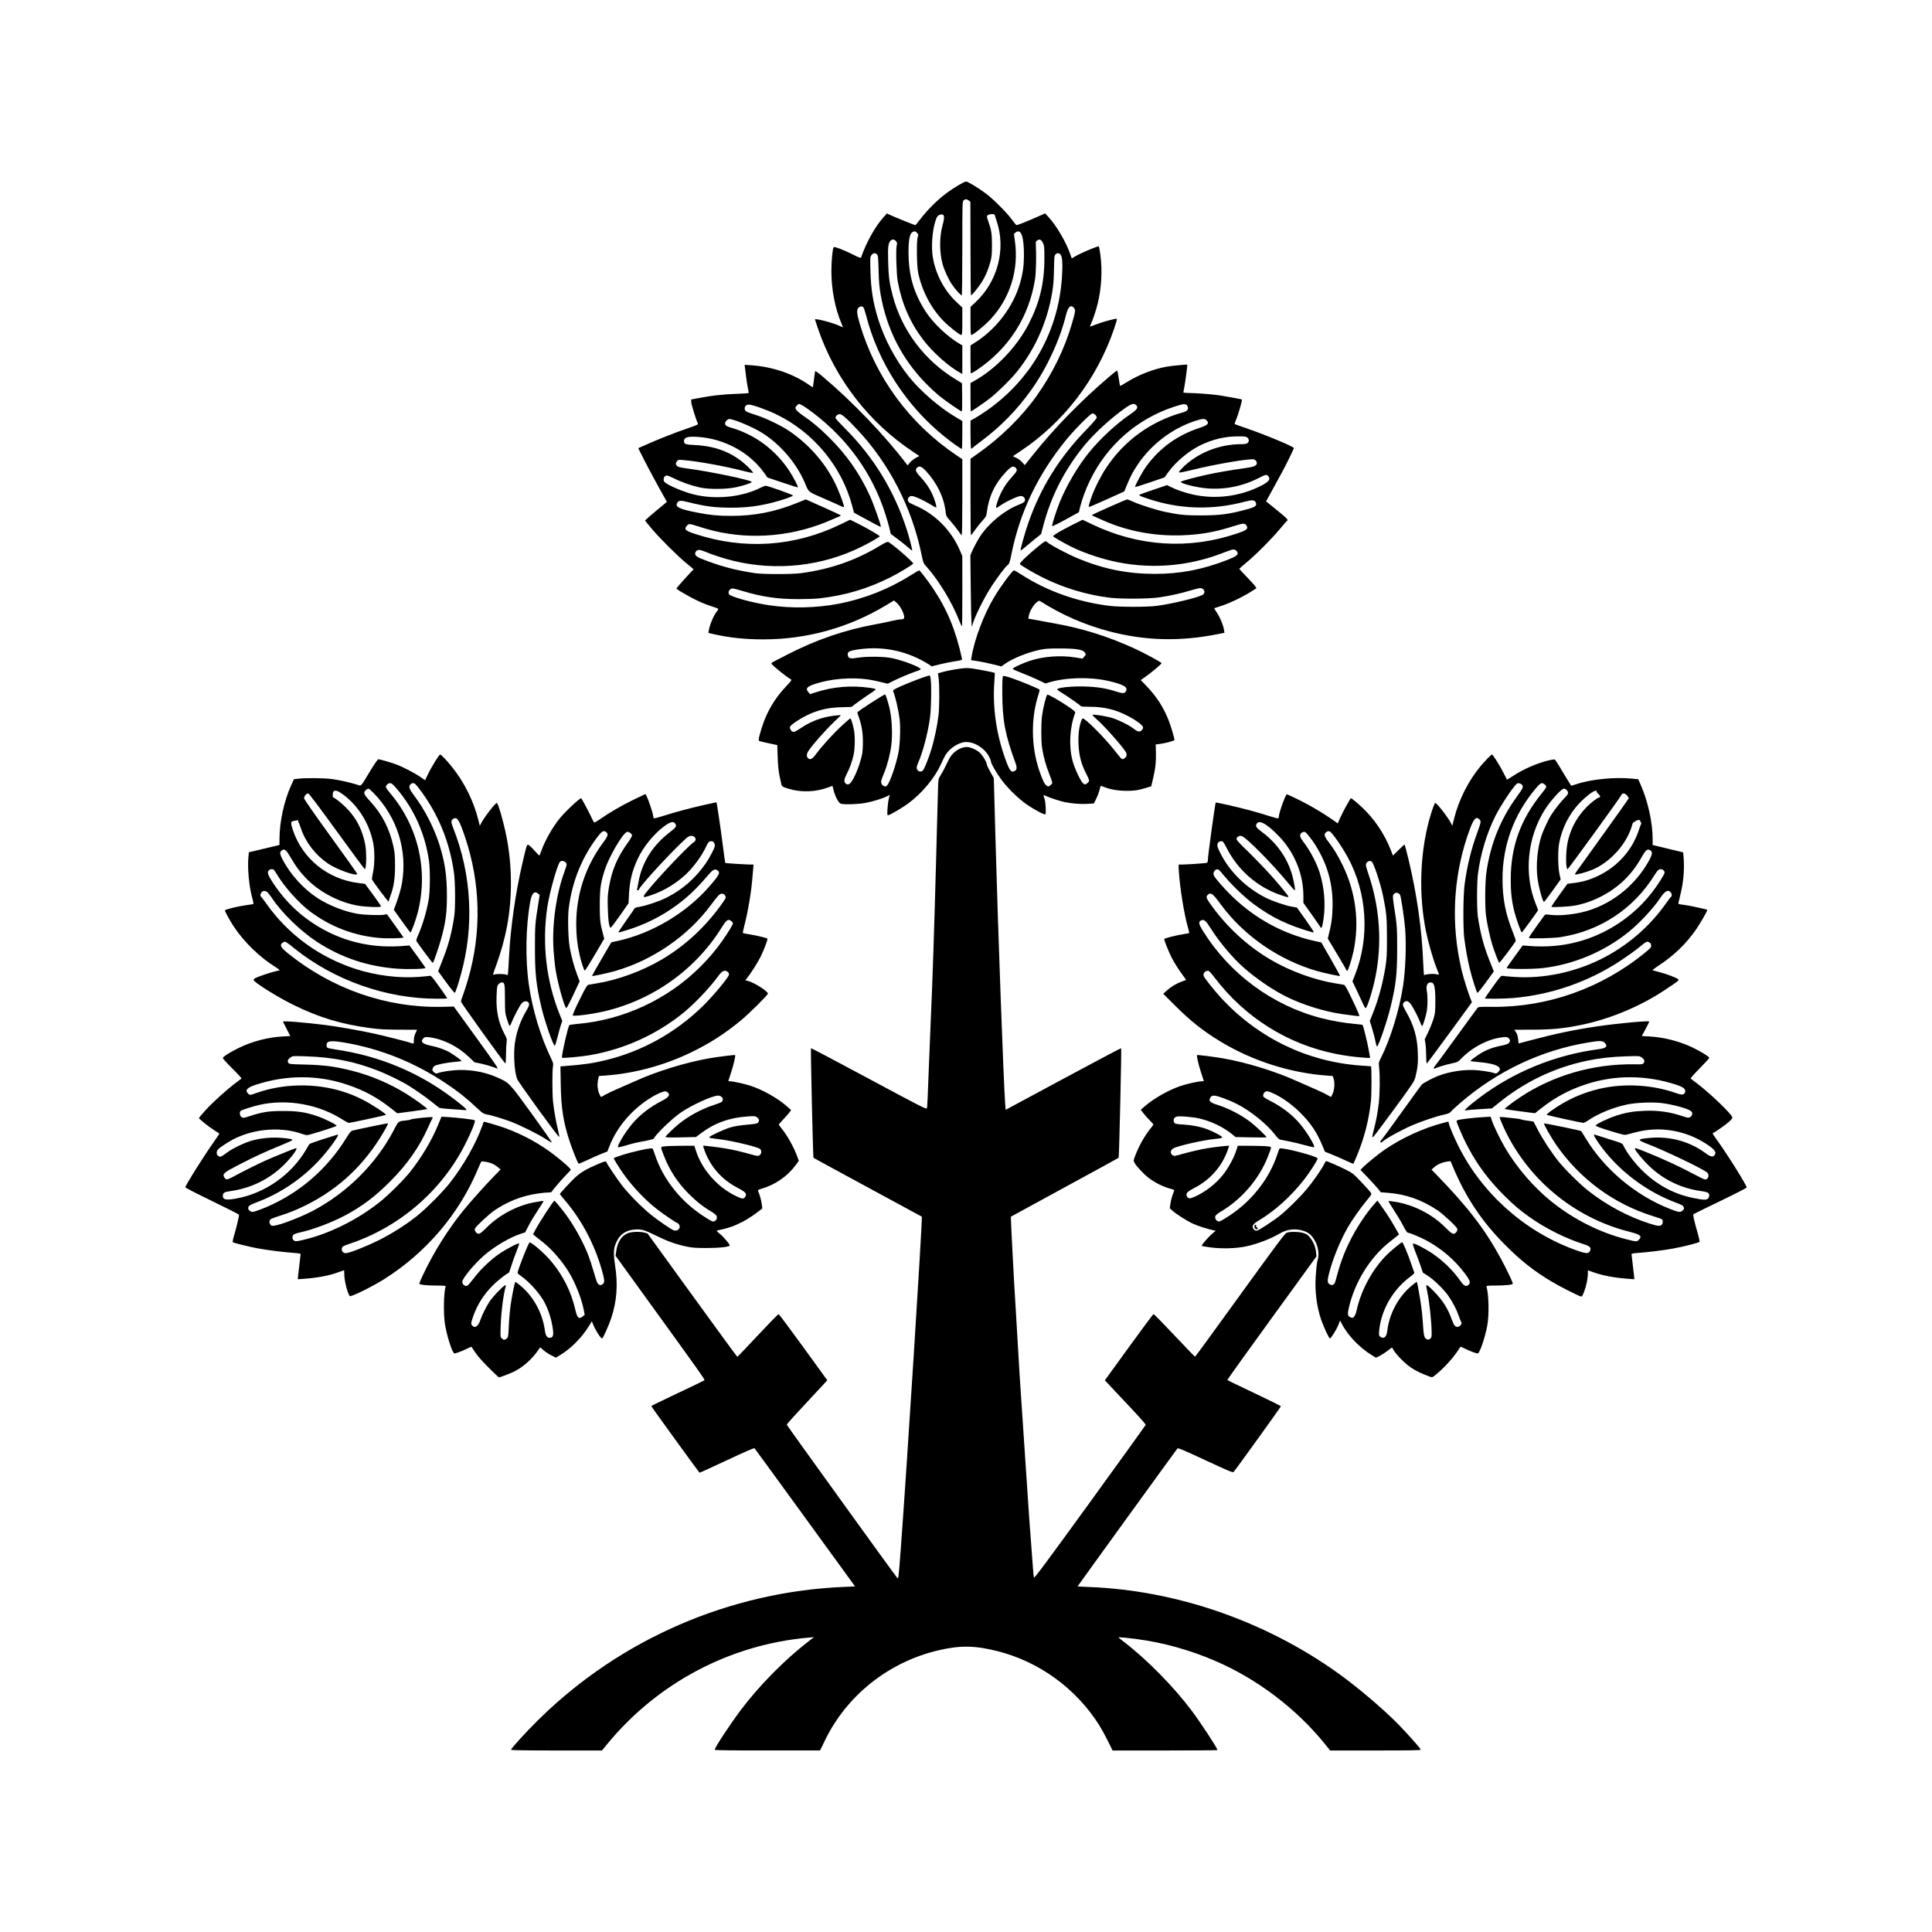
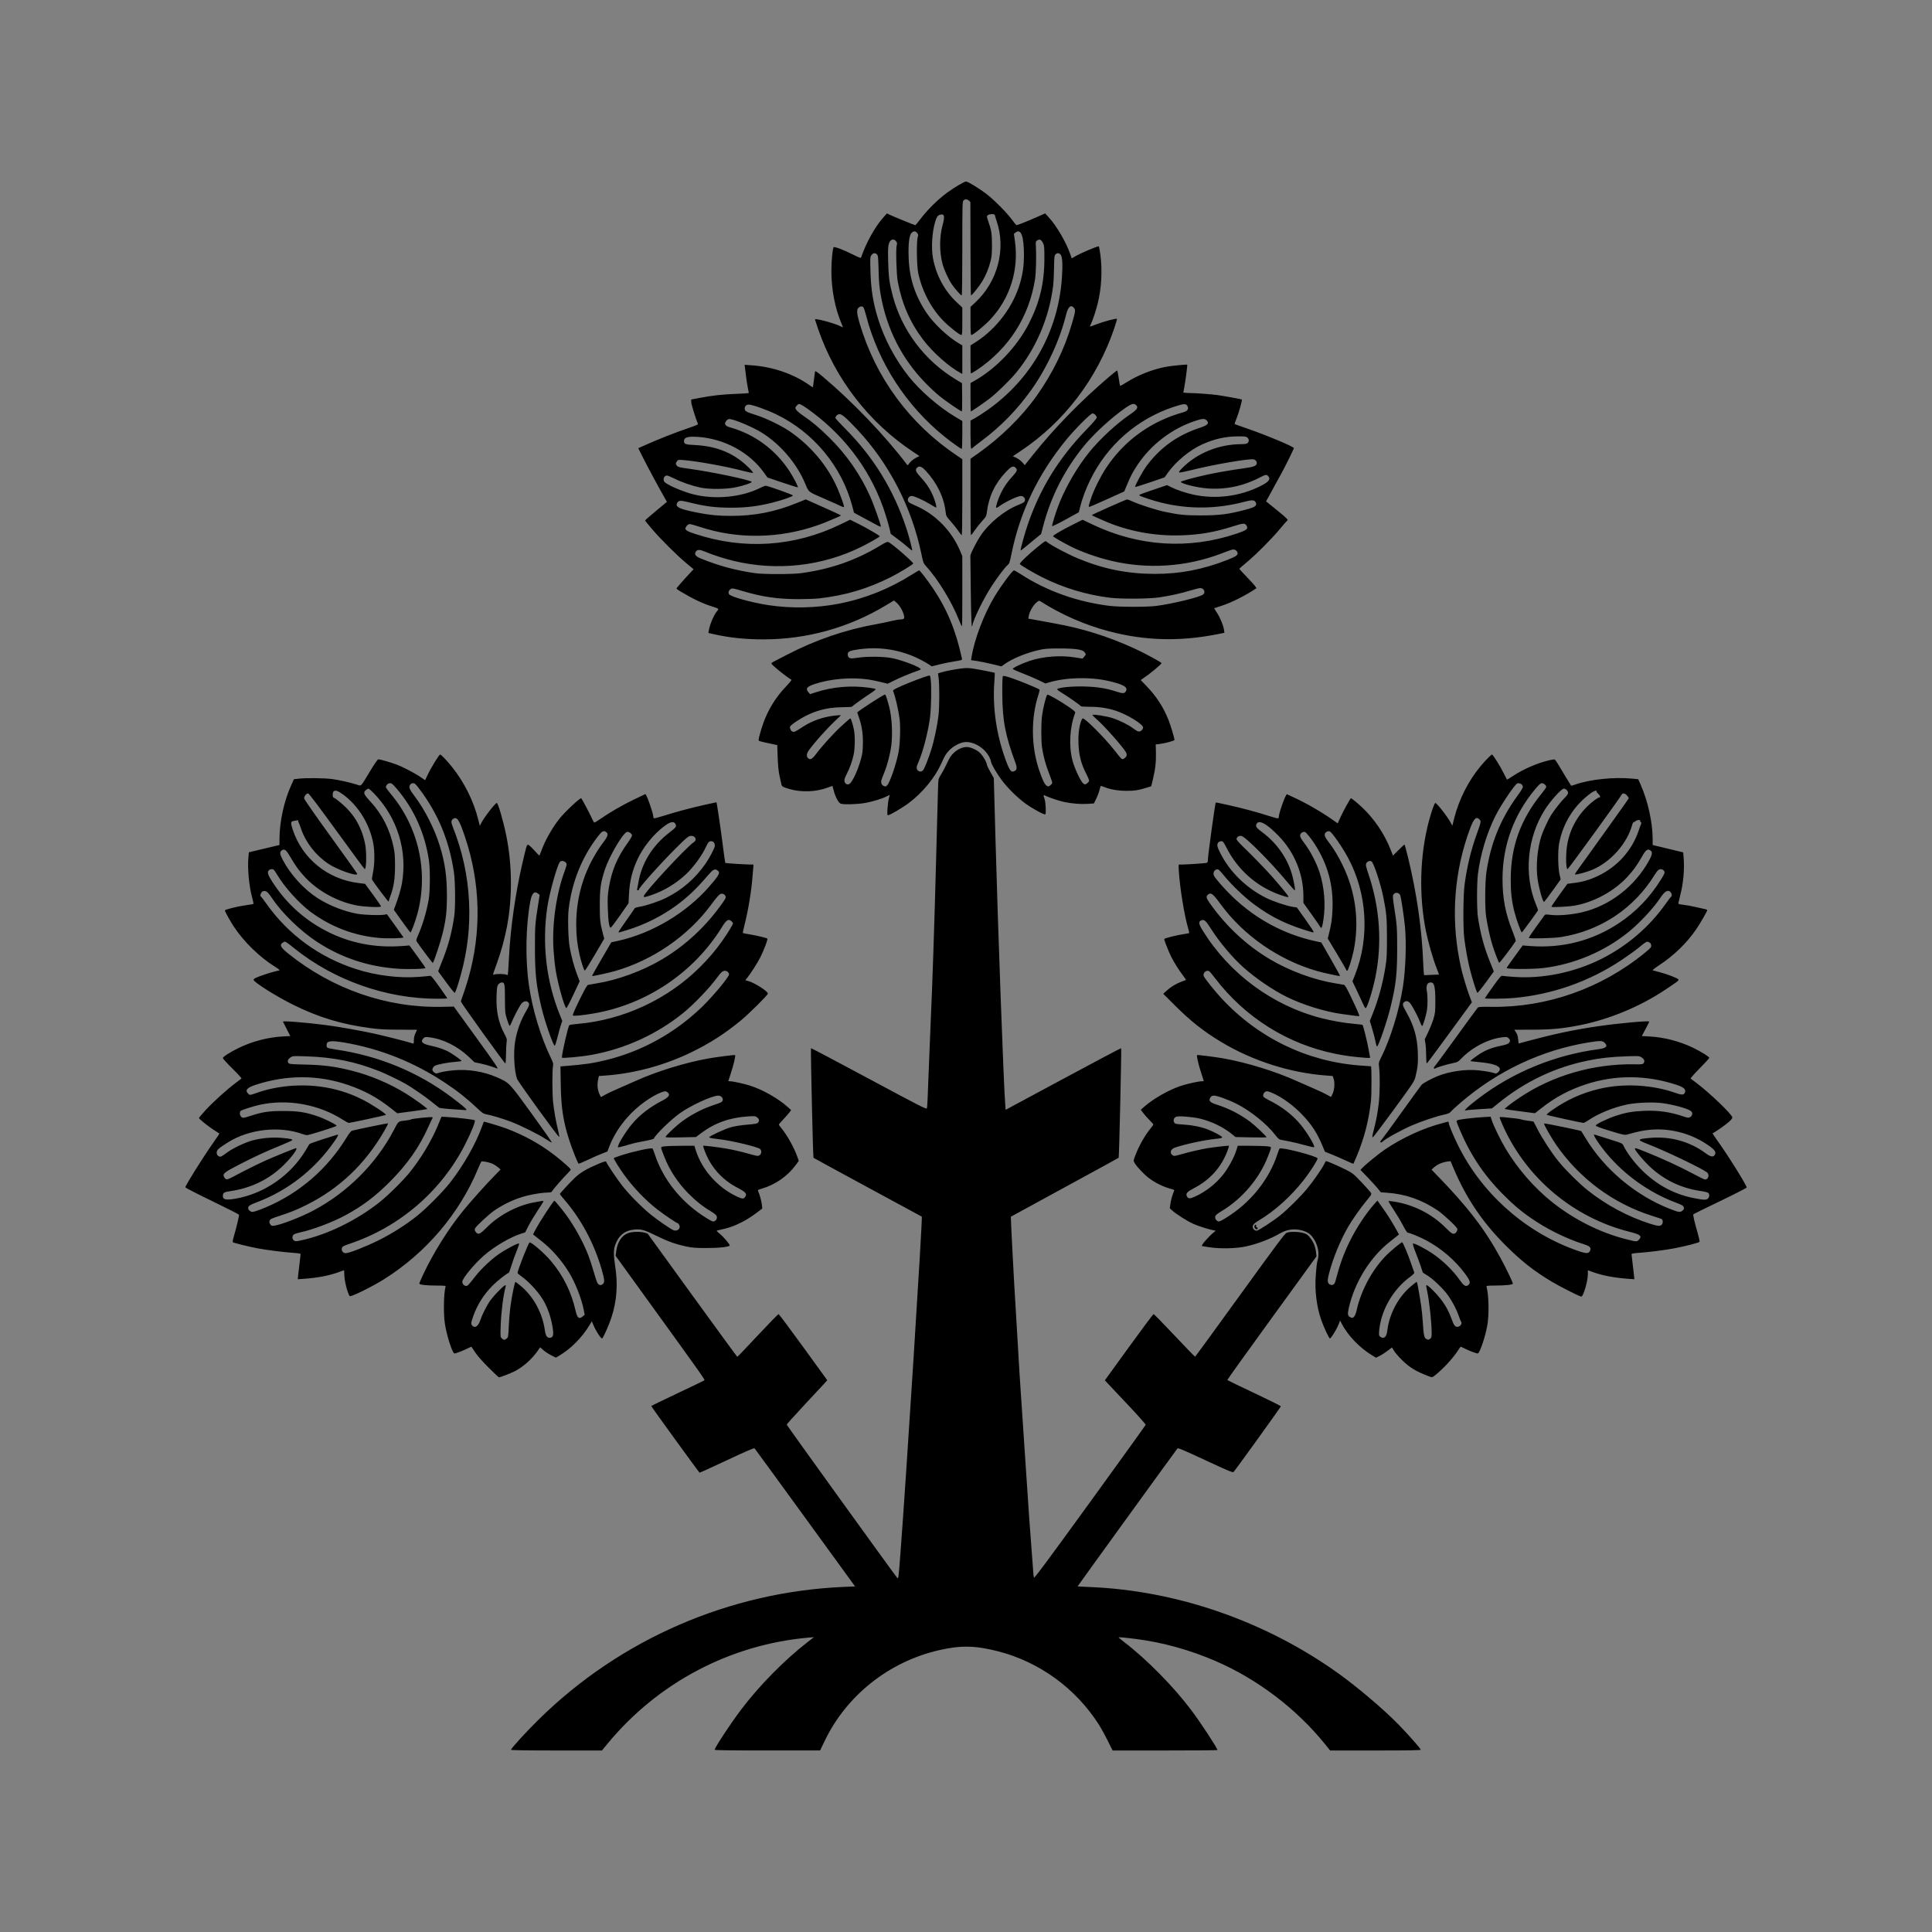
<svg xmlns="http://www.w3.org/2000/svg" version="1.0" width="688" height="688" id="svg2474">
  <rect width="100%" height="100%" fill="#808080" stroke="none" />
  <defs id="defs2477" />
-   <rect width="688" height="688" x="0" y="0" id="rect2487" style="opacity:1;fill:#ffffff;fill-opacity:1;fill-rule:nonzero;stroke:#241c1c;stroke-width:0;stroke-linecap:round;stroke-linejoin:miter;stroke-miterlimit:4;stroke-dasharray:none;stroke-opacity:1" />
-   <path d="M 181.993,623.114 C 181.805,622.809 187.465,616.616 191.996,612.168 C 221.048,583.654 259.86,566.831 300.576,565.104 L 304.497,564.938 L 286.711,540.458 C 276.929,526.993 268.818,515.869 268.686,515.738 C 268.528,515.58 265.167,517.038 258.87,519.996 C 253.603,522.47 249.217,524.466 249.123,524.432 C 248.91,524.354 231.913,500.912 231.924,500.711 C 231.928,500.63 236.097,498.597 241.189,496.193 C 246.28,493.789 250.599,491.711 250.785,491.574 C 251.131,491.322 251.211,491.435 225.787,456.287 L 219.215,447.203 L 219.47,445.388 C 219.913,442.232 221.411,439.986 223.652,439.12 C 224.985,438.604 227.973,438.517 229.497,438.948 L 230.6,439.26 L 246.501,461.212 C 255.247,473.286 262.473,483.171 262.559,483.179 C 262.644,483.188 265.924,479.759 269.846,475.56 C 273.769,471.361 277.108,467.945 277.266,467.969 C 277.425,467.993 281.388,473.298 286.074,479.76 L 294.593,491.508 L 293.817,492.392 C 293.391,492.878 290.138,496.376 286.589,500.164 C 283.04,503.953 280.148,507.178 280.162,507.33 C 280.187,507.595 318.821,561.171 319.495,561.875 C 319.939,562.339 319.973,562.077 320.699,552.549 C 322.727,525.955 328.593,433.47 328.266,433.254 C 328.249,433.243 319.599,428.559 309.044,422.845 C 298.489,417.132 289.78,412.385 289.691,412.298 C 289.504,412.115 288.625,373.448 288.804,373.269 C 288.87,373.203 298.151,378.103 309.429,384.157 C 328.03,394.142 329.949,395.118 330.079,394.664 C 330.231,394.131 330.344,391.679 330.906,376.673 C 331.102,371.462 331.374,364.794 331.512,361.855 C 332.013,351.14 332.739,329.27 333.329,307.076 C 333.662,294.584 333.978,282.799 334.033,280.889 C 334.132,277.428 334.136,277.409 334.974,276.03 C 335.938,274.445 336.739,272.913 337.82,270.589 C 339.031,267.986 341.804,266.022 344.268,266.022 C 345.554,266.022 347.625,266.909 348.843,267.98 C 349.899,268.911 351.433,271.476 351.435,272.316 C 351.435,272.528 351.99,273.686 352.669,274.889 L 353.903,277.075 L 354.49,298.452 C 355.374,330.632 357.374,385.327 357.948,392.99 L 358.114,395.216 L 378.622,384.185 C 389.902,378.118 399.183,373.206 399.248,373.271 C 399.426,373.449 398.544,412.116 398.358,412.298 C 398.269,412.385 389.615,417.122 379.127,422.825 C 368.639,428.528 360.018,433.233 359.97,433.282 C 359.875,433.375 361.245,459.428 361.642,465.097 C 361.773,466.967 362.155,473.413 362.49,479.419 C 362.826,485.426 363.259,492.477 363.454,495.088 C 363.649,497.699 364.032,503.387 364.306,507.73 C 364.579,512.072 365.018,518.631 365.28,522.305 C 365.542,525.979 365.927,531.718 366.136,535.059 C 366.344,538.399 366.78,544.466 367.105,548.541 C 367.429,552.616 367.77,557.152 367.862,558.622 C 367.954,560.092 368.094,561.521 368.173,561.799 C 368.287,562.197 372.492,556.546 388.115,535 C 399.004,519.984 407.947,507.551 407.988,507.372 C 408.029,507.192 405.033,503.838 401.33,499.918 C 397.628,495.997 394.34,492.508 394.024,492.164 L 393.449,491.538 L 401.972,479.775 C 406.66,473.305 410.625,467.992 410.783,467.967 C 410.942,467.943 414.296,471.356 418.238,475.552 C 422.179,479.748 425.486,483.156 425.586,483.127 C 425.687,483.097 432.88,473.235 441.572,461.21 C 454.209,443.726 457.53,439.281 458.151,439.018 C 459.31,438.526 462.55,438.576 464.217,439.111 C 465.393,439.488 465.779,439.767 466.603,440.835 C 467.783,442.365 468.432,443.98 468.653,445.939 L 468.818,447.392 L 452.888,469.337 C 444.126,481.407 437.002,491.353 437.056,491.44 C 437.11,491.528 441.424,493.613 446.644,496.075 C 451.863,498.536 456.132,500.662 456.13,500.8 C 456.127,501.037 439.92,523.533 439.269,524.203 C 439.015,524.465 437.228,523.715 429.277,520.011 C 421.564,516.417 419.535,515.562 419.302,515.805 C 418.977,516.144 383.743,564.806 383.743,564.915 C 383.743,564.953 385.638,565.058 387.954,565.149 C 418.976,566.36 450.543,577.29 476.418,595.78 C 483.354,600.737 492.657,608.628 497.952,614.046 C 501.24,617.41 505.933,622.704 505.933,623.049 C 505.933,623.3 502.782,623.361 489.805,623.361 L 473.677,623.361 L 471.863,621.114 C 461.674,608.496 447.697,597.89 432.813,591.481 C 423.636,587.53 414.127,584.893 404.634,583.665 C 401.08,583.206 398.318,582.956 398.318,583.093 C 398.318,583.152 399.22,583.894 400.322,584.742 C 408.493,591.026 417.966,600.653 424.341,609.15 C 427.658,613.572 433.542,622.565 433.542,623.214 C 433.542,623.295 425.14,623.361 414.872,623.361 L 396.202,623.361 L 394.485,619.899 C 393.541,617.995 392.169,615.491 391.436,614.333 C 383.169,601.271 370.117,591.766 355.28,588.005 C 347.169,585.949 341.981,585.872 334.186,587.691 C 316.542,591.808 301.541,603.707 293.785,619.737 L 292.039,623.344 L 273.274,623.352 C 260.132,623.358 254.508,623.283 254.508,623.102 C 254.508,622.37 259.95,614.082 263.75,609.026 C 270.233,600.403 279.233,591.237 287.559,584.779 L 289.853,582.999 L 288.031,583.158 C 260.06,585.595 234.254,599.208 216.308,620.992 L 214.357,623.361 L 198.251,623.361 C 187.593,623.361 182.094,623.277 181.993,623.114 z M 174.005,487.021 C 171.852,484.878 170.037,482.818 169.241,481.616 C 168.533,480.547 167.927,479.637 167.894,479.595 C 167.86,479.553 167.252,479.812 166.542,480.172 C 165.028,480.939 162.33,481.98 161.855,481.98 C 161.126,481.98 159.145,475.878 158.444,471.476 C 157.87,467.869 158.002,460.348 158.678,458.173 C 158.774,457.862 158.335,457.807 155.696,457.802 C 151.807,457.795 149.322,457.518 149.322,457.091 C 149.322,456.918 149.91,455.527 150.627,454 C 154.31,446.161 159.57,437.751 164.88,431.209 C 167.616,427.838 173.128,421.695 176.451,418.313 L 178.262,416.469 L 177.432,415.74 C 176.976,415.34 176.106,414.772 175.501,414.478 C 174.301,413.898 171.673,413.376 171.389,413.662 C 171.291,413.76 170.762,414.92 170.214,416.239 C 163.572,432.204 151.732,446.125 136.812,455.511 C 132.461,458.248 124.813,462.004 124.52,461.547 C 123.623,460.149 122.601,455.945 122.601,453.658 C 122.601,452.935 122.559,452.343 122.508,452.343 C 122.458,452.343 121.7,452.613 120.825,452.942 C 117.429,454.221 113.247,455.032 108.186,455.395 L 106.038,455.549 L 106.204,453.885 C 106.295,452.971 106.522,451.019 106.71,449.55 C 106.897,448.08 107.051,446.753 107.052,446.6 C 107.053,446.421 106.175,446.265 104.564,446.159 C 101.251,445.941 94.916,445.144 91.752,444.547 C 88.624,443.956 83.203,442.618 82.914,442.365 C 82.797,442.262 82.926,441.441 83.204,440.52 C 84.098,437.564 85.227,432.868 85.114,432.574 C 85.053,432.416 80.728,430.22 75.502,427.694 C 70.276,425.168 66,422.971 66,422.812 C 66,422.138 72.505,411.782 76.259,406.479 C 77.328,404.969 78.162,403.702 78.113,403.663 C 78.065,403.624 77.205,403.068 76.203,402.427 C 74.171,401.128 70.858,398.467 70.858,398.134 C 70.858,398.016 71.825,396.855 73.006,395.555 C 75.847,392.43 80.708,388.036 84.219,385.422 C 85.088,384.776 85.886,384.171 85.994,384.078 C 86.102,383.985 84.653,382.39 82.774,380.534 C 80.896,378.678 79.359,376.995 79.36,376.794 C 79.361,376.321 81.996,374.64 85.069,373.153 C 89.888,370.821 95.43,369.378 100.661,369.095 L 103.378,368.948 L 102.121,366.495 C 101.43,365.145 100.822,363.944 100.77,363.826 C 100.608,363.456 108.522,364.082 115.921,365.023 C 120.339,365.585 128.273,366.982 133.222,368.07 C 137.174,368.938 145.844,371.156 146.954,371.582 C 147.326,371.725 147.379,371.583 147.381,370.444 C 147.383,369.594 147.581,368.72 147.951,367.924 L 148.518,366.706 L 142.179,366.678 C 137.189,366.656 135.013,366.539 131.953,366.129 C 121.54,364.733 113.621,362.345 104.503,357.853 C 98.536,354.912 90.307,349.742 90.296,348.925 C 90.294,348.762 90.594,348.472 90.963,348.281 C 91.964,347.764 96.295,346.297 97.823,345.959 C 98.558,345.796 99.313,345.613 99.501,345.553 C 99.7,345.489 99.121,344.998 98.108,344.374 C 92.578,340.965 86.947,335.509 83.305,330.032 C 82.001,328.071 80.09,324.61 80.09,324.21 C 80.09,323.877 84.795,322.712 87.62,322.346 C 88.756,322.198 89.834,322.035 90.016,321.983 C 90.37,321.882 90.355,321.741 89.72,319.343 C 88.668,315.369 88.101,309.105 88.453,305.35 L 88.627,303.503 L 90.37,303.091 C 91.329,302.865 93.781,302.281 95.819,301.794 L 99.523,300.909 L 99.523,298.916 C 99.523,292.633 101.15,285.188 103.781,279.434 L 104.676,277.476 L 106.533,277.275 C 109.177,276.99 115.515,277.07 118.228,277.424 C 120.682,277.744 124.385,278.568 126.954,279.365 C 128.811,279.941 128.216,280.521 131.732,274.706 C 133.363,272.008 134.484,270.394 134.727,270.394 C 135.334,270.394 139.145,271.485 141.108,272.22 C 143.487,273.111 147.594,275.244 149.687,276.674 L 151.387,277.836 L 152.377,275.754 C 153.602,273.177 156.377,268.694 156.748,268.694 C 157.092,268.694 159.243,270.956 161.021,273.188 C 165.37,278.647 168.664,285.277 170.314,291.893 L 170.859,294.079 L 171.361,293.108 C 172.426,291.045 176.374,285.942 176.905,285.942 C 177.368,285.941 179.221,292.31 180.293,297.587 C 182.402,307.962 182.493,319.644 180.548,329.911 C 179.712,334.317 178.398,339.065 176.781,343.514 C 175.334,347.497 175.384,347.247 176.069,347.021 C 176.929,346.737 179.751,346.802 180.345,347.12 C 180.845,347.387 180.863,347.34 180.996,345.394 C 181.072,344.293 181.197,342.136 181.275,340.599 C 181.786,330.456 183.571,317.963 185.998,307.546 C 187.459,301.275 187.573,300.89 187.993,300.809 C 188.214,300.766 189.108,301.551 190.138,302.691 C 191.109,303.767 191.97,304.647 192.051,304.647 C 192.133,304.647 192.456,303.909 192.768,303.007 C 193.985,299.494 196.628,294.806 199.224,291.553 C 201.195,289.084 206.703,283.92 206.991,284.272 C 207.354,284.718 210.07,289.832 210.651,291.164 C 211.059,292.1 211.501,292.887 211.633,292.914 C 211.766,292.941 212.691,292.394 213.688,291.699 C 217.046,289.358 221.324,286.874 225.53,284.823 C 227.829,283.701 229.754,282.784 229.806,282.784 C 230.231,282.784 232.645,289.611 232.645,290.813 C 232.645,291.057 232.745,291.319 232.868,291.395 C 232.991,291.471 234.452,291.102 236.114,290.574 C 240.479,289.188 245.586,287.815 250.583,286.686 C 252.984,286.143 255.006,285.699 255.077,285.699 C 255.149,285.699 255.279,286.218 255.367,286.853 C 255.456,287.487 255.786,289.646 256.101,291.65 C 256.417,293.654 257.012,297.968 257.424,301.236 C 257.836,304.504 258.221,307.226 258.28,307.285 C 258.444,307.449 267.701,307.986 268.071,307.854 C 268.321,307.764 268.364,307.98 268.262,308.803 C 268.19,309.39 268.067,310.799 267.99,311.934 C 267.654,316.894 266.461,324.189 265.158,329.259 C 264.752,330.838 264.474,332.184 264.54,332.25 C 264.606,332.316 265.682,332.533 266.932,332.733 C 269.453,333.135 272.994,333.981 273.269,334.247 C 273.505,334.476 272.076,338.275 270.787,340.842 C 269.782,342.844 267.309,346.717 266.028,348.297 L 265.4,349.072 L 266.452,349.352 C 268.654,349.938 273.456,353.003 273.456,353.823 C 273.456,354.313 266.796,360.94 263.903,363.328 C 258.052,368.158 252.704,371.587 245.945,374.844 C 236.452,379.418 225.826,382.276 215.606,383.006 L 213.264,383.173 L 212.963,384.594 C 212.611,386.253 212.793,388.108 213.456,389.609 C 213.707,390.176 213.968,390.641 214.037,390.641 C 214.105,390.641 214.74,390.297 215.447,389.876 C 216.155,389.456 218.209,388.483 220.013,387.716 C 221.817,386.948 224.604,385.723 226.207,384.992 C 233.754,381.555 244.095,378.363 252.443,376.894 C 255.399,376.374 261.642,375.588 261.773,375.719 C 262,375.946 261.238,379.237 260.325,381.982 C 259.798,383.565 259.366,384.904 259.366,384.957 C 259.366,385.01 259.667,385.055 260.034,385.057 C 261.077,385.062 264.976,385.919 267.194,386.63 C 271.553,388.027 277.06,391.141 280.32,394.05 L 281.719,395.298 L 281.172,396.067 C 280.871,396.49 279.887,397.614 278.984,398.564 C 278.081,399.515 277.343,400.375 277.343,400.474 C 277.343,400.574 277.762,401.162 278.275,401.782 C 280.365,404.306 282.855,408.801 284.026,412.164 L 284.457,413.402 L 283.406,414.836 C 280.453,418.866 276.073,421.907 271.191,423.315 C 270.037,423.648 269.81,423.797 269.953,424.126 C 270.543,425.474 271.056,427.274 271.258,428.7 C 271.386,429.602 271.468,430.357 271.441,430.376 C 271.413,430.396 270.352,431.196 269.083,432.154 C 267.814,433.113 265.737,434.428 264.468,435.076 C 261.289,436.701 259.354,437.368 255.538,438.152 C 255.039,438.254 255.107,438.361 256.266,439.306 C 257.622,440.41 259.852,443.016 259.852,443.496 C 259.852,444.029 256.035,444.449 251.35,444.432 C 247.678,444.419 246.4,444.318 244.366,443.881 C 240.575,443.067 237.74,442.05 233.738,440.069 C 229.484,437.964 228.386,437.647 226.02,437.846 C 222.481,438.142 220.268,439.924 219.028,443.477 C 218.484,445.037 218.486,447.177 219.036,450.643 C 220.104,457.368 219.67,463.342 217.68,469.332 C 216.786,472.024 214.721,476.636 214.409,476.636 C 213.894,476.636 212.061,473.751 211.184,471.559 L 210.762,470.503 L 209.917,471.907 C 207.259,476.32 203.2,480.4 199.079,482.801 L 197.944,483.462 L 196.286,482.625 C 195.374,482.165 194.115,481.337 193.49,480.785 L 192.352,479.781 L 191.602,480.87 C 189.479,483.957 186.313,486.786 183.236,488.348 C 181.862,489.046 178.12,490.482 177.676,490.482 C 177.57,490.482 175.918,488.925 174.005,487.021 z M 180.44,476.665 C 180.975,476.232 181.014,475.995 181.193,472.032 C 181.297,469.734 181.601,466.36 181.868,464.532 C 182.398,460.913 183.328,456.471 183.554,456.477 C 183.632,456.479 184.494,457.142 185.468,457.949 C 189.939,461.654 193.158,467.544 194,473.557 C 194.289,475.628 194.754,476.393 195.721,476.393 C 196.855,476.393 197.17,475.656 196.916,473.599 C 196.504,470.266 195.503,466.941 194.04,464.044 C 192.458,460.909 188.813,456.75 185.7,454.528 C 184.932,453.98 184.303,453.45 184.303,453.349 C 184.303,452.373 188.143,442.629 188.597,442.455 C 189.185,442.229 193.808,446.237 196.158,449.01 C 200.516,454.152 203.463,460.073 204.946,466.668 C 205.555,469.378 206.213,469.911 207.539,468.771 L 208.211,468.193 L 207.889,466.524 C 207.098,462.424 204.841,456.708 202.532,452.957 C 199.991,448.829 196.449,444.793 193.013,442.113 C 191.92,441.26 190.757,440.338 190.429,440.064 L 189.833,439.566 L 190.448,438.352 C 191.817,435.65 197.029,427.61 197.433,427.576 C 197.599,427.563 200.083,430.569 201.534,432.541 C 204.543,436.626 207.642,442.237 209.453,446.878 C 209.975,448.214 210.905,451.056 211.521,453.194 C 212.478,456.519 212.73,457.131 213.262,457.43 C 213.814,457.741 213.955,457.734 214.519,457.364 C 215.277,456.867 215.331,456.143 214.773,453.957 C 212.262,444.133 207.466,434.797 201.135,427.408 C 200.161,426.271 199.364,425.286 199.364,425.218 C 199.364,424.981 202.933,421.109 204.722,419.406 C 206.684,417.537 208.9,416.235 213.192,414.428 C 214.953,413.687 215.754,413.454 215.824,413.661 C 216.073,414.41 219.744,419.881 221.542,422.184 C 224.067,425.418 228.622,430.015 231.916,432.654 C 234.59,434.796 239.082,437.863 239.947,438.137 C 241.319,438.573 242.508,437.37 241.875,436.187 C 241.697,435.854 241.457,435.582 241.342,435.582 C 240.976,435.582 236.493,432.565 234.102,430.709 C 229.819,427.384 225.482,422.848 222.154,418.213 C 220.637,416.1 218.555,412.761 218.555,412.442 C 218.555,412.356 219.777,411.891 221.269,411.408 C 225.651,409.992 232.028,408.617 232.39,409.012 C 232.497,409.129 232.832,409.99 233.135,410.925 C 236.098,420.088 242.718,428.292 251.555,433.751 C 253.563,434.992 253.893,435.122 254.416,434.884 C 255.168,434.541 255.494,433.693 255.157,432.954 C 255.016,432.644 254.129,431.938 253.186,431.385 C 250.418,429.762 247.753,427.648 245.155,425.016 C 241.351,421.161 238.391,416.647 236.554,411.9 C 235.085,408.105 235.071,408.442 236.703,408.224 C 237.477,408.121 240.17,408.031 242.687,408.024 L 247.263,408.01 L 247.807,409.722 C 249.994,416.602 255.633,422.93 262.369,426.062 C 264.344,426.98 264.8,427.016 265.304,426.297 C 266.131,425.117 265.671,424.563 262.465,422.881 C 256.987,420.006 252.997,415.449 250.872,409.642 C 250.564,408.803 250.355,408.074 250.406,408.022 C 250.538,407.891 255.64,408.503 258.395,408.98 C 261.273,409.479 263.829,410.072 267.243,411.03 C 269.681,411.715 269.943,411.745 270.462,411.406 C 271.185,410.932 271.309,409.791 270.704,409.181 C 269.988,408.459 260.934,406.273 256.33,405.711 C 253.078,405.314 252.564,405.215 252.564,404.987 C 252.564,404.593 258.037,402.056 260.217,401.44 C 261.603,401.048 263.726,400.708 266.018,400.512 C 269.047,400.252 269.687,400.129 269.966,399.748 C 270.469,399.059 270.368,398.505 269.63,397.923 C 269.006,397.43 268.794,397.406 266.411,397.558 C 259.85,397.978 254.53,399.875 249.661,403.533 L 247.827,404.909 L 242.422,405.026 C 238.351,405.115 237.017,405.072 237.017,404.856 C 237.017,404.539 239.529,402.076 241.633,400.328 C 244.958,397.567 249.884,394.878 254.027,393.565 C 255.427,393.121 256.764,392.593 256.998,392.391 C 257.945,391.572 257.137,390.155 255.722,390.155 C 253.627,390.155 245.897,393.711 242.132,396.407 C 238.868,398.744 233.266,404.205 232.849,405.455 C 232.798,405.608 231.392,405.986 229.725,406.296 C 226.358,406.921 225.472,407.134 222.38,408.059 C 221.21,408.409 220.181,408.624 220.095,408.537 C 219.664,408.107 222.557,403.278 225.001,400.349 C 227.766,397.033 231.394,394.231 235.988,391.862 C 238.517,390.558 238.899,389.575 237.223,388.678 C 236.636,388.364 233.931,389.51 231.311,391.182 C 224.76,395.364 219.58,401.55 216.977,408.3 L 216.303,410.047 L 214.332,410.82 C 213.248,411.245 210.967,412.253 209.263,413.061 C 207.56,413.868 206.104,414.466 206.027,414.389 C 205.689,414.052 203.859,409.48 202.897,406.569 C 200.594,399.606 199.819,394.67 199.685,386.108 L 199.585,379.753 L 201.479,379.606 C 207.969,379.102 211.218,378.625 215.812,377.505 C 228.58,374.39 240.34,367.876 249.982,358.575 C 253.864,354.831 259.609,347.918 259.609,346.991 C 259.609,346.363 258.869,345.7 258.175,345.706 C 257.359,345.713 256.762,346.219 255.46,348.008 C 252.689,351.816 247.031,357.723 243.212,360.796 C 233.764,368.397 222.517,373.516 210.539,375.668 C 206.959,376.311 200.093,376.938 200.094,376.623 C 200.102,375.038 202.287,365.523 202.75,365.054 C 202.86,364.944 204.138,364.752 205.59,364.628 C 221.917,363.237 237.683,355.928 249.298,344.365 C 252.295,341.381 254.883,338.344 257.06,335.255 C 259.335,332.027 261.093,329.132 261.016,328.741 C 260.977,328.544 260.666,328.175 260.325,327.92 C 259.309,327.163 258.662,327.614 257.064,330.194 C 247.061,346.34 230.317,357.622 211.517,360.882 C 207.43,361.591 203.98,361.91 203.98,361.58 C 203.98,361.08 204.86,359.094 206.949,354.884 C 208.371,352.016 209.102,350.793 209.446,350.707 C 209.713,350.64 211.079,350.405 212.482,350.184 C 219.982,349.003 228.865,345.735 235.819,341.598 C 244.237,336.591 251.57,329.729 257.365,321.435 C 258.444,319.891 258.581,319.569 258.349,319.128 C 258.004,318.471 257.677,318.259 257.006,318.254 C 256.311,318.249 255.538,319.053 253.252,322.157 C 245.073,333.263 232.508,341.935 218.995,345.801 C 216.475,346.522 211,347.7 210.852,347.553 C 210.795,347.495 212.309,344.776 214.216,341.511 L 217.684,335.573 L 220.124,335.032 C 232.255,332.341 244.444,325.074 252.595,315.671 C 256.31,311.385 256.641,310.688 255.358,309.847 C 254.552,309.319 253.824,309.711 252.309,311.487 C 248.078,316.446 245.086,319.309 240.904,322.398 C 235.715,326.232 229.39,329.388 223.171,331.245 C 222.035,331.585 220.915,331.922 220.681,331.996 C 220.447,332.069 220.256,332.03 220.256,331.907 C 220.256,331.785 221.527,329.893 223.08,327.702 C 224.633,325.512 225.95,323.597 226.008,323.448 C 226.065,323.298 226.899,323.046 227.86,322.888 C 230.207,322.503 234.785,320.952 237.288,319.695 C 243.005,316.822 247.647,312.774 251.327,307.45 C 252.602,305.606 254.419,302.156 254.532,301.367 C 254.641,300.603 254.286,299.827 253.749,299.657 C 252.733,299.335 252.224,299.73 251.471,301.425 C 250.11,304.491 246.975,308.809 244.275,311.335 C 240.733,314.649 236.485,317.206 231.931,318.764 C 229.651,319.544 229.242,319.604 229.248,319.161 C 229.265,318.017 244.439,301.63 247.09,299.893 C 248.401,299.034 247.485,297.416 245.839,297.684 C 245.069,297.808 244.329,298.43 240.955,301.785 C 235.238,307.471 227.543,316.063 227.543,316.762 C 227.543,316.912 227.368,317.036 227.153,317.036 C 226.847,317.036 226.799,316.889 226.931,316.368 C 227.024,316 227.19,315.153 227.299,314.485 C 228.472,307.331 232.332,301.098 238.525,296.357 C 240.686,294.703 240.956,294.337 240.599,293.553 C 240.021,292.286 238.758,292.526 236.357,294.359 C 232.632,297.203 229.071,301.626 227.075,305.888 C 225.12,310.061 224.211,313.806 223.972,318.675 L 223.826,321.651 L 220.813,325.963 C 219.157,328.335 217.659,330.307 217.485,330.346 C 216.952,330.468 216.565,327.89 216.437,323.352 C 216.335,319.738 216.395,318.639 216.839,316.023 C 217.899,309.775 219.782,305.354 223.724,299.86 C 224.511,298.764 225.118,297.683 225.074,297.457 C 224.937,296.763 223.75,296.028 223.182,296.286 C 221.599,297.004 216.927,305.03 215.416,309.627 C 213.924,314.167 213.597,316.402 213.586,322.137 C 213.575,327.463 213.724,328.837 214.708,332.509 L 215.177,334.258 L 211.826,339.978 C 209.982,343.125 208.373,345.665 208.249,345.625 C 207.937,345.522 206.975,342.614 206.386,339.992 C 205.552,336.281 205.204,333.104 205.199,329.172 C 205.186,318.365 208.547,308.316 215.072,299.647 C 216.537,297.699 216.71,296.865 215.774,296.251 C 214.873,295.661 214.323,295.989 212.76,298.044 C 207.138,305.435 203.687,314.061 202.508,323.668 C 202.132,326.737 202.335,334.377 202.871,337.32 C 203.497,340.759 204.392,344.079 205.446,346.875 L 206.417,349.452 L 204.167,354.257 C 202.93,356.9 201.808,359.027 201.674,358.983 C 201.023,358.774 198.72,350.614 197.899,345.608 C 197.633,343.989 197.286,340.769 197.128,338.454 C 196.507,329.363 198.033,318.458 201.083,310.184 C 201.474,309.124 201.794,308.082 201.794,307.868 C 201.794,306.837 200.036,306.145 199.391,306.922 C 198.398,308.119 195.6,318.194 194.875,323.183 C 192.985,336.181 194.514,349.333 199.299,361.248 L 200.226,363.555 L 199.768,364.891 C 199.516,365.626 198.966,367.616 198.547,369.312 C 198.128,371.009 197.676,372.388 197.543,372.376 C 196.975,372.328 194.001,363.755 192.812,358.743 C 190.939,350.843 190.497,346.777 190.499,337.441 C 190.501,329.678 190.556,328.948 191.651,322.05 L 192.185,318.683 L 191.618,318.224 C 190.292,317.149 189.377,318.08 188.831,321.06 C 187.216,329.871 187.019,341.574 188.332,350.68 C 189.617,359.59 192.501,369.136 196.273,376.966 C 197.017,378.511 197.093,378.841 196.915,379.76 C 196.629,381.241 196.646,389.487 196.941,392.29 C 197.271,395.427 198.027,399.719 198.737,402.485 C 199.054,403.721 199.223,404.789 199.112,404.858 C 198.829,405.033 184.495,385.258 184.117,384.172 C 183.111,381.287 182.782,374.929 183.431,370.93 C 184.072,366.982 185.491,363.132 187.569,359.7 C 188.501,358.161 188.644,357.352 188.068,356.874 C 187.387,356.309 186.431,356.517 185.695,357.391 C 184.991,358.226 182.798,362.435 182.047,364.394 C 181.786,365.072 181.547,365.389 181.404,365.244 C 181.278,365.117 180.872,364.029 180.502,362.827 C 179.86,360.744 179.828,360.404 179.819,355.637 C 179.808,350.203 179.703,349.735 178.518,349.879 C 178.186,349.919 177.696,350.245 177.43,350.603 C 177.015,351.162 176.929,351.755 176.826,354.792 C 176.646,360.096 177.508,364.196 179.649,368.211 C 180.514,369.833 180.565,370.041 180.393,371.248 C 180.292,371.96 180.201,373.946 180.191,375.661 C 180.181,377.411 180.077,378.743 179.954,378.697 C 179.543,378.546 164.141,357.095 164.141,356.674 C 164.141,356.445 164.476,355.387 164.885,354.323 C 165.295,353.26 166.104,350.748 166.685,348.742 C 171.545,331.933 171.163,314.552 165.569,297.966 C 163.497,291.822 162.755,290.705 161.357,291.621 C 160.596,292.12 160.571,292.788 161.251,294.496 C 164.676,303.099 166.596,311.935 167.03,321.093 C 167.45,329.938 166.509,338.367 164.138,346.994 C 163.135,350.644 162.288,353.187 161.953,353.555 C 161.852,353.666 160.478,351.983 158.9,349.816 L 156.031,345.875 L 156.42,344.877 C 156.634,344.328 157.308,342.606 157.918,341.05 C 159.737,336.411 160.916,331.897 161.746,326.388 C 162.22,323.248 162.151,314.064 161.628,310.513 C 159.996,299.447 156.027,289.84 149.494,281.144 C 148.055,279.229 147.703,278.897 147.112,278.897 C 146.64,278.897 146.291,279.091 146.02,279.505 C 145.492,280.312 145.805,281.09 147.631,283.512 C 151.323,288.41 154.707,295.069 156.583,301.128 C 158.464,307.206 159.165,312.109 159.15,319.1 C 159.139,324.688 158.807,327.53 157.582,332.533 C 156.832,335.597 154.53,342.517 154.127,342.92 C 154.024,343.023 149.076,336.403 148.275,335.089 C 148.178,334.931 148.385,334.166 148.734,333.389 C 150.426,329.622 151.808,325.045 152.647,320.437 C 153.17,317.561 153.231,309.7 152.755,306.469 C 151.315,296.697 147.437,288.074 141.201,280.779 C 139.876,279.23 139.466,278.897 138.883,278.897 C 138.165,278.897 137.419,279.621 137.419,280.318 C 137.419,280.506 138.17,281.551 139.088,282.641 C 149.019,294.434 152.597,310.208 148.724,325.115 C 148,327.901 146.42,332.144 146.144,332.045 C 146.038,332.007 144.668,330.179 143.1,327.983 L 140.249,323.991 L 140.667,322.882 C 141.82,319.823 142.777,316.624 143.116,314.691 C 145.177,302.945 141.521,291.159 133.123,282.48 C 132.25,281.578 131.39,280.84 131.212,280.84 C 131.033,280.84 130.591,281.095 130.23,281.406 C 129.275,282.227 129.554,282.911 131.851,285.384 C 136.05,289.905 138.773,295.217 140.124,301.519 C 140.564,303.571 140.666,304.829 140.67,308.29 C 140.676,312.886 140.218,315.884 139.024,319.054 C 138.713,319.881 138.471,320.631 138.485,320.72 C 138.5,320.809 138.442,320.952 138.355,321.039 C 138.233,321.161 133.206,314.483 132.485,313.24 C 132.398,313.089 132.549,311.947 132.82,310.702 C 133.431,307.904 133.482,303.245 132.933,300.375 C 131.602,293.417 127.698,287.045 122.305,283.031 C 120.335,281.564 119.376,281.247 118.763,281.86 C 118.401,282.223 118.376,283.998 118.733,283.998 C 118.876,283.998 119.614,284.485 120.372,285.081 C 125.756,289.31 128.646,293.935 130.014,300.515 C 130.59,303.286 130.503,309.505 129.888,309.505 C 129.785,309.505 125.302,303.438 119.927,296.023 C 113.601,287.297 110.008,282.541 109.739,282.541 C 109.077,282.541 108.22,283.618 108.311,284.337 C 108.356,284.698 112.415,290.522 117.803,297.955 C 122.981,305.097 127.216,311.055 127.216,311.195 C 127.216,312.23 120.04,309.704 116.849,307.545 C 112.317,304.48 108.79,299.9 107.134,294.93 C 106.756,293.794 106.371,292.83 106.278,292.788 C 106.185,292.746 106.17,292.555 106.243,292.364 C 106.346,292.096 106.219,292.047 105.683,292.152 C 105.301,292.227 104.825,292.312 104.625,292.341 C 103.47,292.506 103.422,292.969 104.291,295.57 C 107.71,305.802 116.692,313.076 127.599,314.446 L 130.005,314.748 L 132.845,318.625 C 134.406,320.757 135.692,322.628 135.702,322.782 C 135.726,323.185 130.357,323.003 127.452,322.504 C 120.658,321.336 113.541,317.55 108.847,312.607 C 106.66,310.304 105.449,308.662 103.503,305.363 C 101.848,302.559 101.356,302.159 100.362,302.81 C 99.535,303.352 99.601,304.14 100.639,306.115 C 103.457,311.478 108.14,316.626 113.127,319.843 C 117.18,322.458 122.706,324.625 127.338,325.417 C 129.828,325.843 135.414,326.019 136.933,325.719 L 137.784,325.552 L 140.699,329.6 C 142.302,331.827 143.645,333.72 143.682,333.807 C 143.818,334.122 138.279,334.268 135.323,334.028 C 126.283,333.294 117.825,330.097 110.526,324.655 C 106.457,321.622 101.305,315.883 98.67,311.448 C 98.153,310.58 97.615,309.789 97.473,309.691 C 97.035,309.387 96.176,309.486 95.775,309.887 C 95.06,310.603 95.339,311.511 97.111,314.234 C 102.056,321.83 108.465,327.6 116.528,331.713 C 124.663,335.863 133.697,337.61 143.255,336.882 L 145.81,336.687 L 148.66,340.595 C 150.227,342.744 151.509,344.591 151.509,344.7 C 151.509,345.055 145.296,345.221 141.621,344.964 C 131.049,344.227 121.552,341.064 112.884,335.394 C 106.964,331.523 100.429,325.173 96.862,319.829 C 96.416,319.161 95.773,318.314 95.434,317.947 C 94.665,317.114 93.633,317.057 93.1,317.818 C 92.692,318.4 92.6,319.131 92.917,319.262 C 93.025,319.307 93.887,320.437 94.832,321.773 C 102.639,332.807 113.641,340.851 126.706,345.075 C 133.82,347.374 142.007,348.404 149.038,347.883 C 150.998,347.737 152.821,347.566 153.088,347.501 C 153.486,347.405 154.088,348.103 156.428,351.374 C 157.998,353.569 159.282,355.431 159.282,355.512 C 159.282,355.594 157.67,355.66 155.699,355.66 C 137.56,355.659 118.975,349.101 104.789,337.695 C 101.815,335.303 101.592,335.171 101.038,335.467 C 99.38,336.354 99.717,337.22 102.635,339.567 C 118.394,352.243 137.716,358.946 157.318,358.539 L 161.608,358.45 L 169.44,369.262 C 176.408,378.88 177.641,380.702 177.052,380.508 C 176.965,380.479 176.074,380.165 175.072,379.809 C 174.07,379.454 172.286,378.965 171.107,378.723 L 168.964,378.283 L 167.029,376.434 C 162.965,372.552 157.664,369.925 152.775,369.372 C 151.494,369.227 151.262,369.268 150.808,369.722 C 149.576,370.954 150.386,371.767 153.466,372.392 C 156.164,372.94 158.638,373.835 160.356,374.887 C 161.994,375.89 164.353,377.604 164.37,377.805 C 164.377,377.893 163.427,378.035 162.258,378.12 C 159.458,378.322 155.517,379.088 154.778,379.573 C 154.454,379.785 154.116,380.249 154.026,380.604 C 153.897,381.122 153.998,381.365 154.539,381.83 C 154.964,382.197 155.359,382.349 155.608,382.243 C 156.607,381.82 158.912,381.392 161.487,381.151 C 166.685,380.667 172.204,381.552 176.946,383.631 C 181.415,385.592 181.261,385.43 189.429,396.709 C 193.443,402.25 196.63,406.816 196.513,406.855 C 196.395,406.895 195.376,406.318 194.248,405.575 C 191.702,403.896 185.268,400.696 181.874,399.422 C 178.962,398.328 174.731,397.061 173.147,396.81 C 172.266,396.669 171.764,396.348 170.354,395.019 C 166.361,391.256 163.195,388.727 158.796,385.788 C 147.525,378.255 135.303,373.378 122.237,371.2 C 119.019,370.663 117.302,370.666 116.649,371.207 C 116.207,371.574 116.169,372.753 116.589,373.098 C 116.756,373.235 118.095,373.523 119.564,373.737 C 134.815,375.964 148.808,381.73 160.816,390.736 C 164.511,393.507 166.257,394.993 166.084,395.219 C 166.017,395.307 165.891,395.354 165.804,395.325 C 165.716,395.296 163.639,395.151 161.188,395.003 C 158.588,394.847 156.568,394.616 156.339,394.449 C 156.123,394.292 154.905,393.321 153.633,392.292 C 151.408,390.491 146.741,387.276 144.464,385.975 C 142.198,384.68 137.438,382.386 135.104,381.463 C 126.412,378.026 118.817,376.489 108.912,376.163 C 104.282,376.01 104.256,376.012 103.41,376.592 C 102.48,377.23 102.248,377.904 102.733,378.552 C 103.006,378.918 103.687,378.985 108.147,379.085 C 115.282,379.245 119.213,379.75 125.321,381.289 C 131.955,382.96 138.866,385.893 144.647,389.49 C 147.713,391.398 152.334,394.756 152.148,394.941 C 152.09,394.999 149.665,395.363 146.758,395.75 L 141.473,396.454 L 139.385,394.801 C 134.423,390.873 129.9,388.4 123.937,386.355 C 113.339,382.719 102.028,382.703 91.052,386.309 C 87.954,387.327 87.162,388.24 88.349,389.426 C 88.971,390.049 88.973,390.049 91.459,389.171 C 100.764,385.887 112.026,385.65 121.508,388.539 C 124.425,389.428 126.339,390.196 129.16,391.61 C 132.32,393.193 137.725,396.745 137.416,397.034 C 137.256,397.183 124.776,399.873 124.248,399.873 C 124.019,399.872 123.089,399.394 122.183,398.81 C 113.553,393.244 102.331,391.231 92.357,393.461 C 90.269,393.928 86.151,395.235 85.737,395.562 C 85.191,395.994 85.368,397.389 86.025,397.819 C 86.582,398.184 86.773,398.156 89.295,397.341 C 93.636,395.937 95.838,395.619 101.102,395.635 C 106.214,395.651 108.777,396.048 113.005,397.483 C 115.615,398.368 119.985,400.553 119.866,400.912 C 119.773,401.191 110.166,404.222 109.331,404.236 C 109.048,404.241 108.337,404.071 107.752,403.858 C 99.513,400.864 88.739,402.058 81.179,406.805 C 77.79,408.932 77.174,409.493 77.174,410.454 C 77.174,411.059 77.332,411.381 77.765,411.666 C 78.462,412.122 78.679,412.034 80.919,410.384 C 83.035,408.825 87.361,406.785 90.049,406.079 C 93.203,405.251 97.061,404.922 100.283,405.207 C 103.282,405.472 104.192,405.664 104.078,406.007 C 104.033,406.142 102.197,406.984 99.998,407.877 C 94.55,410.091 90.805,411.821 85.069,414.773 C 79.699,417.538 79.16,418 79.855,419.245 C 80.06,419.613 80.448,419.945 80.717,419.985 C 80.986,420.024 82.106,419.558 83.205,418.951 C 85.951,417.432 92.127,414.351 94.779,413.177 C 97.709,411.88 105.133,408.86 105.391,408.86 C 106.251,408.86 104.006,411.952 100.977,414.939 C 95.891,419.955 89.371,423.133 82.033,424.171 C 79.81,424.485 79.361,424.775 79.361,425.897 C 79.361,427.233 80.497,427.455 84.063,426.817 C 94.245,424.997 103.652,418.439 108.953,409.468 C 109.505,408.532 110.042,407.627 110.145,407.457 C 110.249,407.286 112.356,406.511 114.827,405.734 C 117.299,404.957 119.567,404.242 119.868,404.145 C 120.716,403.872 120.551,404.34 119.033,406.516 C 112.046,416.527 102.511,423.982 91.297,428.198 C 89.507,428.871 88.707,429.298 88.532,429.675 C 88.222,430.342 88.404,430.832 89.143,431.316 C 89.666,431.659 89.844,431.658 91.039,431.306 C 91.764,431.093 93.396,430.478 94.665,429.941 C 106.59,424.893 116.508,416.336 123.361,405.184 C 124.472,403.377 124.995,402.744 125.48,402.623 C 127.793,402.042 138.056,399.942 138.19,400.022 C 138.279,400.076 137.673,401.297 136.841,402.736 C 130.054,414.486 120.928,423.183 109.24,429.039 C 105.748,430.789 103.421,431.732 99.402,433.029 C 96.657,433.914 96.215,434.129 96.021,434.674 C 95.854,435.146 95.905,435.464 96.229,435.957 C 96.613,436.543 96.765,436.598 97.666,436.473 C 100.122,436.133 107.079,433.448 111.427,431.163 C 123.6,424.763 133.994,414.401 140.236,402.442 C 141.97,399.121 141.719,399.319 144.585,399.002 C 145.387,398.913 146.152,398.759 146.286,398.66 C 146.715,398.341 153.787,397.616 154.037,397.865 C 154.114,397.942 154.083,398.125 153.969,398.271 C 153.854,398.417 153.234,399.723 152.591,401.175 C 149.371,408.442 145.029,414.638 138.768,420.898 C 133.577,426.089 129.022,429.524 123.087,432.722 C 118.386,435.254 111.522,437.86 106.932,438.855 C 105.864,439.087 104.798,439.446 104.564,439.653 C 103.952,440.196 104.018,441.322 104.689,441.761 C 105.174,442.079 105.442,442.08 106.936,441.768 C 116.276,439.82 126.895,434.674 135.233,428.054 C 138.287,425.629 143.734,420.225 146.009,417.363 C 150.044,412.286 153.625,406.308 155.881,400.885 L 157.217,397.673 L 159.647,397.807 C 162.764,397.98 168.637,398.677 169.033,398.921 C 169.452,399.18 168.01,402.828 165.646,407.488 C 157.193,424.148 142.255,436.999 124.423,442.951 C 122.38,443.633 121.958,443.862 121.771,444.39 C 121.445,445.31 122.13,446.27 123.112,446.27 C 124.342,446.27 130.221,443.963 134.874,441.653 C 139.609,439.303 144.661,436.086 148.639,432.887 C 152.012,430.175 157.729,424.403 160.287,421.128 C 165.096,414.97 169.444,407.317 171.673,401.087 C 171.984,400.218 172.256,399.481 172.277,399.449 C 172.352,399.334 178.152,401.064 180.052,401.77 C 186.585,404.195 192.436,407.432 197.664,411.512 C 200.619,413.819 203.251,416.173 203.251,416.51 C 203.251,416.654 202.638,417.369 201.89,418.1 C 200.39,419.562 196.712,423.831 196.519,424.333 C 196.446,424.523 195.994,424.651 195.391,424.651 C 193.61,424.652 190.075,425.169 187.704,425.774 C 183.599,426.823 179.856,428.512 176.148,430.989 C 174.228,432.272 169.346,436.815 169.119,437.53 C 168.937,438.105 169.337,438.886 169.993,439.237 C 170.647,439.587 171.286,439.17 173.515,436.941 C 177.743,432.711 184.185,429.3 190.012,428.206 C 193.19,427.609 193.534,427.568 193.534,427.783 C 193.534,427.896 192.625,429.351 191.513,431.015 C 190.402,432.68 188.933,435.126 188.25,436.451 L 187.008,438.861 L 185.595,439.31 C 181.671,440.557 176.032,443.872 172.343,447.101 C 168.801,450.201 164.633,455.255 164.629,456.454 C 164.626,457.217 165.282,457.931 165.987,457.931 C 166.557,457.931 166.664,457.818 169.462,454.269 C 171.496,451.69 175.044,448.372 177.742,446.526 C 180.326,444.759 184.564,442.547 184.839,442.822 C 184.939,442.922 184.525,444.204 183.919,445.67 C 183.312,447.136 182.491,449.428 182.094,450.764 C 181.697,452.101 181.275,453.228 181.155,453.269 C 180.348,453.548 177.06,456.144 175.434,457.786 C 172.238,461.015 169.958,464.622 168.534,468.699 C 167.67,471.173 167.64,471.458 168.187,472.062 C 169.151,473.128 170.334,472.287 171.083,470.002 C 171.611,468.393 173.179,465.24 174.31,463.518 C 174.792,462.783 176.161,461.171 177.351,459.935 C 179.416,457.792 180.356,457.165 180.084,458.113 C 179.27,460.954 178.482,467.037 178.311,471.802 C 178.162,475.956 178.172,476.092 178.68,476.599 C 179.321,477.241 179.711,477.255 180.44,476.665 z M 508.726,490.068 C 504.193,488.358 501.89,486.946 499.114,484.178 C 497.969,483.036 496.734,481.591 496.369,480.966 L 495.706,479.831 L 494.092,481.053 C 493.205,481.724 491.923,482.547 491.242,482.88 L 490.006,483.487 L 488.584,482.63 C 484.194,479.986 479.878,475.473 477.764,471.315 L 477.22,470.245 L 476.603,471.8 C 475.932,473.495 473.975,476.636 473.59,476.636 C 473.273,476.636 471.43,472.692 470.489,470.001 C 468.885,465.413 468.156,459.575 468.544,454.409 C 468.832,450.567 468.936,449.714 469.24,448.701 C 469.899,446.502 469.38,443.594 467.914,441.282 C 466.845,439.597 465.858,438.837 463.992,438.26 C 461.234,437.409 458.371,437.731 455.891,439.174 C 452.383,441.215 447.875,442.947 443.702,443.858 C 440.322,444.595 434.87,444.749 431.079,444.214 C 429.428,443.98 428.038,443.754 427.992,443.711 C 427.693,443.432 430.557,440.171 432.327,438.774 L 432.934,438.295 L 432.206,438.135 C 429.896,437.627 426.835,436.652 424.969,435.831 C 422.816,434.882 418.772,432.316 417.343,430.99 L 416.569,430.273 L 416.796,428.666 C 416.995,427.266 417.509,425.472 418.099,424.118 C 418.244,423.787 418.077,423.656 417.226,423.435 C 414.299,422.674 411.367,421.244 408.996,419.42 C 407.326,418.134 404.667,415.304 404.045,414.148 C 403.592,413.308 403.593,413.304 404.271,411.509 C 405.567,408.077 407.723,404.266 409.776,401.782 C 410.288,401.162 410.707,400.557 410.707,400.437 C 410.707,400.317 410.154,399.676 409.479,399.013 C 408.803,398.35 407.797,397.222 407.244,396.508 L 406.238,395.208 L 407.44,394.141 C 410.574,391.359 415.912,388.284 420.188,386.798 C 422.413,386.024 426.726,385.054 427.941,385.054 C 428.349,385.054 428.683,385.01 428.683,384.957 C 428.683,384.904 428.252,383.565 427.725,381.982 C 426.811,379.237 426.05,375.946 426.276,375.719 C 426.408,375.588 432.651,376.374 435.607,376.894 C 443.954,378.363 454.296,381.555 461.842,384.992 C 463.446,385.723 466.233,386.948 468.037,387.716 C 469.84,388.483 471.895,389.456 472.602,389.876 C 473.31,390.297 473.925,390.641 473.969,390.641 C 474.014,390.641 474.301,390.067 474.607,389.366 C 475.247,387.9 475.373,385.467 474.883,384.052 L 474.578,383.172 L 472.34,383.007 C 459.415,382.052 446.028,377.774 434.816,371.017 C 428.555,367.243 424.014,363.653 418.366,358.012 L 414.244,353.894 L 415.475,352.773 C 417.01,351.376 418.93,350.22 420.805,349.562 C 421.597,349.284 422.285,349.019 422.332,348.973 C 422.38,348.926 421.934,348.253 421.342,347.476 C 419.829,345.493 418.139,342.816 417.118,340.789 C 416.186,338.939 414.594,334.924 414.594,334.425 C 414.594,334.116 418.827,333.047 421.853,332.59 C 422.706,332.462 423.442,332.318 423.488,332.271 C 423.535,332.225 423.355,331.428 423.087,330.502 C 421.711,325.734 420.195,316.416 419.792,310.255 C 419.655,308.15 419.684,307.747 419.965,307.85 C 420.429,308.02 429.493,307.447 429.852,307.226 C 430.011,307.127 430.141,306.644 430.141,306.151 C 430.142,304.728 432.684,286.205 432.94,285.759 C 432.96,285.726 434.961,286.14 437.387,286.681 C 442.523,287.825 447.741,289.226 451.945,290.59 C 453.582,291.121 455.031,291.488 455.163,291.406 C 455.296,291.324 455.405,291.057 455.405,290.813 C 455.405,289.473 457.889,282.631 458.298,282.843 C 458.377,282.884 459.261,283.292 460.263,283.75 C 464.98,285.908 470.183,288.884 474.453,291.866 L 476.375,293.209 L 477.259,291.215 C 478.19,289.115 480.87,284.241 481.094,284.241 C 481.303,284.241 483.329,285.908 484.915,287.383 C 489.347,291.509 492.997,296.9 495.256,302.66 L 496.049,304.682 L 498.02,302.721 C 499.104,301.642 500.061,300.76 500.147,300.76 C 500.233,300.76 500.801,302.81 501.411,305.315 C 504.541,318.192 506.369,330.947 506.82,343.08 C 506.908,345.446 507.066,347.329 507.171,347.265 C 507.752,346.906 510.075,346.689 511.163,346.892 C 511.827,347.016 512.394,347.094 512.423,347.065 C 512.452,347.035 512.039,345.898 511.505,344.537 C 510.268,341.386 508.583,335.519 507.793,331.611 C 505.212,318.846 505.608,304.466 508.876,292.257 C 509.765,288.939 510.827,285.942 511.115,285.942 C 511.675,285.942 515.609,291.005 516.682,293.106 L 517.177,294.075 L 517.867,291.328 C 519.508,284.797 522.913,278.062 527.16,272.945 C 528.867,270.888 531.013,268.694 531.318,268.694 C 531.659,268.694 534.389,273.085 535.582,275.553 C 536.102,276.627 536.572,277.551 536.627,277.606 C 536.682,277.661 537.642,277.096 538.76,276.351 C 542.368,273.944 547.287,271.795 551.541,270.768 C 552.51,270.534 553.45,270.399 553.631,270.469 C 553.812,270.538 554.489,271.506 555.136,272.62 C 556.005,274.116 558.741,278.624 559.5,279.808 C 559.521,279.842 560.185,279.645 560.976,279.371 C 566.309,277.52 574.747,276.649 581.276,277.277 L 583.378,277.479 L 584.158,279.22 C 586.805,285.124 588.526,292.875 588.526,298.884 L 588.526,300.915 L 593.961,302.226 L 599.395,303.537 L 599.548,305.343 C 599.903,309.537 599.468,314.451 598.364,318.738 C 598.002,320.14 597.691,321.449 597.671,321.648 C 597.644,321.922 598.051,322.051 599.372,322.185 C 600.326,322.282 602.348,322.652 603.866,323.007 C 605.383,323.362 606.925,323.707 607.292,323.772 C 607.66,323.839 607.96,323.989 607.96,324.107 C 607.96,324.505 605.481,328.799 604.006,330.957 C 600.647,335.871 596.009,340.359 590.736,343.796 C 589.335,344.71 588.36,345.489 588.55,345.545 C 588.737,345.601 589.82,345.888 590.956,346.183 C 593.729,346.904 597.531,348.375 597.69,348.79 C 597.851,349.209 597.754,349.285 592.948,352.494 C 584.104,358.398 573.258,362.92 562.924,365.012 C 556.747,366.262 552.686,366.656 545.732,366.677 L 539.255,366.697 L 539.68,367.312 C 540.295,368.202 540.469,368.733 540.64,370.247 L 540.792,371.594 L 545.096,370.445 C 553.661,368.158 560.841,366.655 568.691,365.506 C 576.291,364.393 587.312,363.385 587.312,363.802 C 587.312,363.906 586.713,365.106 585.982,366.469 L 584.653,368.947 L 587.379,369.095 C 592.619,369.378 598.197,370.825 602.941,373.129 C 605.849,374.542 608.689,376.312 608.689,376.712 C 608.689,376.867 607.151,378.548 605.27,380.448 C 603.39,382.347 601.942,383.98 602.052,384.076 C 602.162,384.172 603.126,384.908 604.195,385.712 C 608.854,389.216 616.706,396.755 616.9,397.911 C 616.946,398.185 616.504,398.769 615.711,399.482 C 614.39,400.67 610.28,403.516 609.886,403.516 C 609.761,403.516 610.39,404.527 611.285,405.763 C 615.138,411.085 622.131,422.258 621.998,422.88 C 621.96,423.06 617.72,425.232 612.576,427.707 C 607.432,430.182 603.135,432.294 603.027,432.402 C 602.819,432.609 603.361,434.981 604.597,439.278 C 605.009,440.71 605.292,442.023 605.226,442.195 C 605.1,442.524 600.388,443.745 596.057,444.57 C 592.913,445.169 586.815,445.94 583.486,446.159 C 581.875,446.265 580.996,446.421 580.998,446.6 C 580.999,446.753 581.153,448.08 581.34,449.55 C 581.527,451.019 581.755,452.971 581.846,453.885 L 582.011,455.549 L 579.864,455.395 C 574.863,455.036 570.672,454.238 567.183,452.98 L 565.449,452.354 L 565.449,453.542 C 565.449,455.265 564.864,458.056 564.082,460.067 C 563.49,461.588 563.336,461.797 562.906,461.666 C 561.7,461.296 555.339,458.055 552.574,456.402 C 546.209,452.596 541.609,448.964 535.925,443.258 C 527.821,435.12 522.066,426.553 517.599,415.975 L 516.552,413.495 L 515.433,413.641 C 513.682,413.87 511.895,414.628 510.79,415.611 L 509.777,416.512 L 511.438,418.222 C 522.763,429.883 528.734,437.654 534.473,448.2 C 536.341,451.633 538.727,456.621 538.727,457.091 C 538.727,457.511 536.299,457.78 532.353,457.796 C 529.724,457.807 529.274,457.864 529.36,458.174 C 530.188,461.178 530.326,468.134 529.634,472.02 C 528.892,476.188 526.914,481.98 526.232,481.98 C 525.695,481.98 523.344,481.098 521.789,480.313 C 520.959,479.894 520.233,479.551 520.176,479.551 C 520.119,479.551 519.706,480.124 519.258,480.826 C 517.501,483.574 514.178,487.206 511.252,489.577 C 510.004,490.587 510.069,490.575 508.726,490.068 z M 509.28,476.743 C 509.747,476.416 509.819,476.145 509.819,474.714 C 509.819,471.044 509.035,463.65 508.25,459.919 C 508.044,458.942 507.876,458.04 507.876,457.915 C 507.876,457.284 508.738,457.9 510.701,459.935 C 513.798,463.146 515.581,465.96 516.972,469.833 C 517.72,471.916 518.16,472.506 518.967,472.506 C 519.957,472.506 520.847,471.285 520.303,470.672 C 520.191,470.545 519.799,469.567 519.432,468.498 C 518.661,466.251 517.267,463.586 515.684,461.332 C 514.136,459.128 510.489,455.589 508.425,454.287 L 506.692,453.194 L 505.921,450.886 C 505.497,449.617 504.655,447.341 504.051,445.83 C 503.393,444.185 503.04,442.993 503.172,442.861 C 503.482,442.55 507.542,444.634 510.275,446.506 C 513.994,449.053 517.629,452.628 519.984,456.055 C 521.13,457.723 521.922,458.231 522.655,457.768 C 523.828,457.028 523.641,456.164 521.766,453.641 C 518.111,448.726 513.339,444.62 507.876,441.691 C 505.836,440.597 501.952,438.984 501.347,438.98 C 501.093,438.978 500.486,438.069 499.637,436.418 C 498.913,435.011 497.416,432.501 496.31,430.84 C 495.205,429.179 494.376,427.773 494.468,427.716 C 494.561,427.659 495.566,427.762 496.702,427.944 C 503.4,429.017 509.956,432.348 514.657,437.067 C 516.815,439.233 517.388,439.595 518.073,439.229 C 518.712,438.887 519.112,438.1 518.933,437.538 C 518.701,436.808 513.897,432.324 511.959,431.029 C 506.222,427.195 500.516,425.207 493.908,424.74 L 491.722,424.586 L 490.75,423.356 C 490.216,422.68 488.585,420.887 487.127,419.373 L 484.475,416.618 L 485.305,415.747 C 486.496,414.496 491.133,410.727 493.178,409.347 C 499.501,405.08 507.033,401.647 513.949,399.88 C 514.55,399.726 515.234,399.545 515.467,399.477 C 515.765,399.391 515.893,399.49 515.893,399.809 C 515.893,400.455 517.39,404.106 519.064,407.541 C 527.36,424.566 542.494,438.254 560.347,444.881 C 564.762,446.52 565.683,446.603 566.225,445.413 C 566.713,444.343 566.214,443.783 564.205,443.145 C 557.465,441.006 550.438,437.496 544.585,433.346 C 541.119,430.888 539.019,429.091 535.431,425.51 C 528.061,418.154 523.004,410.387 519.046,400.346 C 518.604,399.224 518.601,399.141 518.996,398.93 C 519.541,398.638 524.748,398.005 528.16,397.816 L 530.832,397.668 L 531.155,398.709 C 531.782,400.732 534.296,405.921 536.178,409.074 C 540.359,416.083 546.345,422.975 552.574,427.954 C 560.474,434.268 569.677,438.902 579.052,441.286 C 582.758,442.228 582.868,442.234 583.553,441.549 C 584.891,440.211 584.251,439.645 580.267,438.642 C 560.241,433.602 543.455,419.49 535.114,400.681 C 534.452,399.189 533.967,397.911 534.037,397.842 C 534.107,397.772 534.726,397.767 535.413,397.831 C 539.213,398.185 541.332,398.459 541.764,398.654 C 542.031,398.775 543.106,398.98 544.153,399.11 C 545.2,399.24 546.087,399.383 546.124,399.427 C 546.161,399.471 546.819,400.74 547.585,402.246 C 549.175,405.374 552.486,410.446 554.915,413.476 C 557.252,416.392 562.443,421.541 565.449,423.926 C 572.068,429.177 579.962,433.389 587.739,435.82 C 590.476,436.675 591.212,436.724 591.786,436.089 C 592.278,435.546 592.219,434.385 591.684,434.102 C 591.484,433.996 590.094,433.526 588.596,433.058 C 574.642,428.701 562.617,419.853 554.223,407.767 C 552.41,405.157 549.637,400.28 549.851,400.078 C 550.013,399.925 562.904,402.576 563.104,402.803 C 563.155,402.861 563.822,403.947 564.586,405.216 C 571.255,416.295 582.315,425.622 594.478,430.423 C 597.823,431.744 598.318,431.817 599.144,431.106 C 599.723,430.608 599.781,430.443 599.574,429.872 C 599.374,429.317 598.935,429.063 596.786,428.257 C 587.387,424.736 578.624,418.531 572.175,410.829 C 569.498,407.632 567.125,404.002 567.713,404.002 C 567.756,404.002 568.275,404.16 568.867,404.352 C 569.459,404.545 571.698,405.254 573.843,405.927 C 577.7,407.137 577.748,407.161 578.176,408.066 C 579.304,410.456 581.94,413.958 584.627,416.638 C 589.812,421.808 595.917,425.151 602.752,426.565 C 606.524,427.345 607.641,427.399 608.211,426.829 C 608.775,426.264 608.833,425.315 608.334,424.815 C 608.137,424.618 607.027,424.328 605.844,424.163 C 598.703,423.171 592.48,420.177 587.287,415.235 C 585.151,413.203 582.21,409.659 582.21,409.118 C 582.21,408.708 582.512,408.79 585.789,410.096 C 592.016,412.578 598.143,415.409 603.547,418.301 C 605.329,419.255 606.96,420.035 607.172,420.035 C 608.449,420.035 608.877,418.184 607.778,417.413 C 605.4,415.747 592.868,409.767 587.014,407.504 C 582.809,405.879 582.857,405.65 587.496,405.219 C 594.669,404.551 601.681,406.463 607.302,410.617 C 609.063,411.918 610.005,412.144 610.553,411.395 C 611.373,410.273 610.655,409.322 607.399,407.216 C 601.585,403.455 594.42,401.684 587.589,402.32 C 585.16,402.546 583.649,402.859 579.417,404.012 C 578.526,404.255 578.022,404.147 573.344,402.716 C 569.941,401.675 568.242,401.044 568.242,400.822 C 568.242,400.35 572.342,398.361 575.388,397.354 C 578.972,396.17 581.515,395.728 585.667,395.568 C 590.594,395.377 594.823,395.988 599.432,397.556 C 600.859,398.041 601.314,398.106 601.731,397.887 C 602.713,397.37 602.931,396.332 602.191,395.694 C 601.145,394.793 595.747,393.302 591.761,392.813 C 588.46,392.409 582.627,392.648 579.417,393.319 C 574.557,394.335 569.225,396.501 565.716,398.884 C 564.916,399.428 564.104,399.872 563.913,399.872 C 563.259,399.872 550.995,397.174 550.809,396.989 C 550.707,396.887 551.472,396.204 552.51,395.471 C 557.868,391.684 563.374,389.191 569.609,387.728 C 578.193,385.714 588.354,386.264 596.649,389.192 C 599.059,390.043 599.8,389.961 600.088,388.814 C 600.338,387.82 599.46,387.118 596.934,386.287 C 586.327,382.801 575.252,382.725 564.963,386.066 C 558.797,388.069 553.764,390.765 548.68,394.789 L 546.607,396.429 L 541.31,395.741 C 538.397,395.363 535.959,394.998 535.892,394.932 C 535.715,394.754 538.216,392.826 541.278,390.779 C 553.005,382.941 567.484,378.764 582.063,379.011 C 584.657,379.055 584.987,379.013 585.291,378.597 C 585.8,377.901 585.586,377.241 584.64,376.592 C 583.793,376.012 583.768,376.01 579.138,376.163 C 573.826,376.338 569.812,376.782 565.45,377.677 C 553.765,380.074 543.153,385.111 533.725,392.735 L 531.273,394.717 L 526.891,394.983 C 524.482,395.13 522.333,395.317 522.116,395.401 C 520.739,395.929 522.713,394.03 526.63,391.058 C 538.909,381.743 553.723,375.682 569.214,373.635 C 572.043,373.261 572.682,372.588 571.411,371.318 C 570.66,370.567 569.776,370.551 565.692,371.216 C 548.988,373.934 533.223,381.375 519.994,392.786 C 518.441,394.124 516.942,395.511 516.662,395.868 C 516.255,396.385 515.731,396.608 514.064,396.972 C 511.376,397.559 506.297,399.266 502.9,400.722 C 499.155,402.328 493.659,405.347 492.408,406.487 C 491.611,407.212 491.18,406.768 491.916,405.979 C 492.245,405.627 495.532,401.129 499.221,395.985 C 502.91,390.841 506.086,386.467 506.277,386.265 C 506.802,385.711 509.965,384.002 511.866,383.245 C 516.259,381.496 521.935,380.686 526.5,381.157 C 529.029,381.417 531.59,381.888 532.461,382.252 C 532.941,382.453 534.112,381.425 534.112,380.803 C 534.112,379.516 531.664,378.673 526.596,378.214 C 525.051,378.074 523.745,377.919 523.692,377.869 C 523.552,377.736 524.534,376.943 526.485,375.615 C 528.773,374.057 531.262,373.05 534.361,372.429 C 536.214,372.058 537.021,371.782 537.33,371.415 C 537.889,370.753 537.867,370.347 537.239,369.719 C 536.784,369.264 536.546,369.221 535.224,369.357 C 530.237,369.868 524.43,372.814 520.532,376.81 C 519.214,378.16 519.057,378.246 517.224,378.625 C 515.025,379.079 511.535,380.137 511.116,380.476 C 510.935,380.623 510.772,380.604 510.66,380.423 C 510.564,380.268 510.592,380.071 510.722,379.986 C 510.852,379.901 514.319,375.185 518.428,369.507 C 522.536,363.829 526.049,359.025 526.234,358.832 C 526.508,358.547 527.434,358.494 531.252,358.543 C 550.94,358.799 570.352,351.931 585.821,339.238 C 587.879,337.55 588.062,337.33 587.993,336.63 C 587.939,336.071 587.736,335.778 587.238,335.541 C 586.426,335.153 586.398,335.168 583.26,337.703 C 582.082,338.655 579.423,340.56 577.352,341.937 C 565.83,349.593 552.567,354.233 538.849,355.406 C 535.674,355.678 528.767,355.75 528.767,355.512 C 528.767,355.431 530.052,353.569 531.622,351.374 C 533.965,348.098 534.563,347.405 534.962,347.502 C 535.229,347.568 537.116,347.739 539.156,347.883 C 549.405,348.606 560.603,346.307 570.186,341.514 C 579.39,336.91 587.314,330.118 593.218,321.773 C 594.163,320.437 595.024,319.307 595.132,319.262 C 595.471,319.123 595.346,318.186 594.926,317.723 C 593.979,316.676 592.879,317.295 591.188,319.829 C 588.739,323.498 583.849,328.74 579.903,331.927 C 571.303,338.871 560.476,343.435 549.537,344.726 C 545.716,345.177 536.541,345.162 536.541,344.705 C 536.541,344.594 537.823,342.744 539.39,340.595 L 542.239,336.687 L 544.795,336.882 C 556.337,337.761 567.063,335.012 576.474,328.763 C 582.598,324.696 587.446,319.677 591.448,313.26 C 592.712,311.233 592.899,310.792 592.689,310.332 C 592.554,310.034 592.21,309.716 591.925,309.626 C 590.921,309.307 590.368,309.695 589.259,311.499 C 581.855,323.542 569.93,331.467 555.853,333.7 C 553.273,334.11 544.764,334.328 544.429,333.993 C 544.353,333.917 545.471,332.224 546.914,330.231 C 548.357,328.238 549.701,326.372 549.902,326.084 C 550.251,325.583 550.351,325.571 552.331,325.808 C 554.953,326.12 559.481,325.753 563.107,324.933 C 573.141,322.664 582.198,315.703 587.286,306.347 C 588.453,304.2 588.542,303.37 587.666,302.796 C 586.688,302.155 586.092,302.624 584.647,305.169 C 582.906,308.237 581.529,310.127 579.352,312.441 C 574.613,317.479 567.534,321.299 560.712,322.5 C 558.473,322.894 552.643,323.176 552.473,322.899 C 552.421,322.814 553.681,320.942 555.273,318.738 L 558.167,314.732 L 560.46,314.444 C 563.663,314.042 566.129,313.319 569.059,311.923 C 575.992,308.62 581.17,302.848 583.542,295.78 C 583.901,294.711 584.289,293.654 584.406,293.432 C 584.548,293.161 584.502,292.932 584.267,292.737 C 584.074,292.576 583.976,292.349 584.049,292.23 C 584.28,291.856 582.77,291.997 582.453,292.379 C 582.287,292.579 582.005,292.743 581.826,292.743 C 581.647,292.743 581.382,293.184 581.236,293.723 C 579.445,300.375 573.533,307.024 566.987,309.749 C 564.942,310.6 561.164,311.618 560.927,311.381 C 560.751,311.204 559.881,312.446 570.967,297.045 C 575.949,290.126 580.024,284.368 580.024,284.25 C 580.024,284.132 579.741,283.699 579.395,283.288 C 578.676,282.434 577.778,282.307 577.45,283.012 C 576.98,284.023 558.509,309.487 558.239,309.496 C 557.519,309.519 557.529,303.273 558.256,299.91 C 559.552,293.905 562.748,288.868 567.677,285.062 C 568.435,284.477 569.228,283.998 569.438,283.998 C 570.049,283.998 569.883,283.328 569.099,282.63 C 568.702,282.276 568.435,281.893 568.506,281.778 C 568.817,281.275 567.637,281.636 566.65,282.346 C 560.596,286.701 556.62,292.971 555.206,300.395 C 554.728,302.902 554.801,308.927 555.337,311.275 L 555.769,313.166 L 552.899,317.165 C 551.321,319.365 549.944,321.165 549.838,321.165 C 549.371,321.165 548.033,316.401 547.553,313.027 C 546.884,308.325 547.464,301.966 548.968,297.511 C 549.617,295.587 551.415,291.748 552.394,290.194 C 553.53,288.392 556.023,285.242 557.291,284.008 C 557.974,283.344 558.404,282.71 558.404,282.369 C 558.404,281.661 557.594,280.84 556.895,280.84 C 556.053,280.84 552.257,285.022 550.234,288.178 C 543.819,298.184 542.563,311.409 547.003,322.177 C 547.395,323.127 547.715,323.995 547.715,324.106 C 547.715,324.34 542.158,331.946 541.922,332.035 C 541.683,332.125 539.968,327.355 539.311,324.774 C 538.353,321.008 537.977,317.765 537.979,313.288 C 537.985,301.448 541.463,291.807 549.112,282.43 C 549.947,281.406 550.63,280.411 550.63,280.218 C 550.63,279.664 549.716,278.897 549.057,278.897 C 548.596,278.897 548.029,279.408 546.634,281.085 C 539.027,290.224 535.062,301.165 535.056,313.027 C 535.052,319.861 536.11,325.389 538.607,331.592 C 539.328,333.385 539.847,334.97 539.76,335.114 C 538.749,336.775 534.003,343.013 533.865,342.863 C 533.575,342.547 532.042,338.488 531.351,336.206 C 530.607,333.749 529.674,329.457 529.216,326.388 C 528.745,323.229 528.811,314.031 529.329,310.545 C 530.855,300.285 534.323,291.731 540.287,283.512 C 542.266,280.787 542.495,280.311 542.146,279.659 C 541.855,279.115 540.901,278.756 540.33,278.975 C 539.41,279.328 534.533,286.575 532.527,290.569 C 529.473,296.649 527.216,304.137 526.305,311.205 C 525.888,314.44 525.885,323.989 526.299,326.631 C 527.277,332.859 528.455,337.214 530.622,342.606 L 531.965,345.948 L 529.123,349.853 C 527.56,352 526.197,353.666 526.094,353.555 C 525.762,353.195 524.194,348.204 523.425,345.062 C 522.631,341.815 521.962,338.134 521.444,334.162 C 520.963,330.469 521.039,318.689 521.569,314.849 C 522.472,308.301 523.861,302.594 525.958,296.808 C 527.43,292.747 527.486,292.434 526.849,291.797 C 525.659,290.607 524.819,291.482 523.368,295.42 C 517.955,310.122 516.677,326.144 519.682,341.671 C 520.02,343.42 520.461,345.452 520.661,346.186 C 521.58,349.559 522.591,352.802 523.338,354.771 L 524.152,356.918 L 516.237,367.767 C 511.883,373.734 508.221,378.653 508.098,378.697 C 507.972,378.743 507.875,377.587 507.874,376.025 C 507.873,374.511 507.757,372.562 507.616,371.695 L 507.361,370.117 L 508.583,367.565 C 509.255,366.161 510.103,364.029 510.468,362.827 C 511.081,360.805 511.131,360.319 511.133,356.389 C 511.136,350.893 510.683,349.5 509.026,349.916 C 508.14,350.138 507.797,351.291 508.116,352.973 C 508.425,354.602 508.431,358.015 508.128,359.865 C 507.828,361.699 506.704,365.377 506.444,365.377 C 506.333,365.377 506.047,364.858 505.808,364.223 C 505.238,362.704 503.902,360.015 502.842,358.255 C 501.869,356.64 501.071,356.176 500.224,356.731 C 499.273,357.354 499.351,357.915 500.713,360.281 C 503.474,365.075 504.707,369.344 504.896,374.753 C 505.026,378.487 504.861,380.193 504.052,383.475 C 503.653,385.093 503.28,385.657 496.389,395.075 C 492.405,400.519 489.041,404.974 488.915,404.974 C 488.584,404.974 488.617,404.724 489.296,402.044 C 490.144,398.7 490.574,396.365 490.993,392.827 C 491.388,389.497 491.456,383.052 491.126,380.205 C 490.921,378.434 490.935,378.356 491.756,376.726 C 495.155,369.978 498.291,359.793 499.623,351.181 C 500.553,345.169 500.863,335.993 500.333,330.153 C 500.038,326.896 498.959,319.685 498.643,318.853 C 498.156,317.571 496.38,317.632 496.052,318.941 C 495.968,319.276 496.131,320.978 496.415,322.726 C 497.463,329.182 497.552,330.389 497.543,338.048 C 497.532,346.933 497.101,350.723 495.216,358.501 C 493.986,363.58 490.876,372.665 490.368,372.665 C 490.263,372.665 490.051,372.036 489.897,371.268 C 489.529,369.426 489.054,367.605 488.362,365.377 L 487.796,363.555 L 488.73,361.258 C 490.789,356.198 492.406,350.299 493.354,344.393 C 493.833,341.409 493.905,340.064 493.905,334.04 C 493.905,326.815 493.736,324.974 492.533,319.1 C 491.601,314.546 489.158,307.216 488.419,306.759 C 487.826,306.391 486.858,306.748 486.538,307.452 C 486.289,307.999 486.395,308.513 487.328,311.284 C 491.412,323.405 492.242,336.018 489.752,348.114 C 488.804,352.722 486.901,358.806 486.35,358.989 C 486.202,359.039 485.833,358.501 485.529,357.795 C 485.226,357.089 484.223,354.927 483.299,352.991 L 481.62,349.471 L 482.579,347.034 C 487.822,333.712 486.851,318.037 479.999,305.375 C 477.904,301.504 474.332,296.375 473.513,296.06 C 472.9,295.825 471.949,296.323 471.788,296.963 C 471.613,297.663 471.885,298.229 473.262,300.031 C 475.011,302.321 476.56,304.893 478.129,308.111 C 482.827,317.75 484.174,328.454 481.989,338.777 C 481.373,341.686 480.08,345.697 479.758,345.699 C 479.591,345.7 479.454,345.598 479.454,345.474 C 479.454,345.349 477.963,342.765 476.141,339.732 L 472.827,334.217 L 473.137,332.975 C 474.141,328.957 474.38,327.347 474.517,323.652 C 474.831,315.222 472.855,307.938 468.307,300.76 C 467.13,298.902 465.189,296.465 464.753,296.298 C 464.153,296.067 463.202,296.572 463.043,297.206 C 462.869,297.901 463.133,298.457 464.502,300.274 C 466.695,303.185 468.941,307.525 469.97,310.841 C 471.615,316.144 472.092,322.069 471.3,327.373 C 470.991,329.442 470.75,330.396 470.536,330.396 C 470.364,330.396 470.223,330.313 470.223,330.212 C 470.223,330.11 468.857,328.116 467.187,325.781 L 464.15,321.535 L 464.15,319.085 C 464.15,311.233 460.971,303.503 455.352,297.695 C 451.004,293.2 448.1,291.687 447.404,293.554 C 447.094,294.388 447.386,294.783 449.453,296.327 C 455.27,300.671 459.188,306.676 460.585,313.392 C 461.165,316.181 461.276,317.036 461.055,317.036 C 460.944,317.036 459.928,315.915 458.797,314.546 C 452.752,307.228 443.584,297.977 442.095,297.695 C 441.196,297.525 440.344,298.084 440.344,298.844 C 440.344,299.084 441.402,300.297 442.696,301.539 C 445.839,304.556 450.508,309.367 452.902,312.056 C 455.592,315.077 458.806,318.994 458.806,319.251 C 458.806,319.599 458.283,319.504 456.118,318.764 C 447.672,315.874 440.769,309.83 436.724,301.781 C 436.168,300.673 435.551,299.705 435.355,299.63 C 434.738,299.393 433.825,299.767 433.633,300.335 C 433.356,301.155 433.495,301.669 434.564,303.796 C 437.894,310.424 443.75,316.172 450.762,319.695 C 453.223,320.931 457.812,322.495 460.142,322.89 L 461.842,323.179 L 464.818,327.364 C 466.455,329.666 467.794,331.68 467.794,331.839 C 467.794,332.001 467.605,332.075 467.369,332.006 C 458.517,329.442 453.057,326.822 446.538,322.013 C 443.28,319.61 438.757,315.302 436.172,312.141 C 435.116,310.85 434.092,309.731 433.895,309.656 C 432.797,309.235 431.744,310.63 432.277,311.799 C 432.737,312.809 436.127,316.654 438.941,319.358 C 447.206,327.299 457.229,332.688 468.251,335.117 L 470.529,335.619 L 473.916,341.534 C 475.778,344.787 477.255,347.495 477.197,347.552 C 477.05,347.7 471.576,346.522 469.055,345.801 C 455.537,341.934 442.943,333.239 434.798,322.151 C 431.852,318.14 431.201,317.655 430.099,318.652 C 429.419,319.268 429.555,319.843 430.8,321.608 C 436.625,329.864 443.879,336.63 452.23,341.598 C 459.184,345.735 468.068,349.003 475.567,350.184 C 476.97,350.405 478.337,350.636 478.604,350.697 C 478.958,350.779 479.661,352.006 481.203,355.239 C 483.395,359.835 484.195,361.695 484.039,361.836 C 483.945,361.921 482.428,361.741 477.875,361.107 C 471.655,360.239 463.677,357.743 457.955,354.873 C 453.157,352.466 447.372,348.518 442.961,344.641 C 439.001,341.16 434.183,335.438 431.137,330.596 C 429.443,327.906 428.819,327.349 427.887,327.704 C 426.69,328.159 426.781,328.934 428.324,331.427 C 437.818,346.762 453.153,358.085 470.466,362.546 C 474.328,363.541 478.785,364.315 482.45,364.627 C 483.898,364.751 485.141,364.91 485.212,364.981 C 485.464,365.233 486.957,371.248 487.344,373.577 C 487.561,374.879 487.797,376.141 487.868,376.381 C 487.987,376.784 487.847,376.807 486.094,376.675 C 482.084,376.374 479.206,375.993 475.735,375.303 C 458.598,371.898 443.336,362.325 432.64,348.271 C 431.733,347.079 430.817,345.998 430.604,345.867 C 429.548,345.219 428.134,346.609 428.719,347.718 C 429.301,348.819 432.626,352.959 434.924,355.441 C 448.073,369.647 465.525,378.088 484.572,379.454 C 486.5,379.592 488.138,379.706 488.21,379.707 C 488.464,379.712 488.463,389.565 488.209,391.977 C 487.487,398.828 485.836,405.274 483.172,411.644 C 482.555,413.119 482.014,414.37 481.969,414.425 C 481.925,414.479 480.767,413.995 479.396,413.349 C 478.025,412.704 475.76,411.715 474.362,411.152 L 471.82,410.128 L 470.817,407.733 C 469.053,403.52 467.107,400.519 463.992,397.208 C 460.729,393.74 456.573,390.698 453.046,389.197 C 451.549,388.56 451.21,388.495 450.674,388.739 C 450.031,389.032 449.661,389.881 449.902,390.511 C 449.977,390.707 450.946,391.322 452.054,391.877 C 456.483,394.094 460.26,397.004 463.049,400.349 C 465.481,403.264 468.386,408.107 467.959,408.534 C 467.874,408.618 466.408,408.293 464.702,407.811 C 462.995,407.329 460.397,406.705 458.927,406.426 C 457.457,406.147 456.036,405.869 455.769,405.809 C 455.502,405.748 454.737,404.979 454.069,404.1 C 451.196,400.318 445.325,395.585 440.456,393.127 C 437.468,391.619 433.471,390.161 432.327,390.162 C 431.577,390.163 431.27,390.36 430.889,391.082 C 430.369,392.068 431.029,392.669 433.464,393.426 C 437.472,394.673 441.754,396.883 445.246,399.507 C 446.939,400.778 451.032,404.654 451.032,404.985 C 451.032,405.07 448.545,405.089 445.506,405.025 L 439.979,404.909 L 438.886,404.011 C 435.651,401.355 431.403,399.299 427.075,398.295 C 424.594,397.72 419.712,397.339 418.899,397.658 C 418.087,397.976 417.721,398.811 418.065,399.564 C 418.374,400.244 418.529,400.283 421.639,400.477 C 424.728,400.67 427.744,401.293 430.197,402.245 C 432.326,403.072 435.242,404.653 435.242,404.981 C 435.242,405.247 434.68,405.38 432.692,405.583 C 428.768,405.985 421.773,407.5 418.359,408.689 C 416.818,409.225 416.431,410.647 417.615,411.423 C 418.084,411.731 418.42,411.688 420.68,411.038 C 423.607,410.195 427.567,409.28 430.019,408.879 C 432.433,408.484 437.532,407.911 437.643,408.022 C 437.695,408.074 437.485,408.803 437.178,409.642 C 435.02,415.539 430.942,420.135 425.268,423.066 C 422.773,424.354 422.198,424.985 422.639,425.952 C 423.089,426.941 423.694,426.968 425.611,426.088 C 429.369,424.362 432.867,421.641 435.447,418.435 C 437.338,416.085 439.425,412.294 440.242,409.722 L 440.787,408.01 L 445.363,408.024 C 447.88,408.031 450.572,408.121 451.346,408.224 C 452.978,408.442 452.964,408.105 451.496,411.9 C 448.466,419.73 442.159,427.105 434.802,431.421 C 433.825,431.995 432.937,432.7 432.829,432.99 C 432.567,433.696 432.858,434.416 433.57,434.822 C 434.114,435.132 434.317,435.058 436.436,433.772 C 445.187,428.466 451.944,420.111 454.915,410.925 C 455.217,409.99 455.553,409.129 455.66,409.012 C 456.232,408.387 469.04,411.71 469.197,412.524 C 469.291,413.009 466.462,417.442 464.327,420.156 C 459.655,426.094 453.904,431.275 448.279,434.61 C 446.321,435.771 445.761,436.544 446.241,437.422 C 446.576,438.034 446.909,438.246 447.546,438.25 C 448.142,438.255 453.43,434.793 455.996,432.719 C 458.655,430.569 463.011,426.25 465.359,423.436 C 467.627,420.717 470.849,416.082 471.594,414.467 C 471.842,413.929 472.133,413.486 472.241,413.482 C 472.616,413.47 476.576,415.191 479.186,416.5 C 481.704,417.763 481.941,417.952 484.86,421.02 C 486.534,422.781 488.04,424.474 488.205,424.782 C 488.482,425.3 488.352,425.525 486.511,427.729 C 484.569,430.055 481.468,434.471 480.059,436.918 C 477.236,441.821 474.617,448.24 473.251,453.603 C 472.587,456.211 472.681,457.004 473.71,457.473 C 474.578,457.868 475.256,457.394 475.576,456.165 C 477.092,450.348 478.416,446.65 480.555,442.262 C 482.905,437.44 486.386,432.137 489.458,428.699 L 490.507,427.526 L 492.117,429.793 C 494.137,432.636 495.237,434.36 496.893,437.277 L 498.2,439.58 L 497.612,440.071 C 497.289,440.341 496.13,441.26 495.037,442.113 C 487.93,447.657 482.351,456.657 480.29,465.901 C 479.807,468.067 479.936,468.701 480.944,469.118 C 481.657,469.414 481.748,469.393 482.235,468.827 C 482.523,468.492 482.897,467.571 483.066,466.779 C 484.748,458.897 489.542,450.532 495.204,445.603 C 497.534,443.575 499.057,442.384 499.32,442.384 C 499.601,442.384 501.299,446.423 502.536,450.036 C 503.039,451.505 503.523,452.884 503.612,453.1 C 503.731,453.39 503.335,453.817 502.094,454.737 C 496.749,458.699 492.826,464.84 491.517,471.291 C 491.189,472.91 491.022,474.502 491.091,475.343 C 491.131,475.829 491.85,476.393 492.43,476.393 C 493.339,476.393 493.808,475.609 494.05,473.685 C 494.8,467.712 498.062,461.694 502.581,457.949 C 503.556,457.142 504.413,456.479 504.487,456.477 C 504.56,456.475 504.757,457.211 504.926,458.113 C 506.002,463.878 506.411,466.85 506.657,470.701 C 506.965,475.539 507.157,476.448 507.945,476.829 C 508.665,477.176 508.661,477.176 509.28,476.743 z M 446.912,437.415 C 446.562,436.994 446.66,436.27 447.085,436.128 C 447.281,436.063 447.368,436.229 447.328,436.594 C 447.291,436.942 447.384,437.137 447.571,437.1 C 447.738,437.067 447.874,437.203 447.874,437.404 C 447.874,437.868 447.294,437.875 446.912,437.415 z M 316.044,287.946 C 316.126,286.643 316.344,285.01 316.527,284.317 L 316.86,283.057 L 315.988,283.5 C 314.192,284.414 310.655,285.5 307.988,285.956 C 305.265,286.421 300.715,286.559 299.449,286.213 C 298.666,286 297.434,283.74 296.885,281.508 C 296.663,280.606 296.451,279.868 296.415,279.868 C 296.378,279.868 295.652,280.13 294.801,280.449 C 290.585,282.031 285.399,282.227 281.116,280.967 C 278.636,280.237 278.428,280.109 278.229,279.195 C 278.149,278.831 277.859,277.494 277.584,276.225 C 277.242,274.646 277.037,272.558 276.936,269.617 L 276.788,265.317 L 276.033,265.173 C 273.86,264.762 270.547,263.989 270.302,263.838 C 270.095,263.711 270.125,263.261 270.415,262.111 C 272.249,254.837 275.271,249.293 280.247,244.077 C 281.669,242.586 281.986,242.128 281.707,241.968 C 279.824,240.89 274.709,236.73 274.694,236.264 C 274.69,236.13 275.038,235.847 275.468,235.636 C 275.898,235.423 278.053,234.311 280.258,233.163 C 290.348,227.908 301.099,224.22 311.959,222.287 C 313.562,222.002 315.967,221.505 317.303,221.182 C 318.639,220.86 320.115,220.594 320.583,220.592 C 321.05,220.59 321.584,220.492 321.769,220.375 C 322.597,219.851 320.972,216.073 319.303,214.645 L 318.354,213.832 L 315.535,215.535 C 302.324,223.514 287.342,227.683 271.877,227.684 C 265.274,227.685 259.725,227.099 254,225.797 L 252.268,225.403 L 252.419,224.457 C 252.733,222.492 254.226,218.957 255.228,217.802 C 256.088,216.812 256.047,216.756 254.011,216.112 C 250.136,214.888 247.097,213.46 242.306,210.613 C 241.54,210.158 240.912,209.687 240.909,209.567 C 240.905,209.379 243.412,206.528 246.18,203.572 L 246.994,202.702 L 244.383,200.535 C 241.07,197.786 235.424,192.171 232.213,188.432 C 230.847,186.842 229.73,185.456 229.73,185.352 C 229.73,185.248 231.476,183.712 233.611,181.938 L 237.493,178.712 L 236.73,177.365 C 234.279,173.039 230.65,166.308 229.09,163.197 L 227.29,159.606 L 228.935,158.864 C 234.184,156.496 240.396,154.043 245.582,152.289 C 248.032,151.461 248.648,151.165 248.521,150.877 C 247.789,149.217 246.211,144.126 246.174,143.302 L 246.127,142.273 L 248.921,141.736 C 253.511,140.854 257.53,140.407 262.221,140.257 C 264.659,140.179 266.654,140.03 266.654,139.925 C 266.654,139.82 266.495,138.98 266.301,138.058 C 266.108,137.137 265.835,135.408 265.696,134.216 C 265.557,133.025 265.379,131.569 265.3,130.982 L 265.156,129.913 L 267.658,130.085 C 275.212,130.606 282.734,133.201 288.335,137.22 C 288.969,137.675 289.492,137.955 289.496,137.842 C 289.501,137.73 289.663,136.544 289.856,135.208 C 290.05,133.872 290.21,132.642 290.213,132.475 C 290.222,131.895 290.697,132.184 293.183,134.28 C 303.584,143.051 315.174,155.151 322.745,165.143 C 323.241,165.797 323.263,165.803 323.542,165.331 C 324.007,164.54 325.214,163.51 326.352,162.932 L 327.414,162.392 L 325.282,160.982 C 309.462,150.52 297.45,135.01 291.33,117.141 C 290.718,115.354 290.217,113.836 290.217,113.767 C 290.217,113.236 297.061,115.055 299.266,116.173 C 299.767,116.427 300.177,116.587 300.177,116.528 C 300.177,116.47 299.965,115.927 299.706,115.323 C 297.371,109.876 296.054,103.061 296.061,96.462 C 296.065,92.906 296.497,88.401 296.871,88.027 C 297.154,87.744 300.359,88.956 303.534,90.545 C 306.068,91.814 306.547,91.982 306.662,91.641 C 308.42,86.435 311.65,80.655 314.677,77.297 L 315.858,75.988 L 316.66,76.402 C 317.611,76.894 325.681,80.186 325.935,80.186 C 326.032,80.186 326.731,79.362 327.489,78.355 C 330.174,74.789 333.756,71.215 337.223,68.647 C 339.634,66.861 343.397,64.639 344.01,64.639 C 344.665,64.639 348.498,66.966 351.198,69.002 C 353.855,71.007 358.713,75.902 360.422,78.297 C 361.157,79.326 361.868,80.173 362.003,80.178 C 362.351,80.19 365.878,78.784 369.282,77.275 L 372.191,75.986 L 373.496,77.418 C 376.271,80.462 379.657,86.252 381.097,90.415 L 381.652,92.02 L 382.88,91.296 C 384.817,90.152 390.531,87.717 391.278,87.717 C 391.373,87.717 391.629,89.056 391.848,90.693 C 392.594,96.265 392.26,102.54 390.927,108.001 C 390.317,110.502 389.062,114.275 388.435,115.493 C 388.239,115.873 388.119,116.223 388.167,116.271 C 388.215,116.319 389.217,115.976 390.394,115.509 C 392.72,114.586 397.509,113.305 397.747,113.543 C 397.828,113.624 397.385,115.184 396.763,117.009 C 390.651,134.932 378.918,150.292 363.451,160.618 L 360.686,162.464 L 361.917,163.04 C 362.594,163.357 363.55,164.073 364.04,164.63 L 364.931,165.643 L 367.76,162.086 C 375.367,152.521 384.922,142.724 394.994,134.162 C 396.44,132.934 397.707,131.929 397.81,131.929 C 397.913,131.929 398.168,133.139 398.378,134.619 C 398.588,136.099 398.808,137.358 398.868,137.418 C 398.928,137.478 400.011,136.878 401.274,136.084 C 405.391,133.497 410.615,131.46 415.365,130.591 C 417.088,130.276 422.584,129.733 422.786,129.858 C 422.907,129.933 422.098,136.15 421.759,137.766 C 421.559,138.715 421.396,139.593 421.396,139.718 C 421.396,139.843 422.188,139.946 423.157,139.946 C 425.364,139.947 431.132,140.359 433.542,140.687 C 435.457,140.948 442.111,142.151 442.241,142.26 C 442.434,142.421 441.213,146.821 440.438,148.758 C 439.963,149.945 439.615,150.957 439.664,151.006 C 439.713,151.056 441.699,151.767 444.078,152.587 C 450.932,154.95 460.74,159.055 460.746,159.564 C 460.748,159.733 459.918,161.536 458.903,163.572 C 457.184,167.019 456.258,168.751 452.353,175.821 L 450.853,178.539 L 454.704,181.651 C 458.245,184.513 458.903,185.189 458.369,185.412 C 458.262,185.457 457.095,186.794 455.776,188.383 C 452.869,191.888 447.251,197.519 443.83,200.358 C 442.447,201.506 441.315,202.497 441.315,202.561 C 441.315,202.624 442.523,203.933 444,205.469 C 446.532,208.102 447.575,209.353 447.361,209.5 C 443.738,211.989 438.589,214.58 434.91,215.764 C 433.556,216.2 432.42,216.573 432.386,216.594 C 432.352,216.614 432.806,217.366 433.396,218.264 C 434.553,220.026 435.666,222.746 435.886,224.351 L 436.023,225.351 L 433.264,225.895 C 420.046,228.499 407.643,228.155 395.039,224.836 C 386.287,222.531 378.089,218.951 370.486,214.114 C 370.037,213.829 369.878,213.884 369.011,214.626 C 367.88,215.594 366.585,217.883 366.355,219.319 L 366.195,220.32 L 367.135,220.463 C 367.651,220.542 368.894,220.766 369.896,220.962 C 370.898,221.158 373.55,221.648 375.788,222.051 C 385.533,223.807 394.368,226.575 403.689,230.792 C 407.19,232.376 413.622,235.84 413.622,236.142 C 413.622,236.561 409.417,240.035 406.814,241.765 L 406.213,242.164 L 408.17,244.194 C 411.806,247.965 414.247,251.719 416.128,256.43 C 416.92,258.416 418.236,262.825 418.237,263.502 C 418.238,263.808 414.879,264.713 412.865,264.949 L 411.557,265.102 L 411.633,267.897 C 411.723,271.213 411.431,273.857 410.584,277.4 L 409.961,280.005 L 408.209,280.539 C 405.24,281.444 404.128,281.616 401.233,281.62 C 398.292,281.624 395.533,281.172 393.417,280.338 C 392.763,280.08 392.147,279.868 392.048,279.868 C 391.95,279.868 391.727,280.497 391.553,281.265 C 391.379,282.034 390.857,283.438 390.393,284.387 L 389.55,286.113 L 387.303,286.26 C 384.873,286.42 381.682,286.166 378.995,285.6 C 377.25,285.232 373.44,283.963 372.265,283.358 C 371.491,282.959 371.462,283.074 371.976,284.514 C 372.383,285.656 372.58,289.648 372.245,289.986 C 371.952,290.284 367.952,288.124 365.297,286.235 C 362.496,284.243 358.901,280.715 356.755,277.853 C 354.912,275.397 352.892,271.916 352.892,271.199 C 352.892,270.93 352.61,270.174 352.266,269.52 C 350.474,266.113 346.269,263.736 343.094,264.336 C 341.362,264.663 339.173,265.933 337.878,267.364 C 336.709,268.656 336.58,268.877 335.046,272.216 C 332.813,277.081 328.405,282.385 323.619,285.966 C 321.286,287.713 316.853,290.314 316.211,290.314 C 315.962,290.314 315.926,289.808 316.044,287.946 z M 315.905,279.686 C 316.864,278.832 319.257,271.847 320.003,267.726 C 320.537,264.773 320.717,258.742 320.353,256.004 C 319.9,252.598 318.861,248.137 318.04,246.075 C 317.916,245.763 318.492,245.411 320.873,244.34 C 323.662,243.086 329.132,240.999 330.59,240.633 C 331.214,240.477 331.236,240.51 331.424,241.891 C 331.759,244.361 331.615,252.312 331.177,255.576 C 330.464,260.882 328.645,267.837 326.996,271.566 C 326.309,273.12 326.269,273.72 326.815,274.323 C 327.323,274.885 328.168,274.893 328.662,274.342 C 329.189,273.753 330.568,270.327 331.619,266.994 C 332.67,263.657 333.78,258.409 334.211,254.726 C 334.561,251.747 334.581,243.956 334.246,241.42 L 334.029,239.775 L 335.262,239.421 C 337.021,238.916 339.549,238.421 342.119,238.077 C 343.855,237.845 344.788,237.844 346.37,238.07 C 348.322,238.35 354.127,239.483 354.253,239.609 C 354.287,239.643 354.207,241.2 354.076,243.069 C 353.455,251.899 354.79,261.278 357.915,270.03 C 359.524,274.536 360.061,275.237 361.368,274.538 C 362.136,274.127 362.211,273.3 361.626,271.71 C 357.934,261.691 356.957,256.512 356.921,246.782 C 356.907,242.991 356.988,240.936 357.16,240.765 C 357.344,240.581 358.333,240.819 360.571,241.585 C 363.542,242.603 369.825,245.209 370.181,245.572 C 370.27,245.663 370.088,246.519 369.775,247.473 C 367.098,255.627 367.188,265.756 370.011,274.16 C 371.178,277.635 371.975,279.301 372.696,279.773 C 373.294,280.166 373.356,280.162 373.979,279.698 C 374.339,279.429 374.667,279.036 374.709,278.824 C 374.751,278.612 374.28,277.178 373.664,275.637 C 372.419,272.524 371.537,269.309 371.087,266.236 C 370.72,263.728 370.717,257.625 371.082,254.847 C 371.459,251.986 372.588,247.537 372.976,247.388 C 373.366,247.238 377.675,249.71 380.784,251.867 C 382.505,253.061 383.01,253.534 382.892,253.839 C 380.947,258.859 380.555,265.547 381.902,270.759 C 382.656,273.677 384.916,278.457 385.823,279.05 C 386.41,279.435 386.477,279.431 387.097,278.969 C 387.457,278.7 387.787,278.295 387.832,278.069 C 387.876,277.842 387.46,276.786 386.906,275.721 C 385.029,272.113 384.249,269.157 384.057,264.929 C 383.918,261.876 384.189,259.331 384.889,257.094 C 385.109,256.393 385.423,255.819 385.586,255.819 C 386.465,255.819 393.291,262.659 396.624,266.88 C 399.761,270.852 399.563,270.701 400.593,269.891 C 401.285,269.347 401.396,268.726 400.952,267.889 C 400.014,266.122 393.129,258.352 390.566,256.169 C 389.634,255.375 388.948,254.654 389.04,254.567 C 389.338,254.285 394.002,255.033 396.132,255.704 C 398.501,256.451 401.93,258.15 403.519,259.363 C 405.143,260.603 405.689,260.752 406.439,260.162 C 406.799,259.879 407.063,259.424 407.063,259.089 C 407.063,257.876 401.449,254.436 397.225,253.063 C 394.382,252.138 391.361,251.69 387.982,251.69 C 386.341,251.69 384.961,251.601 384.917,251.492 C 384.794,251.191 380.631,248.261 378.273,246.815 C 376.74,245.875 376.276,245.479 376.535,245.334 C 377.582,244.748 382.015,244.347 386.156,244.464 C 390.819,244.596 393.959,245.099 397.618,246.3 C 399.922,247.056 400.57,246.999 401.027,245.998 C 401.65,244.629 399.953,243.69 394.674,242.486 C 388.101,240.985 379.543,241.21 373.453,243.043 L 372.29,243.393 L 369.818,242.196 C 368.458,241.537 365.843,240.424 364.008,239.724 C 362.172,239.023 360.666,238.341 360.661,238.207 C 360.646,237.808 364.01,236.209 366.738,235.319 C 371.635,233.722 377.696,233.276 382.951,234.127 L 385.505,234.54 L 386.082,233.87 C 386.779,233.059 386.785,232.969 386.183,232.203 C 385.46,231.285 382.895,230.919 377.184,230.921 C 373.121,230.923 372.088,231.003 369.925,231.486 C 365.502,232.473 360.494,234.535 357.724,236.509 L 356.604,237.307 L 353.351,236.512 C 351.562,236.075 349.13,235.576 347.948,235.401 L 345.798,235.085 L 345.954,234.096 C 346.969,227.66 350.385,218.673 354.22,212.348 C 356.603,208.419 360.53,203.137 361.084,203.116 C 361.248,203.11 362.45,203.793 363.756,204.635 C 372.928,210.545 383.828,214.395 395.281,215.77 C 398.763,216.188 408.387,216.194 411.679,215.781 C 417.425,215.06 427.467,212.607 428.501,211.673 C 429.395,210.865 428.707,209.421 427.428,209.421 C 427.047,209.421 425.451,209.811 423.883,210.287 C 420.439,211.333 416.689,212.159 412.772,212.736 C 409.116,213.274 399.275,213.343 395.281,212.858 C 386.975,211.849 378.712,209.36 371.232,205.613 C 367.94,203.964 363.461,201.316 363.172,200.849 C 362.978,200.533 366.313,197.333 369.532,194.747 C 372.291,192.53 372.272,192.54 372.766,192.962 C 374.105,194.108 380.182,197.335 383.911,198.881 C 392.918,202.617 401.464,204.342 411.071,204.365 C 420.178,204.387 428.126,202.87 437.011,199.414 C 440.36,198.111 441.107,197.519 440.598,196.568 C 440.183,195.792 439.48,195.52 438.579,195.785 C 438.147,195.912 436.59,196.478 435.121,197.042 C 422.493,201.887 408.731,202.81 395.646,199.689 C 390.755,198.522 385.276,196.59 381.485,194.695 C 378.695,193.3 374.997,191.168 374.997,190.955 C 374.997,190.616 377.939,188.884 381.796,186.952 L 385.518,185.088 L 388.884,186.701 C 405.453,194.64 423.3,195.782 440.455,190.001 C 443.786,188.879 444.467,188.392 444.035,187.443 C 443.47,186.205 442.92,186.199 439.215,187.392 C 432.707,189.488 427.384,190.418 420.667,190.636 C 411.054,190.947 401.464,189.136 393.095,185.43 C 391.759,184.839 390.257,184.173 389.757,183.952 C 389.258,183.731 388.848,183.491 388.847,183.418 C 388.843,183.252 401.015,177.841 401.393,177.841 C 401.547,177.841 402.422,178.178 403.336,178.59 C 406.011,179.795 411.808,181.642 414.958,182.293 C 420.098,183.354 422.013,183.543 427.59,183.541 C 434.388,183.537 437.588,183.122 443.834,181.432 C 447.049,180.561 447.707,180.071 447.188,178.931 C 446.772,178.017 445.915,177.955 443.303,178.648 C 433.356,181.289 423.45,181.414 413.642,179.024 C 410.99,178.377 406.537,176.931 405.802,176.476 C 405.418,176.239 405.73,176.108 410.904,174.346 L 415.595,172.748 L 416.977,173.445 C 418.978,174.454 422.16,175.53 424.932,176.135 C 432.897,177.874 441.531,176.778 448.86,173.097 C 451.877,171.582 452.6,170.643 451.602,169.54 C 451.034,168.912 450.68,168.972 448.612,170.047 C 442.725,173.105 436.447,174.411 429.947,173.928 C 426.285,173.656 420.719,172.29 420.492,171.607 C 420.408,171.356 425.173,170.052 430.141,168.966 C 433.339,168.268 438.649,167.356 442.894,166.777 C 446.178,166.33 447.27,165.965 447.5,165.24 C 447.721,164.543 447.252,163.788 446.477,163.593 C 444.977,163.216 432.216,165.408 424.258,167.409 C 422.109,167.949 420.184,168.327 419.98,168.249 C 419.697,168.14 419.925,167.782 420.927,166.76 C 426.225,161.351 434.066,158.176 442.146,158.166 C 443.368,158.165 443.949,158.054 444.272,157.762 C 444.864,157.227 444.834,156.402 444.203,155.833 C 443.754,155.429 443.319,155.374 440.741,155.394 C 436.269,155.431 432.281,156.344 427.97,158.319 C 423.638,160.303 418.692,164.398 415.93,168.287 L 414.715,169.997 L 409.546,171.766 C 406.703,172.739 404.317,173.475 404.242,173.401 C 403.993,173.151 406.871,167.854 408.314,165.908 C 413.177,159.35 419.35,154.935 427.291,152.334 C 430.135,151.403 430.727,150.734 429.655,149.662 C 428.988,148.995 428.116,149.05 425.478,149.93 C 417.269,152.668 409.816,158.377 405.058,165.573 C 403.323,168.198 402.676,169.426 401.355,172.6 L 400.352,175.012 L 394.294,177.75 C 390.963,179.255 388.098,180.493 387.928,180.5 C 387.554,180.516 387.67,179.972 388.65,177.112 C 389.672,174.133 391.934,169.61 393.876,166.667 C 400.311,156.912 409.803,150.037 421.229,146.854 C 422.858,146.4 423.375,145.73 422.9,144.689 C 422.421,143.637 421.641,143.671 417.911,144.91 C 404.892,149.232 394.281,158.531 388.233,170.918 C 386.624,174.214 385.322,177.716 384.607,180.675 L 384.186,182.417 L 379.532,184.976 C 376.973,186.384 374.797,187.455 374.698,187.356 C 374.466,187.124 376.16,181.767 377.446,178.664 C 379.949,172.628 383.731,166.216 387.751,161.198 C 391.57,156.43 397.658,150.79 402.546,147.491 C 405.076,145.784 405.513,145.006 404.432,144.136 C 403.739,143.577 402.86,143.822 401.007,145.092 C 396.055,148.484 389.607,154.374 386.029,158.772 C 378.984,167.431 374.206,176.856 371.417,187.592 L 370.746,190.177 L 368.525,191.965 C 367.304,192.948 365.689,194.287 364.936,194.941 C 364.184,195.595 363.519,196.08 363.458,196.019 C 363.27,195.831 364.95,189.787 366.147,186.343 C 370.57,173.624 377.23,162.923 386.961,152.904 C 389.245,150.552 390.544,149.031 390.544,148.71 C 390.544,148.044 389.713,147.234 389.026,147.229 C 388.377,147.224 382.759,152.858 379.758,156.523 C 369.659,168.855 363.218,182.277 360.178,197.322 C 359.596,200.2 359.408,200.761 358.883,201.173 C 357.97,201.892 355.368,205.308 353.136,208.717 C 350.358,212.963 346.637,220.534 346.285,222.66 C 345.994,224.416 345.85,221.426 345.704,210.636 C 345.612,203.888 345.546,198.176 345.556,197.942 C 345.588,197.176 347.728,192.948 349.172,190.798 C 352.275,186.175 357.772,181.703 362.73,179.769 C 363.531,179.456 364.379,179.041 364.613,178.847 C 365.514,178.099 364.812,176.626 363.554,176.626 C 362.371,176.626 357.695,178.866 355.639,180.417 C 355.213,180.738 354.804,180.902 354.729,180.781 C 354.521,180.445 355.513,177.434 356.451,175.555 C 357.618,173.219 358.678,171.688 360.53,169.664 C 362.196,167.844 362.386,167.36 361.721,166.625 C 360.917,165.737 360.122,166.05 358.297,167.972 C 354.339,172.138 352.139,176.728 351.443,182.269 C 351.246,183.835 351.167,183.987 349.735,185.551 C 348.908,186.452 347.706,187.976 347.064,188.937 C 346.421,189.898 345.83,190.618 345.75,190.538 C 345.669,190.458 345.604,184.31 345.604,176.877 L 345.604,163.363 L 348.224,161.524 C 356.314,155.846 363.932,148.361 369.196,140.919 C 374.884,132.876 379.083,124.277 381.7,115.314 C 382.974,110.949 383.048,110.417 382.48,109.695 C 381.389,108.309 380.337,109.194 379.634,112.088 C 377.501,120.873 372.771,131.104 367.299,138.773 C 362.169,145.963 356.489,151.787 349.491,157.035 C 347.687,158.387 346.174,159.578 346.13,159.681 C 346.085,159.784 345.948,159.806 345.826,159.731 C 345.704,159.655 345.604,157.392 345.604,154.688 L 345.605,149.784 L 347.345,148.812 C 348.302,148.277 350.316,146.966 351.821,145.897 C 367.412,134.825 376.835,118.007 378.158,98.891 C 378.489,94.118 378.311,91.274 377.642,90.604 C 377.05,90.012 376.399,90.022 375.848,90.631 C 375.465,91.055 375.402,91.663 375.35,95.429 C 375.318,97.801 375.166,100.725 375.013,101.928 C 373.582,113.165 369.011,123.919 362.004,132.536 C 359.794,135.254 355.14,139.809 352.406,141.931 C 350.436,143.459 345.989,146.504 345.728,146.504 C 345.66,146.504 345.604,144.228 345.604,141.447 L 345.604,136.391 L 346.636,135.825 C 354.455,131.536 362.086,123.6 366.333,115.341 C 370.227,107.767 371.897,100.845 371.915,92.211 C 371.923,88.135 371.87,87.484 371.457,86.646 C 370.816,85.343 370.314,85.065 369.469,85.543 C 368.899,85.865 368.811,86.058 368.858,86.879 C 369.087,90.873 368.955,97.086 368.593,99.377 C 366.463,112.86 359.265,124.106 347.867,131.759 C 346.773,132.493 345.817,133.032 345.741,132.957 C 345.666,132.881 345.604,130.612 345.604,127.913 L 345.604,123.007 L 347.486,121.806 C 354.861,117.103 360.82,109.185 363.227,100.892 C 364.219,97.474 364.623,94.632 364.634,90.996 C 364.655,84.113 363.589,81.228 361.616,82.826 L 361.056,83.28 L 361.401,85.681 C 362.904,96.136 359.656,106.42 352.46,113.981 C 350.421,116.124 346.51,119.297 345.908,119.297 C 345.674,119.297 345.604,118.135 345.604,114.294 L 345.604,109.291 L 347.414,107.6 C 355.294,100.241 358.306,88.656 354.917,78.744 C 354.571,77.734 354.284,76.77 354.278,76.603 C 354.261,76.079 352.242,76.145 351.681,76.688 C 351.362,76.997 351.382,77.215 351.852,78.551 C 353.061,81.998 353.236,83.07 353.246,87.11 C 353.254,90.151 353.156,91.393 352.795,92.818 C 352.089,95.603 351.054,98.136 349.771,100.215 C 348.635,102.056 346.149,105.161 345.786,105.192 C 345.686,105.2 345.604,97.774 345.604,88.689 C 345.604,79.603 345.584,72.088 345.559,71.988 C 345.476,71.647 344.436,70.955 344.006,70.955 C 343.77,70.955 343.377,71.136 343.133,71.357 C 342.711,71.739 342.689,72.59 342.689,88.483 C 342.689,98.227 342.598,105.207 342.47,105.207 C 342.134,105.207 339.959,102.743 338.94,101.208 C 337.687,99.32 336.263,96.209 335.668,94.063 C 334.514,89.895 334.501,84.37 335.636,80.276 C 336.516,77.1 336.343,76.107 334.964,76.41 C 333.966,76.629 333.586,77.131 333.026,78.972 C 331.926,82.584 331.575,88.206 332.222,91.846 C 333.294,97.881 336.343,103.57 340.685,107.636 L 342.689,109.513 L 342.689,114.405 C 342.689,118.458 342.63,119.297 342.345,119.297 C 341.745,119.297 338.023,116.372 335.996,114.307 C 331.588,109.818 328.367,103.706 326.976,97.191 C 326.443,94.696 326.334,85.708 326.821,84.388 C 327.071,83.713 327.044,83.529 326.622,82.991 C 326.016,82.222 325.345,82.204 324.611,82.938 C 323.763,83.785 323.399,86.865 323.572,91.716 C 323.835,99.081 325.775,105.109 329.876,111.308 C 332.421,115.156 337.571,120.018 341.535,122.317 L 342.689,122.987 L 342.689,128.073 L 342.689,133.16 L 342.142,132.871 C 337.994,130.673 332.133,125.467 328.707,120.937 C 324.059,114.793 321.174,108.169 319.69,100.232 C 319.232,97.78 318.967,88.68 319.317,87.419 C 319.532,86.646 319.498,86.424 319.086,85.901 C 318.526,85.188 317.66,85.105 317.129,85.713 C 316.28,86.684 316.144,87.882 316.279,93.16 C 316.419,98.605 316.712,100.793 317.914,105.349 C 321.174,117.705 329.231,128.387 340.381,135.135 L 342.567,136.458 L 342.633,141.481 C 342.669,144.244 342.612,146.504 342.507,146.504 C 342.119,146.504 336.69,142.77 334.552,141.033 C 333.34,140.048 331.091,137.952 329.553,136.375 C 321.155,127.762 315.75,117.106 313.619,104.964 C 313.139,102.226 312.972,100.286 312.872,96.247 C 312.757,91.604 312.696,91.004 312.291,90.599 C 311.653,89.961 310.989,90.036 310.37,90.814 C 309.852,91.465 309.842,91.608 309.969,96.462 C 310.139,103.009 310.915,107.86 312.707,113.588 C 314.973,120.83 318.825,128.06 323.643,134.115 C 327.634,139.13 334.431,145.025 340.111,148.399 L 342.689,149.93 L 342.689,154.897 C 342.689,157.629 342.597,159.865 342.484,159.865 C 342.175,159.865 338.962,157.576 336.485,155.592 C 322.817,144.645 312.768,129.176 308.456,112.445 C 308.087,111.015 307.646,109.676 307.474,109.469 C 307.062,108.973 306.427,108.994 305.77,109.526 C 304.983,110.164 305.074,111.604 306.125,115.167 C 311.825,134.493 323.939,150.942 340.806,162.26 L 342.689,163.523 L 342.689,177.134 C 342.689,186.19 342.607,190.694 342.445,190.594 C 342.31,190.511 341.759,189.792 341.219,188.997 C 340.679,188.202 339.488,186.711 338.574,185.684 C 337.003,183.92 336.901,183.734 336.751,182.347 C 336.192,177.19 333.7,172.005 329.711,167.699 C 328.213,166.082 327.344,165.77 326.552,166.562 C 325.796,167.319 326.095,168.055 327.979,170.069 C 330.01,172.241 331.473,174.543 332.488,177.165 C 333.201,179.006 333.624,180.756 333.357,180.756 C 333.271,180.756 332.222,180.166 331.025,179.444 C 328.635,178.003 325.539,176.626 324.688,176.626 C 323.468,176.626 322.807,178.098 323.68,178.871 C 323.914,179.077 324.9,179.582 325.871,179.993 C 332.949,182.982 338.839,188.919 341.882,196.13 L 342.68,198.022 L 342.693,210.463 C 342.7,217.305 342.641,222.958 342.562,223.025 C 342.482,223.091 341.989,222.053 341.465,220.717 C 338.999,214.43 334.044,206.307 329.907,201.769 C 328.83,200.587 328.781,200.464 328.108,197.22 C 324.681,180.701 316.622,165.058 305.356,153.056 C 301.418,148.861 299.835,147.476 298.979,147.476 C 298.269,147.476 297.505,148.191 297.505,148.855 C 297.505,149.02 299.011,150.663 300.85,152.506 C 311.095,162.767 318.361,174.621 322.856,188.408 C 323.713,191.037 324.969,195.885 324.829,196.025 C 324.766,196.088 324.086,195.574 323.317,194.885 C 322.548,194.195 320.856,192.839 319.556,191.871 L 317.194,190.113 L 316.815,188.41 C 316.607,187.474 315.942,185.14 315.337,183.224 C 310.794,168.818 301.921,156.374 289.488,146.973 C 286.623,144.807 284.963,143.779 284.483,143.873 C 284.258,143.917 283.859,144.243 283.595,144.596 C 283.137,145.21 283.134,145.27 283.531,145.932 C 283.76,146.314 284.948,147.306 286.173,148.138 C 289.266,150.24 291.78,152.356 295.289,155.811 C 301.409,161.835 306.265,168.802 309.808,176.638 C 311.135,179.575 313.868,187.309 313.654,187.523 C 313.506,187.671 313.301,187.568 308.365,184.886 L 304.118,182.578 L 303.504,180.254 C 299.766,166.101 289.743,153.988 276.446,147.554 C 273.097,145.933 267.872,144.075 266.664,144.075 C 265.812,144.075 265.196,144.635 265.196,145.411 C 265.196,146.45 265.516,146.632 269.691,147.961 C 272.765,148.94 278.301,151.627 280.986,153.443 C 288.627,158.611 294.739,165.867 298.229,173.913 C 299.499,176.841 300.695,180.265 300.537,180.521 C 300.467,180.634 300.111,180.565 299.747,180.367 C 299.382,180.169 296.625,178.935 293.618,177.624 C 287.549,174.977 288.087,175.41 286.646,172.011 C 283.684,165.023 278.017,158.361 271.512,154.219 C 268.082,152.035 260.863,149.026 259.534,149.225 C 259.268,149.265 258.829,149.595 258.559,149.959 C 257.788,150.995 258.25,151.705 260.019,152.201 C 268.685,154.628 276.154,160.136 281.136,167.774 C 282.565,169.964 284.328,173.372 284.129,173.559 C 284.07,173.613 281.611,172.846 278.663,171.853 L 273.303,170.048 L 272.05,168.296 C 266.861,161.044 257.882,156.197 248.496,155.582 C 244.866,155.344 243.576,155.735 243.576,157.071 C 243.576,158.144 244.055,158.32 247.405,158.481 C 255.398,158.863 261.542,161.445 266.713,166.594 C 267.614,167.491 268.27,168.301 268.171,168.394 C 268.071,168.488 266.569,168.192 264.832,167.738 C 258.494,166.079 248.177,164.203 243.34,163.83 C 241.564,163.693 241.443,163.716 241.063,164.258 C 240.554,164.984 240.558,165.276 241.086,165.902 C 241.44,166.322 242.141,166.491 245.277,166.913 C 253.267,167.988 267.498,170.971 267.686,171.611 C 267.783,171.941 264.962,172.904 262.108,173.515 C 258.68,174.249 252.589,174.305 249.406,173.632 C 246.448,173.006 242.758,171.729 240.206,170.447 C 238.992,169.838 237.786,169.339 237.525,169.339 C 236.788,169.339 236.253,170.033 236.336,170.883 C 236.399,171.527 236.641,171.771 237.989,172.556 C 240.022,173.739 244.043,175.312 246.862,176.027 C 254.626,177.996 264.109,177.081 270.77,173.718 C 271.572,173.314 272.418,172.983 272.651,172.983 C 273.421,172.983 282.462,176.208 282.38,176.453 C 282.257,176.822 278.795,178.03 275.243,178.944 C 270.219,180.237 265.824,180.791 260.581,180.793 C 254.778,180.794 251.242,180.355 245.476,178.914 C 242.403,178.147 241.757,178.154 241.228,178.962 C 240.225,180.493 241.788,181.275 248.435,182.571 C 252.842,183.43 255.738,183.709 260.301,183.713 C 268.713,183.721 276.002,182.286 283.914,179.067 L 286.938,177.837 L 293.011,180.544 C 296.351,182.032 299.184,183.342 299.307,183.453 C 299.436,183.57 299.334,183.726 299.064,183.823 C 298.808,183.916 297.525,184.47 296.212,185.053 C 282.955,190.951 267.952,192.369 254.143,189.029 C 252.54,188.642 250.051,187.926 248.612,187.439 C 247.173,186.952 245.763,186.588 245.478,186.631 C 245.194,186.673 244.74,187.005 244.469,187.369 C 243.575,188.571 244.051,188.995 247.614,190.163 C 264.992,195.865 282.852,194.694 299.205,186.781 L 302.726,185.077 L 305.521,186.462 C 308.527,187.952 313.295,190.725 313.295,190.983 C 313.295,191.19 309.636,193.284 306.858,194.669 C 292.856,201.646 276.554,203.449 261.188,199.721 C 257.944,198.934 253.795,197.597 251.264,196.524 C 249.154,195.629 248.337,195.612 247.787,196.453 C 247.17,197.395 247.703,198.136 249.528,198.875 C 256.099,201.535 261.84,203.085 268.962,204.12 C 271.784,204.53 282.027,204.533 285.116,204.124 C 295.699,202.723 304.915,199.509 313.627,194.181 C 315.138,193.257 315.936,192.906 316.299,193.005 C 317.251,193.263 325.198,200.116 325.198,200.678 C 325.198,200.988 320.098,204.082 317.182,205.541 C 308.857,209.705 301.121,212.002 291.796,213.08 C 290.46,213.235 287.126,213.359 284.387,213.357 C 276.913,213.35 271.565,212.579 264.51,210.492 C 261.045,209.466 260.747,209.416 260.216,209.763 C 259.505,210.229 259.26,210.954 259.599,211.588 C 260.077,212.481 267.59,214.571 273.657,215.499 C 281.686,216.726 290.73,216.541 298.72,214.985 C 307.956,213.186 316.704,209.697 324.766,204.599 C 326.065,203.777 327.213,203.111 327.317,203.118 C 327.61,203.139 330.292,206.615 332.189,209.432 C 337.304,217.026 340.392,224.507 342.567,234.581 C 342.668,235.048 342.477,235.115 339.861,235.525 C 338.312,235.768 335.863,236.266 334.419,236.631 L 331.793,237.295 L 330.743,236.584 C 330.165,236.192 328.846,235.44 327.812,234.912 C 320.533,231.198 312.565,230.015 304.471,231.448 C 302.147,231.859 301.647,232.275 301.963,233.534 C 302.202,234.486 302.936,234.645 305.267,234.25 C 308.607,233.685 314.829,233.76 317.835,234.402 C 321.727,235.234 327.87,237.627 327.87,238.312 C 327.87,238.433 327.297,238.719 326.595,238.946 C 324.551,239.609 320.307,241.376 318.129,242.471 L 316.118,243.482 L 313.553,242.856 C 312.142,242.511 310.277,242.124 309.408,241.994 C 303.262,241.078 295.834,241.69 290.127,243.584 C 287.315,244.517 286.776,245.221 287.886,246.511 L 288.47,247.189 L 290.498,246.534 C 296.65,244.545 303.062,244.006 309.651,244.925 C 310.653,245.065 311.617,245.258 311.792,245.355 C 312.004,245.472 311.308,246.056 309.728,247.086 C 307.644,248.445 303.682,251.29 303.335,251.676 C 303.268,251.75 301.793,251.822 300.056,251.837 C 293.843,251.887 288.703,253.477 283.485,256.963 C 282.388,257.696 281.428,258.491 281.352,258.73 C 281.154,259.354 281.711,260.424 282.311,260.575 C 282.893,260.721 283.312,260.518 285.776,258.9 C 289.085,256.728 292.873,255.365 296.991,254.864 C 298.244,254.712 299.318,254.636 299.377,254.695 C 299.437,254.755 298.958,255.271 298.313,255.842 C 295.41,258.414 289.684,264.753 287.97,267.292 C 287.184,268.456 287.116,269.422 287.778,270.021 C 288.543,270.713 289.254,270.323 290.662,268.44 C 292.866,265.492 296.971,260.991 299.866,258.347 C 301.389,256.957 302.718,255.819 302.819,255.819 C 303.04,255.819 303.668,257.808 304.085,259.827 C 304.537,262.02 304.482,266.524 303.975,268.815 C 303.449,271.194 302.559,273.652 301.478,275.715 C 300.542,277.5 300.456,278.391 301.156,279.025 C 301.544,279.376 301.791,279.423 302.31,279.244 C 303.558,278.816 306.091,273.062 307.01,268.573 C 307.174,267.771 307.3,265.749 307.291,264.079 C 307.273,260.823 306.859,258.324 305.865,255.473 C 305.542,254.548 305.279,253.764 305.279,253.731 C 305.279,253.384 314.641,247.317 315.176,247.317 C 315.387,247.317 316.002,249.161 316.676,251.811 C 317.607,255.478 317.913,261.207 317.4,265.415 C 317.039,268.385 315.956,272.572 314.877,275.169 C 314.387,276.351 313.927,277.562 313.856,277.86 C 313.656,278.694 313.956,279.519 314.565,279.813 C 315.317,280.175 315.361,280.171 315.905,279.686 z" id="path2485" style="fill:#000000" />
+   <path d="M 181.993,623.114 C 181.805,622.809 187.465,616.616 191.996,612.168 C 221.048,583.654 259.86,566.831 300.576,565.104 L 304.497,564.938 L 286.711,540.458 C 276.929,526.993 268.818,515.869 268.686,515.738 C 268.528,515.58 265.167,517.038 258.87,519.996 C 253.603,522.47 249.217,524.466 249.123,524.432 C 248.91,524.354 231.913,500.912 231.924,500.711 C 231.928,500.63 236.097,498.597 241.189,496.193 C 246.28,493.789 250.599,491.711 250.785,491.574 C 251.131,491.322 251.211,491.435 225.787,456.287 L 219.215,447.203 L 219.47,445.388 C 219.913,442.232 221.411,439.986 223.652,439.12 C 224.985,438.604 227.973,438.517 229.497,438.948 L 230.6,439.26 L 246.501,461.212 C 255.247,473.286 262.473,483.171 262.559,483.179 C 262.644,483.188 265.924,479.759 269.846,475.56 C 273.769,471.361 277.108,467.945 277.266,467.969 C 277.425,467.993 281.388,473.298 286.074,479.76 L 294.593,491.508 L 293.817,492.392 C 293.391,492.878 290.138,496.376 286.589,500.164 C 283.04,503.953 280.148,507.178 280.162,507.33 C 280.187,507.595 318.821,561.171 319.495,561.875 C 319.939,562.339 319.973,562.077 320.699,552.549 C 322.727,525.955 328.593,433.47 328.266,433.254 C 328.249,433.243 319.599,428.559 309.044,422.845 C 298.489,417.132 289.78,412.385 289.691,412.298 C 289.504,412.115 288.625,373.448 288.804,373.269 C 288.87,373.203 298.151,378.103 309.429,384.157 C 328.03,394.142 329.949,395.118 330.079,394.664 C 330.231,394.131 330.344,391.679 330.906,376.673 C 331.102,371.462 331.374,364.794 331.512,361.855 C 332.013,351.14 332.739,329.27 333.329,307.076 C 333.662,294.584 333.978,282.799 334.033,280.889 C 334.132,277.428 334.136,277.409 334.974,276.03 C 335.938,274.445 336.739,272.913 337.82,270.589 C 339.031,267.986 341.804,266.022 344.268,266.022 C 345.554,266.022 347.625,266.909 348.843,267.98 C 349.899,268.911 351.433,271.476 351.435,272.316 C 351.435,272.528 351.99,273.686 352.669,274.889 L 353.903,277.075 L 354.49,298.452 C 355.374,330.632 357.374,385.327 357.948,392.99 L 358.114,395.216 L 378.622,384.185 C 389.902,378.118 399.183,373.206 399.248,373.271 C 399.426,373.449 398.544,412.116 398.358,412.298 C 398.269,412.385 389.615,417.122 379.127,422.825 C 368.639,428.528 360.018,433.233 359.97,433.282 C 359.875,433.375 361.245,459.428 361.642,465.097 C 361.773,466.967 362.155,473.413 362.49,479.419 C 362.826,485.426 363.259,492.477 363.454,495.088 C 363.649,497.699 364.032,503.387 364.306,507.73 C 364.579,512.072 365.018,518.631 365.28,522.305 C 365.542,525.979 365.927,531.718 366.136,535.059 C 366.344,538.399 366.78,544.466 367.105,548.541 C 367.429,552.616 367.77,557.152 367.862,558.622 C 367.954,560.092 368.094,561.521 368.173,561.799 C 368.287,562.197 372.492,556.546 388.115,535 C 399.004,519.984 407.947,507.551 407.988,507.372 C 408.029,507.192 405.033,503.838 401.33,499.918 C 397.628,495.997 394.34,492.508 394.024,492.164 L 393.449,491.538 L 401.972,479.775 C 406.66,473.305 410.625,467.992 410.783,467.967 C 410.942,467.943 414.296,471.356 418.238,475.552 C 422.179,479.748 425.486,483.156 425.586,483.127 C 425.687,483.097 432.88,473.235 441.572,461.21 C 454.209,443.726 457.53,439.281 458.151,439.018 C 459.31,438.526 462.55,438.576 464.217,439.111 C 465.393,439.488 465.779,439.767 466.603,440.835 C 467.783,442.365 468.432,443.98 468.653,445.939 L 468.818,447.392 L 452.888,469.337 C 444.126,481.407 437.002,491.353 437.056,491.44 C 437.11,491.528 441.424,493.613 446.644,496.075 C 451.863,498.536 456.132,500.662 456.13,500.8 C 456.127,501.037 439.92,523.533 439.269,524.203 C 439.015,524.465 437.228,523.715 429.277,520.011 C 421.564,516.417 419.535,515.562 419.302,515.805 C 418.977,516.144 383.743,564.806 383.743,564.915 C 383.743,564.953 385.638,565.058 387.954,565.149 C 418.976,566.36 450.543,577.29 476.418,595.78 C 483.354,600.737 492.657,608.628 497.952,614.046 C 501.24,617.41 505.933,622.704 505.933,623.049 C 505.933,623.3 502.782,623.361 489.805,623.361 L 473.677,623.361 L 471.863,621.114 C 461.674,608.496 447.697,597.89 432.813,591.481 C 423.636,587.53 414.127,584.893 404.634,583.665 C 401.08,583.206 398.318,582.956 398.318,583.093 C 398.318,583.152 399.22,583.894 400.322,584.742 C 408.493,591.026 417.966,600.653 424.341,609.15 C 427.658,613.572 433.542,622.565 433.542,623.214 C 433.542,623.295 425.14,623.361 414.872,623.361 L 396.202,623.361 L 394.485,619.899 C 393.541,617.995 392.169,615.491 391.436,614.333 C 383.169,601.271 370.117,591.766 355.28,588.005 C 347.169,585.949 341.981,585.872 334.186,587.691 C 316.542,591.808 301.541,603.707 293.785,619.737 L 292.039,623.344 L 273.274,623.352 C 260.132,623.358 254.508,623.283 254.508,623.102 C 254.508,622.37 259.95,614.082 263.75,609.026 C 270.233,600.403 279.233,591.237 287.559,584.779 L 289.853,582.999 L 288.031,583.158 C 260.06,585.595 234.254,599.208 216.308,620.992 L 214.357,623.361 L 198.251,623.361 C 187.593,623.361 182.094,623.277 181.993,623.114 z M 174.005,487.021 C 171.852,484.878 170.037,482.818 169.241,481.616 C 168.533,480.547 167.927,479.637 167.894,479.595 C 167.86,479.553 167.252,479.812 166.542,480.172 C 165.028,480.939 162.33,481.98 161.855,481.98 C 161.126,481.98 159.145,475.878 158.444,471.476 C 157.87,467.869 158.002,460.348 158.678,458.173 C 158.774,457.862 158.335,457.807 155.696,457.802 C 151.807,457.795 149.322,457.518 149.322,457.091 C 149.322,456.918 149.91,455.527 150.627,454 C 154.31,446.161 159.57,437.751 164.88,431.209 C 167.616,427.838 173.128,421.695 176.451,418.313 L 178.262,416.469 L 177.432,415.74 C 176.976,415.34 176.106,414.772 175.501,414.478 C 174.301,413.898 171.673,413.376 171.389,413.662 C 171.291,413.76 170.762,414.92 170.214,416.239 C 163.572,432.204 151.732,446.125 136.812,455.511 C 132.461,458.248 124.813,462.004 124.52,461.547 C 123.623,460.149 122.601,455.945 122.601,453.658 C 122.601,452.935 122.559,452.343 122.508,452.343 C 122.458,452.343 121.7,452.613 120.825,452.942 C 117.429,454.221 113.247,455.032 108.186,455.395 L 106.038,455.549 L 106.204,453.885 C 106.295,452.971 106.522,451.019 106.71,449.55 C 106.897,448.08 107.051,446.753 107.052,446.6 C 107.053,446.421 106.175,446.265 104.564,446.159 C 101.251,445.941 94.916,445.144 91.752,444.547 C 88.624,443.956 83.203,442.618 82.914,442.365 C 82.797,442.262 82.926,441.441 83.204,440.52 C 84.098,437.564 85.227,432.868 85.114,432.574 C 85.053,432.416 80.728,430.22 75.502,427.694 C 70.276,425.168 66,422.971 66,422.812 C 66,422.138 72.505,411.782 76.259,406.479 C 77.328,404.969 78.162,403.702 78.113,403.663 C 78.065,403.624 77.205,403.068 76.203,402.427 C 74.171,401.128 70.858,398.467 70.858,398.134 C 70.858,398.016 71.825,396.855 73.006,395.555 C 75.847,392.43 80.708,388.036 84.219,385.422 C 85.088,384.776 85.886,384.171 85.994,384.078 C 86.102,383.985 84.653,382.39 82.774,380.534 C 80.896,378.678 79.359,376.995 79.36,376.794 C 79.361,376.321 81.996,374.64 85.069,373.153 C 89.888,370.821 95.43,369.378 100.661,369.095 L 103.378,368.948 L 102.121,366.495 C 101.43,365.145 100.822,363.944 100.77,363.826 C 100.608,363.456 108.522,364.082 115.921,365.023 C 120.339,365.585 128.273,366.982 133.222,368.07 C 137.174,368.938 145.844,371.156 146.954,371.582 C 147.326,371.725 147.379,371.583 147.381,370.444 C 147.383,369.594 147.581,368.72 147.951,367.924 L 148.518,366.706 L 142.179,366.678 C 137.189,366.656 135.013,366.539 131.953,366.129 C 121.54,364.733 113.621,362.345 104.503,357.853 C 98.536,354.912 90.307,349.742 90.296,348.925 C 90.294,348.762 90.594,348.472 90.963,348.281 C 91.964,347.764 96.295,346.297 97.823,345.959 C 98.558,345.796 99.313,345.613 99.501,345.553 C 99.7,345.489 99.121,344.998 98.108,344.374 C 92.578,340.965 86.947,335.509 83.305,330.032 C 82.001,328.071 80.09,324.61 80.09,324.21 C 80.09,323.877 84.795,322.712 87.62,322.346 C 88.756,322.198 89.834,322.035 90.016,321.983 C 90.37,321.882 90.355,321.741 89.72,319.343 C 88.668,315.369 88.101,309.105 88.453,305.35 L 88.627,303.503 L 90.37,303.091 C 91.329,302.865 93.781,302.281 95.819,301.794 L 99.523,300.909 L 99.523,298.916 C 99.523,292.633 101.15,285.188 103.781,279.434 L 104.676,277.476 L 106.533,277.275 C 109.177,276.99 115.515,277.07 118.228,277.424 C 120.682,277.744 124.385,278.568 126.954,279.365 C 128.811,279.941 128.216,280.521 131.732,274.706 C 133.363,272.008 134.484,270.394 134.727,270.394 C 135.334,270.394 139.145,271.485 141.108,272.22 C 143.487,273.111 147.594,275.244 149.687,276.674 L 151.387,277.836 L 152.377,275.754 C 153.602,273.177 156.377,268.694 156.748,268.694 C 157.092,268.694 159.243,270.956 161.021,273.188 C 165.37,278.647 168.664,285.277 170.314,291.893 L 170.859,294.079 L 171.361,293.108 C 172.426,291.045 176.374,285.942 176.905,285.942 C 177.368,285.941 179.221,292.31 180.293,297.587 C 182.402,307.962 182.493,319.644 180.548,329.911 C 179.712,334.317 178.398,339.065 176.781,343.514 C 175.334,347.497 175.384,347.247 176.069,347.021 C 176.929,346.737 179.751,346.802 180.345,347.12 C 180.845,347.387 180.863,347.34 180.996,345.394 C 181.072,344.293 181.197,342.136 181.275,340.599 C 181.786,330.456 183.571,317.963 185.998,307.546 C 187.459,301.275 187.573,300.89 187.993,300.809 C 188.214,300.766 189.108,301.551 190.138,302.691 C 191.109,303.767 191.97,304.647 192.051,304.647 C 192.133,304.647 192.456,303.909 192.768,303.007 C 193.985,299.494 196.628,294.806 199.224,291.553 C 201.195,289.084 206.703,283.92 206.991,284.272 C 207.354,284.718 210.07,289.832 210.651,291.164 C 211.059,292.1 211.501,292.887 211.633,292.914 C 211.766,292.941 212.691,292.394 213.688,291.699 C 217.046,289.358 221.324,286.874 225.53,284.823 C 227.829,283.701 229.754,282.784 229.806,282.784 C 230.231,282.784 232.645,289.611 232.645,290.813 C 232.645,291.057 232.745,291.319 232.868,291.395 C 232.991,291.471 234.452,291.102 236.114,290.574 C 240.479,289.188 245.586,287.815 250.583,286.686 C 252.984,286.143 255.006,285.699 255.077,285.699 C 255.149,285.699 255.279,286.218 255.367,286.853 C 255.456,287.487 255.786,289.646 256.101,291.65 C 256.417,293.654 257.012,297.968 257.424,301.236 C 257.836,304.504 258.221,307.226 258.28,307.285 C 258.444,307.449 267.701,307.986 268.071,307.854 C 268.321,307.764 268.364,307.98 268.262,308.803 C 268.19,309.39 268.067,310.799 267.99,311.934 C 267.654,316.894 266.461,324.189 265.158,329.259 C 264.752,330.838 264.474,332.184 264.54,332.25 C 264.606,332.316 265.682,332.533 266.932,332.733 C 269.453,333.135 272.994,333.981 273.269,334.247 C 273.505,334.476 272.076,338.275 270.787,340.842 C 269.782,342.844 267.309,346.717 266.028,348.297 L 265.4,349.072 L 266.452,349.352 C 268.654,349.938 273.456,353.003 273.456,353.823 C 273.456,354.313 266.796,360.94 263.903,363.328 C 258.052,368.158 252.704,371.587 245.945,374.844 C 236.452,379.418 225.826,382.276 215.606,383.006 L 213.264,383.173 L 212.963,384.594 C 212.611,386.253 212.793,388.108 213.456,389.609 C 213.707,390.176 213.968,390.641 214.037,390.641 C 214.105,390.641 214.74,390.297 215.447,389.876 C 216.155,389.456 218.209,388.483 220.013,387.716 C 221.817,386.948 224.604,385.723 226.207,384.992 C 233.754,381.555 244.095,378.363 252.443,376.894 C 255.399,376.374 261.642,375.588 261.773,375.719 C 262,375.946 261.238,379.237 260.325,381.982 C 259.798,383.565 259.366,384.904 259.366,384.957 C 259.366,385.01 259.667,385.055 260.034,385.057 C 261.077,385.062 264.976,385.919 267.194,386.63 C 271.553,388.027 277.06,391.141 280.32,394.05 L 281.719,395.298 L 281.172,396.067 C 280.871,396.49 279.887,397.614 278.984,398.564 C 278.081,399.515 277.343,400.375 277.343,400.474 C 277.343,400.574 277.762,401.162 278.275,401.782 C 280.365,404.306 282.855,408.801 284.026,412.164 L 284.457,413.402 L 283.406,414.836 C 280.453,418.866 276.073,421.907 271.191,423.315 C 270.037,423.648 269.81,423.797 269.953,424.126 C 270.543,425.474 271.056,427.274 271.258,428.7 C 271.386,429.602 271.468,430.357 271.441,430.376 C 271.413,430.396 270.352,431.196 269.083,432.154 C 267.814,433.113 265.737,434.428 264.468,435.076 C 261.289,436.701 259.354,437.368 255.538,438.152 C 255.039,438.254 255.107,438.361 256.266,439.306 C 257.622,440.41 259.852,443.016 259.852,443.496 C 259.852,444.029 256.035,444.449 251.35,444.432 C 247.678,444.419 246.4,444.318 244.366,443.881 C 240.575,443.067 237.74,442.05 233.738,440.069 C 229.484,437.964 228.386,437.647 226.02,437.846 C 222.481,438.142 220.268,439.924 219.028,443.477 C 218.484,445.037 218.486,447.177 219.036,450.643 C 220.104,457.368 219.67,463.342 217.68,469.332 C 216.786,472.024 214.721,476.636 214.409,476.636 C 213.894,476.636 212.061,473.751 211.184,471.559 L 210.762,470.503 L 209.917,471.907 C 207.259,476.32 203.2,480.4 199.079,482.801 L 197.944,483.462 L 196.286,482.625 C 195.374,482.165 194.115,481.337 193.49,480.785 L 192.352,479.781 L 191.602,480.87 C 189.479,483.957 186.313,486.786 183.236,488.348 C 181.862,489.046 178.12,490.482 177.676,490.482 C 177.57,490.482 175.918,488.925 174.005,487.021 z M 180.44,476.665 C 180.975,476.232 181.014,475.995 181.193,472.032 C 181.297,469.734 181.601,466.36 181.868,464.532 C 182.398,460.913 183.328,456.471 183.554,456.477 C 183.632,456.479 184.494,457.142 185.468,457.949 C 189.939,461.654 193.158,467.544 194,473.557 C 194.289,475.628 194.754,476.393 195.721,476.393 C 196.855,476.393 197.17,475.656 196.916,473.599 C 196.504,470.266 195.503,466.941 194.04,464.044 C 192.458,460.909 188.813,456.75 185.7,454.528 C 184.932,453.98 184.303,453.45 184.303,453.349 C 184.303,452.373 188.143,442.629 188.597,442.455 C 189.185,442.229 193.808,446.237 196.158,449.01 C 200.516,454.152 203.463,460.073 204.946,466.668 C 205.555,469.378 206.213,469.911 207.539,468.771 L 208.211,468.193 L 207.889,466.524 C 207.098,462.424 204.841,456.708 202.532,452.957 C 199.991,448.829 196.449,444.793 193.013,442.113 C 191.92,441.26 190.757,440.338 190.429,440.064 L 189.833,439.566 L 190.448,438.352 C 191.817,435.65 197.029,427.61 197.433,427.576 C 197.599,427.563 200.083,430.569 201.534,432.541 C 204.543,436.626 207.642,442.237 209.453,446.878 C 209.975,448.214 210.905,451.056 211.521,453.194 C 212.478,456.519 212.73,457.131 213.262,457.43 C 213.814,457.741 213.955,457.734 214.519,457.364 C 215.277,456.867 215.331,456.143 214.773,453.957 C 212.262,444.133 207.466,434.797 201.135,427.408 C 200.161,426.271 199.364,425.286 199.364,425.218 C 199.364,424.981 202.933,421.109 204.722,419.406 C 206.684,417.537 208.9,416.235 213.192,414.428 C 214.953,413.687 215.754,413.454 215.824,413.661 C 216.073,414.41 219.744,419.881 221.542,422.184 C 224.067,425.418 228.622,430.015 231.916,432.654 C 234.59,434.796 239.082,437.863 239.947,438.137 C 241.319,438.573 242.508,437.37 241.875,436.187 C 241.697,435.854 241.457,435.582 241.342,435.582 C 240.976,435.582 236.493,432.565 234.102,430.709 C 229.819,427.384 225.482,422.848 222.154,418.213 C 220.637,416.1 218.555,412.761 218.555,412.442 C 218.555,412.356 219.777,411.891 221.269,411.408 C 225.651,409.992 232.028,408.617 232.39,409.012 C 232.497,409.129 232.832,409.99 233.135,410.925 C 236.098,420.088 242.718,428.292 251.555,433.751 C 253.563,434.992 253.893,435.122 254.416,434.884 C 255.168,434.541 255.494,433.693 255.157,432.954 C 255.016,432.644 254.129,431.938 253.186,431.385 C 250.418,429.762 247.753,427.648 245.155,425.016 C 241.351,421.161 238.391,416.647 236.554,411.9 C 235.085,408.105 235.071,408.442 236.703,408.224 C 237.477,408.121 240.17,408.031 242.687,408.024 L 247.263,408.01 L 247.807,409.722 C 249.994,416.602 255.633,422.93 262.369,426.062 C 264.344,426.98 264.8,427.016 265.304,426.297 C 266.131,425.117 265.671,424.563 262.465,422.881 C 256.987,420.006 252.997,415.449 250.872,409.642 C 250.564,408.803 250.355,408.074 250.406,408.022 C 250.538,407.891 255.64,408.503 258.395,408.98 C 261.273,409.479 263.829,410.072 267.243,411.03 C 269.681,411.715 269.943,411.745 270.462,411.406 C 271.185,410.932 271.309,409.791 270.704,409.181 C 269.988,408.459 260.934,406.273 256.33,405.711 C 253.078,405.314 252.564,405.215 252.564,404.987 C 252.564,404.593 258.037,402.056 260.217,401.44 C 261.603,401.048 263.726,400.708 266.018,400.512 C 269.047,400.252 269.687,400.129 269.966,399.748 C 270.469,399.059 270.368,398.505 269.63,397.923 C 269.006,397.43 268.794,397.406 266.411,397.558 C 259.85,397.978 254.53,399.875 249.661,403.533 L 247.827,404.909 L 242.422,405.026 C 238.351,405.115 237.017,405.072 237.017,404.856 C 237.017,404.539 239.529,402.076 241.633,400.328 C 244.958,397.567 249.884,394.878 254.027,393.565 C 255.427,393.121 256.764,392.593 256.998,392.391 C 257.945,391.572 257.137,390.155 255.722,390.155 C 253.627,390.155 245.897,393.711 242.132,396.407 C 238.868,398.744 233.266,404.205 232.849,405.455 C 232.798,405.608 231.392,405.986 229.725,406.296 C 226.358,406.921 225.472,407.134 222.38,408.059 C 221.21,408.409 220.181,408.624 220.095,408.537 C 219.664,408.107 222.557,403.278 225.001,400.349 C 227.766,397.033 231.394,394.231 235.988,391.862 C 238.517,390.558 238.899,389.575 237.223,388.678 C 236.636,388.364 233.931,389.51 231.311,391.182 C 224.76,395.364 219.58,401.55 216.977,408.3 L 216.303,410.047 L 214.332,410.82 C 213.248,411.245 210.967,412.253 209.263,413.061 C 207.56,413.868 206.104,414.466 206.027,414.389 C 205.689,414.052 203.859,409.48 202.897,406.569 C 200.594,399.606 199.819,394.67 199.685,386.108 L 199.585,379.753 L 201.479,379.606 C 207.969,379.102 211.218,378.625 215.812,377.505 C 228.58,374.39 240.34,367.876 249.982,358.575 C 253.864,354.831 259.609,347.918 259.609,346.991 C 259.609,346.363 258.869,345.7 258.175,345.706 C 257.359,345.713 256.762,346.219 255.46,348.008 C 252.689,351.816 247.031,357.723 243.212,360.796 C 233.764,368.397 222.517,373.516 210.539,375.668 C 206.959,376.311 200.093,376.938 200.094,376.623 C 200.102,375.038 202.287,365.523 202.75,365.054 C 202.86,364.944 204.138,364.752 205.59,364.628 C 221.917,363.237 237.683,355.928 249.298,344.365 C 252.295,341.381 254.883,338.344 257.06,335.255 C 259.335,332.027 261.093,329.132 261.016,328.741 C 260.977,328.544 260.666,328.175 260.325,327.92 C 259.309,327.163 258.662,327.614 257.064,330.194 C 247.061,346.34 230.317,357.622 211.517,360.882 C 207.43,361.591 203.98,361.91 203.98,361.58 C 203.98,361.08 204.86,359.094 206.949,354.884 C 208.371,352.016 209.102,350.793 209.446,350.707 C 209.713,350.64 211.079,350.405 212.482,350.184 C 219.982,349.003 228.865,345.735 235.819,341.598 C 244.237,336.591 251.57,329.729 257.365,321.435 C 258.444,319.891 258.581,319.569 258.349,319.128 C 258.004,318.471 257.677,318.259 257.006,318.254 C 256.311,318.249 255.538,319.053 253.252,322.157 C 245.073,333.263 232.508,341.935 218.995,345.801 C 216.475,346.522 211,347.7 210.852,347.553 C 210.795,347.495 212.309,344.776 214.216,341.511 L 217.684,335.573 L 220.124,335.032 C 232.255,332.341 244.444,325.074 252.595,315.671 C 256.31,311.385 256.641,310.688 255.358,309.847 C 254.552,309.319 253.824,309.711 252.309,311.487 C 248.078,316.446 245.086,319.309 240.904,322.398 C 235.715,326.232 229.39,329.388 223.171,331.245 C 222.035,331.585 220.915,331.922 220.681,331.996 C 220.447,332.069 220.256,332.03 220.256,331.907 C 220.256,331.785 221.527,329.893 223.08,327.702 C 224.633,325.512 225.95,323.597 226.008,323.448 C 226.065,323.298 226.899,323.046 227.86,322.888 C 230.207,322.503 234.785,320.952 237.288,319.695 C 243.005,316.822 247.647,312.774 251.327,307.45 C 252.602,305.606 254.419,302.156 254.532,301.367 C 254.641,300.603 254.286,299.827 253.749,299.657 C 252.733,299.335 252.224,299.73 251.471,301.425 C 250.11,304.491 246.975,308.809 244.275,311.335 C 240.733,314.649 236.485,317.206 231.931,318.764 C 229.651,319.544 229.242,319.604 229.248,319.161 C 229.265,318.017 244.439,301.63 247.09,299.893 C 248.401,299.034 247.485,297.416 245.839,297.684 C 245.069,297.808 244.329,298.43 240.955,301.785 C 235.238,307.471 227.543,316.063 227.543,316.762 C 227.543,316.912 227.368,317.036 227.153,317.036 C 226.847,317.036 226.799,316.889 226.931,316.368 C 227.024,316 227.19,315.153 227.299,314.485 C 228.472,307.331 232.332,301.098 238.525,296.357 C 240.686,294.703 240.956,294.337 240.599,293.553 C 240.021,292.286 238.758,292.526 236.357,294.359 C 232.632,297.203 229.071,301.626 227.075,305.888 C 225.12,310.061 224.211,313.806 223.972,318.675 L 223.826,321.651 L 220.813,325.963 C 219.157,328.335 217.659,330.307 217.485,330.346 C 216.952,330.468 216.565,327.89 216.437,323.352 C 216.335,319.738 216.395,318.639 216.839,316.023 C 217.899,309.775 219.782,305.354 223.724,299.86 C 224.511,298.764 225.118,297.683 225.074,297.457 C 224.937,296.763 223.75,296.028 223.182,296.286 C 221.599,297.004 216.927,305.03 215.416,309.627 C 213.924,314.167 213.597,316.402 213.586,322.137 C 213.575,327.463 213.724,328.837 214.708,332.509 L 215.177,334.258 L 211.826,339.978 C 209.982,343.125 208.373,345.665 208.249,345.625 C 207.937,345.522 206.975,342.614 206.386,339.992 C 205.552,336.281 205.204,333.104 205.199,329.172 C 205.186,318.365 208.547,308.316 215.072,299.647 C 216.537,297.699 216.71,296.865 215.774,296.251 C 214.873,295.661 214.323,295.989 212.76,298.044 C 207.138,305.435 203.687,314.061 202.508,323.668 C 202.132,326.737 202.335,334.377 202.871,337.32 C 203.497,340.759 204.392,344.079 205.446,346.875 L 206.417,349.452 L 204.167,354.257 C 202.93,356.9 201.808,359.027 201.674,358.983 C 201.023,358.774 198.72,350.614 197.899,345.608 C 197.633,343.989 197.286,340.769 197.128,338.454 C 196.507,329.363 198.033,318.458 201.083,310.184 C 201.474,309.124 201.794,308.082 201.794,307.868 C 201.794,306.837 200.036,306.145 199.391,306.922 C 198.398,308.119 195.6,318.194 194.875,323.183 C 192.985,336.181 194.514,349.333 199.299,361.248 L 200.226,363.555 L 199.768,364.891 C 199.516,365.626 198.966,367.616 198.547,369.312 C 198.128,371.009 197.676,372.388 197.543,372.376 C 196.975,372.328 194.001,363.755 192.812,358.743 C 190.939,350.843 190.497,346.777 190.499,337.441 C 190.501,329.678 190.556,328.948 191.651,322.05 L 192.185,318.683 L 191.618,318.224 C 190.292,317.149 189.377,318.08 188.831,321.06 C 187.216,329.871 187.019,341.574 188.332,350.68 C 189.617,359.59 192.501,369.136 196.273,376.966 C 197.017,378.511 197.093,378.841 196.915,379.76 C 196.629,381.241 196.646,389.487 196.941,392.29 C 197.271,395.427 198.027,399.719 198.737,402.485 C 199.054,403.721 199.223,404.789 199.112,404.858 C 198.829,405.033 184.495,385.258 184.117,384.172 C 183.111,381.287 182.782,374.929 183.431,370.93 C 184.072,366.982 185.491,363.132 187.569,359.7 C 188.501,358.161 188.644,357.352 188.068,356.874 C 187.387,356.309 186.431,356.517 185.695,357.391 C 184.991,358.226 182.798,362.435 182.047,364.394 C 181.786,365.072 181.547,365.389 181.404,365.244 C 181.278,365.117 180.872,364.029 180.502,362.827 C 179.86,360.744 179.828,360.404 179.819,355.637 C 179.808,350.203 179.703,349.735 178.518,349.879 C 178.186,349.919 177.696,350.245 177.43,350.603 C 177.015,351.162 176.929,351.755 176.826,354.792 C 176.646,360.096 177.508,364.196 179.649,368.211 C 180.514,369.833 180.565,370.041 180.393,371.248 C 180.292,371.96 180.201,373.946 180.191,375.661 C 180.181,377.411 180.077,378.743 179.954,378.697 C 179.543,378.546 164.141,357.095 164.141,356.674 C 164.141,356.445 164.476,355.387 164.885,354.323 C 165.295,353.26 166.104,350.748 166.685,348.742 C 171.545,331.933 171.163,314.552 165.569,297.966 C 163.497,291.822 162.755,290.705 161.357,291.621 C 160.596,292.12 160.571,292.788 161.251,294.496 C 164.676,303.099 166.596,311.935 167.03,321.093 C 167.45,329.938 166.509,338.367 164.138,346.994 C 163.135,350.644 162.288,353.187 161.953,353.555 C 161.852,353.666 160.478,351.983 158.9,349.816 L 156.031,345.875 L 156.42,344.877 C 156.634,344.328 157.308,342.606 157.918,341.05 C 159.737,336.411 160.916,331.897 161.746,326.388 C 162.22,323.248 162.151,314.064 161.628,310.513 C 159.996,299.447 156.027,289.84 149.494,281.144 C 148.055,279.229 147.703,278.897 147.112,278.897 C 146.64,278.897 146.291,279.091 146.02,279.505 C 145.492,280.312 145.805,281.09 147.631,283.512 C 151.323,288.41 154.707,295.069 156.583,301.128 C 158.464,307.206 159.165,312.109 159.15,319.1 C 159.139,324.688 158.807,327.53 157.582,332.533 C 156.832,335.597 154.53,342.517 154.127,342.92 C 154.024,343.023 149.076,336.403 148.275,335.089 C 148.178,334.931 148.385,334.166 148.734,333.389 C 150.426,329.622 151.808,325.045 152.647,320.437 C 153.17,317.561 153.231,309.7 152.755,306.469 C 151.315,296.697 147.437,288.074 141.201,280.779 C 139.876,279.23 139.466,278.897 138.883,278.897 C 138.165,278.897 137.419,279.621 137.419,280.318 C 137.419,280.506 138.17,281.551 139.088,282.641 C 149.019,294.434 152.597,310.208 148.724,325.115 C 148,327.901 146.42,332.144 146.144,332.045 C 146.038,332.007 144.668,330.179 143.1,327.983 L 140.249,323.991 L 140.667,322.882 C 141.82,319.823 142.777,316.624 143.116,314.691 C 145.177,302.945 141.521,291.159 133.123,282.48 C 132.25,281.578 131.39,280.84 131.212,280.84 C 131.033,280.84 130.591,281.095 130.23,281.406 C 129.275,282.227 129.554,282.911 131.851,285.384 C 136.05,289.905 138.773,295.217 140.124,301.519 C 140.564,303.571 140.666,304.829 140.67,308.29 C 140.676,312.886 140.218,315.884 139.024,319.054 C 138.713,319.881 138.471,320.631 138.485,320.72 C 138.5,320.809 138.442,320.952 138.355,321.039 C 138.233,321.161 133.206,314.483 132.485,313.24 C 132.398,313.089 132.549,311.947 132.82,310.702 C 133.431,307.904 133.482,303.245 132.933,300.375 C 131.602,293.417 127.698,287.045 122.305,283.031 C 120.335,281.564 119.376,281.247 118.763,281.86 C 118.401,282.223 118.376,283.998 118.733,283.998 C 118.876,283.998 119.614,284.485 120.372,285.081 C 125.756,289.31 128.646,293.935 130.014,300.515 C 130.59,303.286 130.503,309.505 129.888,309.505 C 129.785,309.505 125.302,303.438 119.927,296.023 C 113.601,287.297 110.008,282.541 109.739,282.541 C 109.077,282.541 108.22,283.618 108.311,284.337 C 108.356,284.698 112.415,290.522 117.803,297.955 C 122.981,305.097 127.216,311.055 127.216,311.195 C 127.216,312.23 120.04,309.704 116.849,307.545 C 112.317,304.48 108.79,299.9 107.134,294.93 C 106.756,293.794 106.371,292.83 106.278,292.788 C 106.185,292.746 106.17,292.555 106.243,292.364 C 106.346,292.096 106.219,292.047 105.683,292.152 C 105.301,292.227 104.825,292.312 104.625,292.341 C 103.47,292.506 103.422,292.969 104.291,295.57 C 107.71,305.802 116.692,313.076 127.599,314.446 L 130.005,314.748 L 132.845,318.625 C 134.406,320.757 135.692,322.628 135.702,322.782 C 135.726,323.185 130.357,323.003 127.452,322.504 C 120.658,321.336 113.541,317.55 108.847,312.607 C 106.66,310.304 105.449,308.662 103.503,305.363 C 101.848,302.559 101.356,302.159 100.362,302.81 C 99.535,303.352 99.601,304.14 100.639,306.115 C 103.457,311.478 108.14,316.626 113.127,319.843 C 117.18,322.458 122.706,324.625 127.338,325.417 C 129.828,325.843 135.414,326.019 136.933,325.719 L 137.784,325.552 L 140.699,329.6 C 142.302,331.827 143.645,333.72 143.682,333.807 C 143.818,334.122 138.279,334.268 135.323,334.028 C 126.283,333.294 117.825,330.097 110.526,324.655 C 106.457,321.622 101.305,315.883 98.67,311.448 C 98.153,310.58 97.615,309.789 97.473,309.691 C 97.035,309.387 96.176,309.486 95.775,309.887 C 95.06,310.603 95.339,311.511 97.111,314.234 C 102.056,321.83 108.465,327.6 116.528,331.713 C 124.663,335.863 133.697,337.61 143.255,336.882 L 145.81,336.687 L 148.66,340.595 C 150.227,342.744 151.509,344.591 151.509,344.7 C 151.509,345.055 145.296,345.221 141.621,344.964 C 131.049,344.227 121.552,341.064 112.884,335.394 C 106.964,331.523 100.429,325.173 96.862,319.829 C 96.416,319.161 95.773,318.314 95.434,317.947 C 94.665,317.114 93.633,317.057 93.1,317.818 C 92.692,318.4 92.6,319.131 92.917,319.262 C 93.025,319.307 93.887,320.437 94.832,321.773 C 102.639,332.807 113.641,340.851 126.706,345.075 C 133.82,347.374 142.007,348.404 149.038,347.883 C 150.998,347.737 152.821,347.566 153.088,347.501 C 153.486,347.405 154.088,348.103 156.428,351.374 C 157.998,353.569 159.282,355.431 159.282,355.512 C 159.282,355.594 157.67,355.66 155.699,355.66 C 137.56,355.659 118.975,349.101 104.789,337.695 C 101.815,335.303 101.592,335.171 101.038,335.467 C 99.38,336.354 99.717,337.22 102.635,339.567 C 118.394,352.243 137.716,358.946 157.318,358.539 L 161.608,358.45 L 169.44,369.262 C 176.408,378.88 177.641,380.702 177.052,380.508 C 176.965,380.479 176.074,380.165 175.072,379.809 C 174.07,379.454 172.286,378.965 171.107,378.723 L 168.964,378.283 L 167.029,376.434 C 162.965,372.552 157.664,369.925 152.775,369.372 C 151.494,369.227 151.262,369.268 150.808,369.722 C 149.576,370.954 150.386,371.767 153.466,372.392 C 156.164,372.94 158.638,373.835 160.356,374.887 C 161.994,375.89 164.353,377.604 164.37,377.805 C 164.377,377.893 163.427,378.035 162.258,378.12 C 159.458,378.322 155.517,379.088 154.778,379.573 C 154.454,379.785 154.116,380.249 154.026,380.604 C 153.897,381.122 153.998,381.365 154.539,381.83 C 154.964,382.197 155.359,382.349 155.608,382.243 C 156.607,381.82 158.912,381.392 161.487,381.151 C 166.685,380.667 172.204,381.552 176.946,383.631 C 181.415,385.592 181.261,385.43 189.429,396.709 C 193.443,402.25 196.63,406.816 196.513,406.855 C 196.395,406.895 195.376,406.318 194.248,405.575 C 191.702,403.896 185.268,400.696 181.874,399.422 C 178.962,398.328 174.731,397.061 173.147,396.81 C 172.266,396.669 171.764,396.348 170.354,395.019 C 166.361,391.256 163.195,388.727 158.796,385.788 C 147.525,378.255 135.303,373.378 122.237,371.2 C 119.019,370.663 117.302,370.666 116.649,371.207 C 116.207,371.574 116.169,372.753 116.589,373.098 C 116.756,373.235 118.095,373.523 119.564,373.737 C 134.815,375.964 148.808,381.73 160.816,390.736 C 164.511,393.507 166.257,394.993 166.084,395.219 C 166.017,395.307 165.891,395.354 165.804,395.325 C 165.716,395.296 163.639,395.151 161.188,395.003 C 158.588,394.847 156.568,394.616 156.339,394.449 C 156.123,394.292 154.905,393.321 153.633,392.292 C 151.408,390.491 146.741,387.276 144.464,385.975 C 142.198,384.68 137.438,382.386 135.104,381.463 C 126.412,378.026 118.817,376.489 108.912,376.163 C 104.282,376.01 104.256,376.012 103.41,376.592 C 102.48,377.23 102.248,377.904 102.733,378.552 C 103.006,378.918 103.687,378.985 108.147,379.085 C 115.282,379.245 119.213,379.75 125.321,381.289 C 131.955,382.96 138.866,385.893 144.647,389.49 C 147.713,391.398 152.334,394.756 152.148,394.941 C 152.09,394.999 149.665,395.363 146.758,395.75 L 141.473,396.454 L 139.385,394.801 C 134.423,390.873 129.9,388.4 123.937,386.355 C 113.339,382.719 102.028,382.703 91.052,386.309 C 87.954,387.327 87.162,388.24 88.349,389.426 C 88.971,390.049 88.973,390.049 91.459,389.171 C 100.764,385.887 112.026,385.65 121.508,388.539 C 124.425,389.428 126.339,390.196 129.16,391.61 C 132.32,393.193 137.725,396.745 137.416,397.034 C 137.256,397.183 124.776,399.873 124.248,399.873 C 124.019,399.872 123.089,399.394 122.183,398.81 C 113.553,393.244 102.331,391.231 92.357,393.461 C 90.269,393.928 86.151,395.235 85.737,395.562 C 85.191,395.994 85.368,397.389 86.025,397.819 C 86.582,398.184 86.773,398.156 89.295,397.341 C 93.636,395.937 95.838,395.619 101.102,395.635 C 106.214,395.651 108.777,396.048 113.005,397.483 C 115.615,398.368 119.985,400.553 119.866,400.912 C 119.773,401.191 110.166,404.222 109.331,404.236 C 109.048,404.241 108.337,404.071 107.752,403.858 C 99.513,400.864 88.739,402.058 81.179,406.805 C 77.79,408.932 77.174,409.493 77.174,410.454 C 77.174,411.059 77.332,411.381 77.765,411.666 C 78.462,412.122 78.679,412.034 80.919,410.384 C 83.035,408.825 87.361,406.785 90.049,406.079 C 93.203,405.251 97.061,404.922 100.283,405.207 C 103.282,405.472 104.192,405.664 104.078,406.007 C 104.033,406.142 102.197,406.984 99.998,407.877 C 94.55,410.091 90.805,411.821 85.069,414.773 C 79.699,417.538 79.16,418 79.855,419.245 C 80.06,419.613 80.448,419.945 80.717,419.985 C 80.986,420.024 82.106,419.558 83.205,418.951 C 85.951,417.432 92.127,414.351 94.779,413.177 C 97.709,411.88 105.133,408.86 105.391,408.86 C 106.251,408.86 104.006,411.952 100.977,414.939 C 95.891,419.955 89.371,423.133 82.033,424.171 C 79.81,424.485 79.361,424.775 79.361,425.897 C 79.361,427.233 80.497,427.455 84.063,426.817 C 94.245,424.997 103.652,418.439 108.953,409.468 C 109.505,408.532 110.042,407.627 110.145,407.457 C 110.249,407.286 112.356,406.511 114.827,405.734 C 117.299,404.957 119.567,404.242 119.868,404.145 C 120.716,403.872 120.551,404.34 119.033,406.516 C 112.046,416.527 102.511,423.982 91.297,428.198 C 89.507,428.871 88.707,429.298 88.532,429.675 C 88.222,430.342 88.404,430.832 89.143,431.316 C 89.666,431.659 89.844,431.658 91.039,431.306 C 91.764,431.093 93.396,430.478 94.665,429.941 C 106.59,424.893 116.508,416.336 123.361,405.184 C 124.472,403.377 124.995,402.744 125.48,402.623 C 127.793,402.042 138.056,399.942 138.19,400.022 C 138.279,400.076 137.673,401.297 136.841,402.736 C 130.054,414.486 120.928,423.183 109.24,429.039 C 105.748,430.789 103.421,431.732 99.402,433.029 C 96.657,433.914 96.215,434.129 96.021,434.674 C 95.854,435.146 95.905,435.464 96.229,435.957 C 96.613,436.543 96.765,436.598 97.666,436.473 C 100.122,436.133 107.079,433.448 111.427,431.163 C 123.6,424.763 133.994,414.401 140.236,402.442 C 141.97,399.121 141.719,399.319 144.585,399.002 C 145.387,398.913 146.152,398.759 146.286,398.66 C 146.715,398.341 153.787,397.616 154.037,397.865 C 154.114,397.942 154.083,398.125 153.969,398.271 C 153.854,398.417 153.234,399.723 152.591,401.175 C 149.371,408.442 145.029,414.638 138.768,420.898 C 133.577,426.089 129.022,429.524 123.087,432.722 C 118.386,435.254 111.522,437.86 106.932,438.855 C 105.864,439.087 104.798,439.446 104.564,439.653 C 103.952,440.196 104.018,441.322 104.689,441.761 C 105.174,442.079 105.442,442.08 106.936,441.768 C 116.276,439.82 126.895,434.674 135.233,428.054 C 138.287,425.629 143.734,420.225 146.009,417.363 C 150.044,412.286 153.625,406.308 155.881,400.885 L 157.217,397.673 L 159.647,397.807 C 162.764,397.98 168.637,398.677 169.033,398.921 C 169.452,399.18 168.01,402.828 165.646,407.488 C 157.193,424.148 142.255,436.999 124.423,442.951 C 122.38,443.633 121.958,443.862 121.771,444.39 C 121.445,445.31 122.13,446.27 123.112,446.27 C 124.342,446.27 130.221,443.963 134.874,441.653 C 139.609,439.303 144.661,436.086 148.639,432.887 C 152.012,430.175 157.729,424.403 160.287,421.128 C 165.096,414.97 169.444,407.317 171.673,401.087 C 171.984,400.218 172.256,399.481 172.277,399.449 C 172.352,399.334 178.152,401.064 180.052,401.77 C 186.585,404.195 192.436,407.432 197.664,411.512 C 200.619,413.819 203.251,416.173 203.251,416.51 C 203.251,416.654 202.638,417.369 201.89,418.1 C 200.39,419.562 196.712,423.831 196.519,424.333 C 196.446,424.523 195.994,424.651 195.391,424.651 C 193.61,424.652 190.075,425.169 187.704,425.774 C 183.599,426.823 179.856,428.512 176.148,430.989 C 174.228,432.272 169.346,436.815 169.119,437.53 C 168.937,438.105 169.337,438.886 169.993,439.237 C 170.647,439.587 171.286,439.17 173.515,436.941 C 177.743,432.711 184.185,429.3 190.012,428.206 C 193.19,427.609 193.534,427.568 193.534,427.783 C 193.534,427.896 192.625,429.351 191.513,431.015 C 190.402,432.68 188.933,435.126 188.25,436.451 L 187.008,438.861 L 185.595,439.31 C 181.671,440.557 176.032,443.872 172.343,447.101 C 168.801,450.201 164.633,455.255 164.629,456.454 C 164.626,457.217 165.282,457.931 165.987,457.931 C 166.557,457.931 166.664,457.818 169.462,454.269 C 171.496,451.69 175.044,448.372 177.742,446.526 C 180.326,444.759 184.564,442.547 184.839,442.822 C 184.939,442.922 184.525,444.204 183.919,445.67 C 183.312,447.136 182.491,449.428 182.094,450.764 C 181.697,452.101 181.275,453.228 181.155,453.269 C 180.348,453.548 177.06,456.144 175.434,457.786 C 172.238,461.015 169.958,464.622 168.534,468.699 C 167.67,471.173 167.64,471.458 168.187,472.062 C 169.151,473.128 170.334,472.287 171.083,470.002 C 171.611,468.393 173.179,465.24 174.31,463.518 C 174.792,462.783 176.161,461.171 177.351,459.935 C 179.416,457.792 180.356,457.165 180.084,458.113 C 179.27,460.954 178.482,467.037 178.311,471.802 C 178.162,475.956 178.172,476.092 178.68,476.599 C 179.321,477.241 179.711,477.255 180.44,476.665 z M 508.726,490.068 C 504.193,488.358 501.89,486.946 499.114,484.178 C 497.969,483.036 496.734,481.591 496.369,480.966 L 495.706,479.831 L 494.092,481.053 C 493.205,481.724 491.923,482.547 491.242,482.88 L 490.006,483.487 L 488.584,482.63 C 484.194,479.986 479.878,475.473 477.764,471.315 L 477.22,470.245 L 476.603,471.8 C 475.932,473.495 473.975,476.636 473.59,476.636 C 473.273,476.636 471.43,472.692 470.489,470.001 C 468.885,465.413 468.156,459.575 468.544,454.409 C 468.832,450.567 468.936,449.714 469.24,448.701 C 469.899,446.502 469.38,443.594 467.914,441.282 C 466.845,439.597 465.858,438.837 463.992,438.26 C 461.234,437.409 458.371,437.731 455.891,439.174 C 452.383,441.215 447.875,442.947 443.702,443.858 C 440.322,444.595 434.87,444.749 431.079,444.214 C 429.428,443.98 428.038,443.754 427.992,443.711 C 427.693,443.432 430.557,440.171 432.327,438.774 L 432.934,438.295 L 432.206,438.135 C 429.896,437.627 426.835,436.652 424.969,435.831 C 422.816,434.882 418.772,432.316 417.343,430.99 L 416.569,430.273 L 416.796,428.666 C 416.995,427.266 417.509,425.472 418.099,424.118 C 418.244,423.787 418.077,423.656 417.226,423.435 C 414.299,422.674 411.367,421.244 408.996,419.42 C 407.326,418.134 404.667,415.304 404.045,414.148 C 403.592,413.308 403.593,413.304 404.271,411.509 C 405.567,408.077 407.723,404.266 409.776,401.782 C 410.288,401.162 410.707,400.557 410.707,400.437 C 410.707,400.317 410.154,399.676 409.479,399.013 C 408.803,398.35 407.797,397.222 407.244,396.508 L 406.238,395.208 L 407.44,394.141 C 410.574,391.359 415.912,388.284 420.188,386.798 C 422.413,386.024 426.726,385.054 427.941,385.054 C 428.349,385.054 428.683,385.01 428.683,384.957 C 428.683,384.904 428.252,383.565 427.725,381.982 C 426.811,379.237 426.05,375.946 426.276,375.719 C 426.408,375.588 432.651,376.374 435.607,376.894 C 443.954,378.363 454.296,381.555 461.842,384.992 C 463.446,385.723 466.233,386.948 468.037,387.716 C 469.84,388.483 471.895,389.456 472.602,389.876 C 473.31,390.297 473.925,390.641 473.969,390.641 C 474.014,390.641 474.301,390.067 474.607,389.366 C 475.247,387.9 475.373,385.467 474.883,384.052 L 474.578,383.172 L 472.34,383.007 C 459.415,382.052 446.028,377.774 434.816,371.017 C 428.555,367.243 424.014,363.653 418.366,358.012 L 414.244,353.894 L 415.475,352.773 C 417.01,351.376 418.93,350.22 420.805,349.562 C 421.597,349.284 422.285,349.019 422.332,348.973 C 422.38,348.926 421.934,348.253 421.342,347.476 C 419.829,345.493 418.139,342.816 417.118,340.789 C 416.186,338.939 414.594,334.924 414.594,334.425 C 414.594,334.116 418.827,333.047 421.853,332.59 C 422.706,332.462 423.442,332.318 423.488,332.271 C 423.535,332.225 423.355,331.428 423.087,330.502 C 421.711,325.734 420.195,316.416 419.792,310.255 C 419.655,308.15 419.684,307.747 419.965,307.85 C 420.429,308.02 429.493,307.447 429.852,307.226 C 430.011,307.127 430.141,306.644 430.141,306.151 C 430.142,304.728 432.684,286.205 432.94,285.759 C 432.96,285.726 434.961,286.14 437.387,286.681 C 442.523,287.825 447.741,289.226 451.945,290.59 C 453.582,291.121 455.031,291.488 455.163,291.406 C 455.296,291.324 455.405,291.057 455.405,290.813 C 455.405,289.473 457.889,282.631 458.298,282.843 C 458.377,282.884 459.261,283.292 460.263,283.75 C 464.98,285.908 470.183,288.884 474.453,291.866 L 476.375,293.209 L 477.259,291.215 C 478.19,289.115 480.87,284.241 481.094,284.241 C 481.303,284.241 483.329,285.908 484.915,287.383 C 489.347,291.509 492.997,296.9 495.256,302.66 L 496.049,304.682 L 498.02,302.721 C 499.104,301.642 500.061,300.76 500.147,300.76 C 500.233,300.76 500.801,302.81 501.411,305.315 C 504.541,318.192 506.369,330.947 506.82,343.08 C 506.908,345.446 507.066,347.329 507.171,347.265 C 511.827,347.016 512.394,347.094 512.423,347.065 C 512.452,347.035 512.039,345.898 511.505,344.537 C 510.268,341.386 508.583,335.519 507.793,331.611 C 505.212,318.846 505.608,304.466 508.876,292.257 C 509.765,288.939 510.827,285.942 511.115,285.942 C 511.675,285.942 515.609,291.005 516.682,293.106 L 517.177,294.075 L 517.867,291.328 C 519.508,284.797 522.913,278.062 527.16,272.945 C 528.867,270.888 531.013,268.694 531.318,268.694 C 531.659,268.694 534.389,273.085 535.582,275.553 C 536.102,276.627 536.572,277.551 536.627,277.606 C 536.682,277.661 537.642,277.096 538.76,276.351 C 542.368,273.944 547.287,271.795 551.541,270.768 C 552.51,270.534 553.45,270.399 553.631,270.469 C 553.812,270.538 554.489,271.506 555.136,272.62 C 556.005,274.116 558.741,278.624 559.5,279.808 C 559.521,279.842 560.185,279.645 560.976,279.371 C 566.309,277.52 574.747,276.649 581.276,277.277 L 583.378,277.479 L 584.158,279.22 C 586.805,285.124 588.526,292.875 588.526,298.884 L 588.526,300.915 L 593.961,302.226 L 599.395,303.537 L 599.548,305.343 C 599.903,309.537 599.468,314.451 598.364,318.738 C 598.002,320.14 597.691,321.449 597.671,321.648 C 597.644,321.922 598.051,322.051 599.372,322.185 C 600.326,322.282 602.348,322.652 603.866,323.007 C 605.383,323.362 606.925,323.707 607.292,323.772 C 607.66,323.839 607.96,323.989 607.96,324.107 C 607.96,324.505 605.481,328.799 604.006,330.957 C 600.647,335.871 596.009,340.359 590.736,343.796 C 589.335,344.71 588.36,345.489 588.55,345.545 C 588.737,345.601 589.82,345.888 590.956,346.183 C 593.729,346.904 597.531,348.375 597.69,348.79 C 597.851,349.209 597.754,349.285 592.948,352.494 C 584.104,358.398 573.258,362.92 562.924,365.012 C 556.747,366.262 552.686,366.656 545.732,366.677 L 539.255,366.697 L 539.68,367.312 C 540.295,368.202 540.469,368.733 540.64,370.247 L 540.792,371.594 L 545.096,370.445 C 553.661,368.158 560.841,366.655 568.691,365.506 C 576.291,364.393 587.312,363.385 587.312,363.802 C 587.312,363.906 586.713,365.106 585.982,366.469 L 584.653,368.947 L 587.379,369.095 C 592.619,369.378 598.197,370.825 602.941,373.129 C 605.849,374.542 608.689,376.312 608.689,376.712 C 608.689,376.867 607.151,378.548 605.27,380.448 C 603.39,382.347 601.942,383.98 602.052,384.076 C 602.162,384.172 603.126,384.908 604.195,385.712 C 608.854,389.216 616.706,396.755 616.9,397.911 C 616.946,398.185 616.504,398.769 615.711,399.482 C 614.39,400.67 610.28,403.516 609.886,403.516 C 609.761,403.516 610.39,404.527 611.285,405.763 C 615.138,411.085 622.131,422.258 621.998,422.88 C 621.96,423.06 617.72,425.232 612.576,427.707 C 607.432,430.182 603.135,432.294 603.027,432.402 C 602.819,432.609 603.361,434.981 604.597,439.278 C 605.009,440.71 605.292,442.023 605.226,442.195 C 605.1,442.524 600.388,443.745 596.057,444.57 C 592.913,445.169 586.815,445.94 583.486,446.159 C 581.875,446.265 580.996,446.421 580.998,446.6 C 580.999,446.753 581.153,448.08 581.34,449.55 C 581.527,451.019 581.755,452.971 581.846,453.885 L 582.011,455.549 L 579.864,455.395 C 574.863,455.036 570.672,454.238 567.183,452.98 L 565.449,452.354 L 565.449,453.542 C 565.449,455.265 564.864,458.056 564.082,460.067 C 563.49,461.588 563.336,461.797 562.906,461.666 C 561.7,461.296 555.339,458.055 552.574,456.402 C 546.209,452.596 541.609,448.964 535.925,443.258 C 527.821,435.12 522.066,426.553 517.599,415.975 L 516.552,413.495 L 515.433,413.641 C 513.682,413.87 511.895,414.628 510.79,415.611 L 509.777,416.512 L 511.438,418.222 C 522.763,429.883 528.734,437.654 534.473,448.2 C 536.341,451.633 538.727,456.621 538.727,457.091 C 538.727,457.511 536.299,457.78 532.353,457.796 C 529.724,457.807 529.274,457.864 529.36,458.174 C 530.188,461.178 530.326,468.134 529.634,472.02 C 528.892,476.188 526.914,481.98 526.232,481.98 C 525.695,481.98 523.344,481.098 521.789,480.313 C 520.959,479.894 520.233,479.551 520.176,479.551 C 520.119,479.551 519.706,480.124 519.258,480.826 C 517.501,483.574 514.178,487.206 511.252,489.577 C 510.004,490.587 510.069,490.575 508.726,490.068 z M 509.28,476.743 C 509.747,476.416 509.819,476.145 509.819,474.714 C 509.819,471.044 509.035,463.65 508.25,459.919 C 508.044,458.942 507.876,458.04 507.876,457.915 C 507.876,457.284 508.738,457.9 510.701,459.935 C 513.798,463.146 515.581,465.96 516.972,469.833 C 517.72,471.916 518.16,472.506 518.967,472.506 C 519.957,472.506 520.847,471.285 520.303,470.672 C 520.191,470.545 519.799,469.567 519.432,468.498 C 518.661,466.251 517.267,463.586 515.684,461.332 C 514.136,459.128 510.489,455.589 508.425,454.287 L 506.692,453.194 L 505.921,450.886 C 505.497,449.617 504.655,447.341 504.051,445.83 C 503.393,444.185 503.04,442.993 503.172,442.861 C 503.482,442.55 507.542,444.634 510.275,446.506 C 513.994,449.053 517.629,452.628 519.984,456.055 C 521.13,457.723 521.922,458.231 522.655,457.768 C 523.828,457.028 523.641,456.164 521.766,453.641 C 518.111,448.726 513.339,444.62 507.876,441.691 C 505.836,440.597 501.952,438.984 501.347,438.98 C 501.093,438.978 500.486,438.069 499.637,436.418 C 498.913,435.011 497.416,432.501 496.31,430.84 C 495.205,429.179 494.376,427.773 494.468,427.716 C 494.561,427.659 495.566,427.762 496.702,427.944 C 503.4,429.017 509.956,432.348 514.657,437.067 C 516.815,439.233 517.388,439.595 518.073,439.229 C 518.712,438.887 519.112,438.1 518.933,437.538 C 518.701,436.808 513.897,432.324 511.959,431.029 C 506.222,427.195 500.516,425.207 493.908,424.74 L 491.722,424.586 L 490.75,423.356 C 490.216,422.68 488.585,420.887 487.127,419.373 L 484.475,416.618 L 485.305,415.747 C 486.496,414.496 491.133,410.727 493.178,409.347 C 499.501,405.08 507.033,401.647 513.949,399.88 C 514.55,399.726 515.234,399.545 515.467,399.477 C 515.765,399.391 515.893,399.49 515.893,399.809 C 515.893,400.455 517.39,404.106 519.064,407.541 C 527.36,424.566 542.494,438.254 560.347,444.881 C 564.762,446.52 565.683,446.603 566.225,445.413 C 566.713,444.343 566.214,443.783 564.205,443.145 C 557.465,441.006 550.438,437.496 544.585,433.346 C 541.119,430.888 539.019,429.091 535.431,425.51 C 528.061,418.154 523.004,410.387 519.046,400.346 C 518.604,399.224 518.601,399.141 518.996,398.93 C 519.541,398.638 524.748,398.005 528.16,397.816 L 530.832,397.668 L 531.155,398.709 C 531.782,400.732 534.296,405.921 536.178,409.074 C 540.359,416.083 546.345,422.975 552.574,427.954 C 560.474,434.268 569.677,438.902 579.052,441.286 C 582.758,442.228 582.868,442.234 583.553,441.549 C 584.891,440.211 584.251,439.645 580.267,438.642 C 560.241,433.602 543.455,419.49 535.114,400.681 C 534.452,399.189 533.967,397.911 534.037,397.842 C 534.107,397.772 534.726,397.767 535.413,397.831 C 539.213,398.185 541.332,398.459 541.764,398.654 C 542.031,398.775 543.106,398.98 544.153,399.11 C 545.2,399.24 546.087,399.383 546.124,399.427 C 546.161,399.471 546.819,400.74 547.585,402.246 C 549.175,405.374 552.486,410.446 554.915,413.476 C 557.252,416.392 562.443,421.541 565.449,423.926 C 572.068,429.177 579.962,433.389 587.739,435.82 C 590.476,436.675 591.212,436.724 591.786,436.089 C 592.278,435.546 592.219,434.385 591.684,434.102 C 591.484,433.996 590.094,433.526 588.596,433.058 C 574.642,428.701 562.617,419.853 554.223,407.767 C 552.41,405.157 549.637,400.28 549.851,400.078 C 550.013,399.925 562.904,402.576 563.104,402.803 C 563.155,402.861 563.822,403.947 564.586,405.216 C 571.255,416.295 582.315,425.622 594.478,430.423 C 597.823,431.744 598.318,431.817 599.144,431.106 C 599.723,430.608 599.781,430.443 599.574,429.872 C 599.374,429.317 598.935,429.063 596.786,428.257 C 587.387,424.736 578.624,418.531 572.175,410.829 C 569.498,407.632 567.125,404.002 567.713,404.002 C 567.756,404.002 568.275,404.16 568.867,404.352 C 569.459,404.545 571.698,405.254 573.843,405.927 C 577.7,407.137 577.748,407.161 578.176,408.066 C 579.304,410.456 581.94,413.958 584.627,416.638 C 589.812,421.808 595.917,425.151 602.752,426.565 C 606.524,427.345 607.641,427.399 608.211,426.829 C 608.775,426.264 608.833,425.315 608.334,424.815 C 608.137,424.618 607.027,424.328 605.844,424.163 C 598.703,423.171 592.48,420.177 587.287,415.235 C 585.151,413.203 582.21,409.659 582.21,409.118 C 582.21,408.708 582.512,408.79 585.789,410.096 C 592.016,412.578 598.143,415.409 603.547,418.301 C 605.329,419.255 606.96,420.035 607.172,420.035 C 608.449,420.035 608.877,418.184 607.778,417.413 C 605.4,415.747 592.868,409.767 587.014,407.504 C 582.809,405.879 582.857,405.65 587.496,405.219 C 594.669,404.551 601.681,406.463 607.302,410.617 C 609.063,411.918 610.005,412.144 610.553,411.395 C 611.373,410.273 610.655,409.322 607.399,407.216 C 601.585,403.455 594.42,401.684 587.589,402.32 C 585.16,402.546 583.649,402.859 579.417,404.012 C 578.526,404.255 578.022,404.147 573.344,402.716 C 569.941,401.675 568.242,401.044 568.242,400.822 C 568.242,400.35 572.342,398.361 575.388,397.354 C 578.972,396.17 581.515,395.728 585.667,395.568 C 590.594,395.377 594.823,395.988 599.432,397.556 C 600.859,398.041 601.314,398.106 601.731,397.887 C 602.713,397.37 602.931,396.332 602.191,395.694 C 601.145,394.793 595.747,393.302 591.761,392.813 C 588.46,392.409 582.627,392.648 579.417,393.319 C 574.557,394.335 569.225,396.501 565.716,398.884 C 564.916,399.428 564.104,399.872 563.913,399.872 C 563.259,399.872 550.995,397.174 550.809,396.989 C 550.707,396.887 551.472,396.204 552.51,395.471 C 557.868,391.684 563.374,389.191 569.609,387.728 C 578.193,385.714 588.354,386.264 596.649,389.192 C 599.059,390.043 599.8,389.961 600.088,388.814 C 600.338,387.82 599.46,387.118 596.934,386.287 C 586.327,382.801 575.252,382.725 564.963,386.066 C 558.797,388.069 553.764,390.765 548.68,394.789 L 546.607,396.429 L 541.31,395.741 C 538.397,395.363 535.959,394.998 535.892,394.932 C 535.715,394.754 538.216,392.826 541.278,390.779 C 553.005,382.941 567.484,378.764 582.063,379.011 C 584.657,379.055 584.987,379.013 585.291,378.597 C 585.8,377.901 585.586,377.241 584.64,376.592 C 583.793,376.012 583.768,376.01 579.138,376.163 C 573.826,376.338 569.812,376.782 565.45,377.677 C 553.765,380.074 543.153,385.111 533.725,392.735 L 531.273,394.717 L 526.891,394.983 C 524.482,395.13 522.333,395.317 522.116,395.401 C 520.739,395.929 522.713,394.03 526.63,391.058 C 538.909,381.743 553.723,375.682 569.214,373.635 C 572.043,373.261 572.682,372.588 571.411,371.318 C 570.66,370.567 569.776,370.551 565.692,371.216 C 548.988,373.934 533.223,381.375 519.994,392.786 C 518.441,394.124 516.942,395.511 516.662,395.868 C 516.255,396.385 515.731,396.608 514.064,396.972 C 511.376,397.559 506.297,399.266 502.9,400.722 C 499.155,402.328 493.659,405.347 492.408,406.487 C 491.611,407.212 491.18,406.768 491.916,405.979 C 492.245,405.627 495.532,401.129 499.221,395.985 C 502.91,390.841 506.086,386.467 506.277,386.265 C 506.802,385.711 509.965,384.002 511.866,383.245 C 516.259,381.496 521.935,380.686 526.5,381.157 C 529.029,381.417 531.59,381.888 532.461,382.252 C 532.941,382.453 534.112,381.425 534.112,380.803 C 534.112,379.516 531.664,378.673 526.596,378.214 C 525.051,378.074 523.745,377.919 523.692,377.869 C 523.552,377.736 524.534,376.943 526.485,375.615 C 528.773,374.057 531.262,373.05 534.361,372.429 C 536.214,372.058 537.021,371.782 537.33,371.415 C 537.889,370.753 537.867,370.347 537.239,369.719 C 536.784,369.264 536.546,369.221 535.224,369.357 C 530.237,369.868 524.43,372.814 520.532,376.81 C 519.214,378.16 519.057,378.246 517.224,378.625 C 515.025,379.079 511.535,380.137 511.116,380.476 C 510.935,380.623 510.772,380.604 510.66,380.423 C 510.564,380.268 510.592,380.071 510.722,379.986 C 510.852,379.901 514.319,375.185 518.428,369.507 C 522.536,363.829 526.049,359.025 526.234,358.832 C 526.508,358.547 527.434,358.494 531.252,358.543 C 550.94,358.799 570.352,351.931 585.821,339.238 C 587.879,337.55 588.062,337.33 587.993,336.63 C 587.939,336.071 587.736,335.778 587.238,335.541 C 586.426,335.153 586.398,335.168 583.26,337.703 C 582.082,338.655 579.423,340.56 577.352,341.937 C 565.83,349.593 552.567,354.233 538.849,355.406 C 535.674,355.678 528.767,355.75 528.767,355.512 C 528.767,355.431 530.052,353.569 531.622,351.374 C 533.965,348.098 534.563,347.405 534.962,347.502 C 535.229,347.568 537.116,347.739 539.156,347.883 C 549.405,348.606 560.603,346.307 570.186,341.514 C 579.39,336.91 587.314,330.118 593.218,321.773 C 594.163,320.437 595.024,319.307 595.132,319.262 C 595.471,319.123 595.346,318.186 594.926,317.723 C 593.979,316.676 592.879,317.295 591.188,319.829 C 588.739,323.498 583.849,328.74 579.903,331.927 C 571.303,338.871 560.476,343.435 549.537,344.726 C 545.716,345.177 536.541,345.162 536.541,344.705 C 536.541,344.594 537.823,342.744 539.39,340.595 L 542.239,336.687 L 544.795,336.882 C 556.337,337.761 567.063,335.012 576.474,328.763 C 582.598,324.696 587.446,319.677 591.448,313.26 C 592.712,311.233 592.899,310.792 592.689,310.332 C 592.554,310.034 592.21,309.716 591.925,309.626 C 590.921,309.307 590.368,309.695 589.259,311.499 C 581.855,323.542 569.93,331.467 555.853,333.7 C 553.273,334.11 544.764,334.328 544.429,333.993 C 544.353,333.917 545.471,332.224 546.914,330.231 C 548.357,328.238 549.701,326.372 549.902,326.084 C 550.251,325.583 550.351,325.571 552.331,325.808 C 554.953,326.12 559.481,325.753 563.107,324.933 C 573.141,322.664 582.198,315.703 587.286,306.347 C 588.453,304.2 588.542,303.37 587.666,302.796 C 586.688,302.155 586.092,302.624 584.647,305.169 C 582.906,308.237 581.529,310.127 579.352,312.441 C 574.613,317.479 567.534,321.299 560.712,322.5 C 558.473,322.894 552.643,323.176 552.473,322.899 C 552.421,322.814 553.681,320.942 555.273,318.738 L 558.167,314.732 L 560.46,314.444 C 563.663,314.042 566.129,313.319 569.059,311.923 C 575.992,308.62 581.17,302.848 583.542,295.78 C 583.901,294.711 584.289,293.654 584.406,293.432 C 584.548,293.161 584.502,292.932 584.267,292.737 C 584.074,292.576 583.976,292.349 584.049,292.23 C 584.28,291.856 582.77,291.997 582.453,292.379 C 582.287,292.579 582.005,292.743 581.826,292.743 C 581.647,292.743 581.382,293.184 581.236,293.723 C 579.445,300.375 573.533,307.024 566.987,309.749 C 564.942,310.6 561.164,311.618 560.927,311.381 C 560.751,311.204 559.881,312.446 570.967,297.045 C 575.949,290.126 580.024,284.368 580.024,284.25 C 580.024,284.132 579.741,283.699 579.395,283.288 C 578.676,282.434 577.778,282.307 577.45,283.012 C 576.98,284.023 558.509,309.487 558.239,309.496 C 557.519,309.519 557.529,303.273 558.256,299.91 C 559.552,293.905 562.748,288.868 567.677,285.062 C 568.435,284.477 569.228,283.998 569.438,283.998 C 570.049,283.998 569.883,283.328 569.099,282.63 C 568.702,282.276 568.435,281.893 568.506,281.778 C 568.817,281.275 567.637,281.636 566.65,282.346 C 560.596,286.701 556.62,292.971 555.206,300.395 C 554.728,302.902 554.801,308.927 555.337,311.275 L 555.769,313.166 L 552.899,317.165 C 551.321,319.365 549.944,321.165 549.838,321.165 C 549.371,321.165 548.033,316.401 547.553,313.027 C 546.884,308.325 547.464,301.966 548.968,297.511 C 549.617,295.587 551.415,291.748 552.394,290.194 C 553.53,288.392 556.023,285.242 557.291,284.008 C 557.974,283.344 558.404,282.71 558.404,282.369 C 558.404,281.661 557.594,280.84 556.895,280.84 C 556.053,280.84 552.257,285.022 550.234,288.178 C 543.819,298.184 542.563,311.409 547.003,322.177 C 547.395,323.127 547.715,323.995 547.715,324.106 C 547.715,324.34 542.158,331.946 541.922,332.035 C 541.683,332.125 539.968,327.355 539.311,324.774 C 538.353,321.008 537.977,317.765 537.979,313.288 C 537.985,301.448 541.463,291.807 549.112,282.43 C 549.947,281.406 550.63,280.411 550.63,280.218 C 550.63,279.664 549.716,278.897 549.057,278.897 C 548.596,278.897 548.029,279.408 546.634,281.085 C 539.027,290.224 535.062,301.165 535.056,313.027 C 535.052,319.861 536.11,325.389 538.607,331.592 C 539.328,333.385 539.847,334.97 539.76,335.114 C 538.749,336.775 534.003,343.013 533.865,342.863 C 533.575,342.547 532.042,338.488 531.351,336.206 C 530.607,333.749 529.674,329.457 529.216,326.388 C 528.745,323.229 528.811,314.031 529.329,310.545 C 530.855,300.285 534.323,291.731 540.287,283.512 C 542.266,280.787 542.495,280.311 542.146,279.659 C 541.855,279.115 540.901,278.756 540.33,278.975 C 539.41,279.328 534.533,286.575 532.527,290.569 C 529.473,296.649 527.216,304.137 526.305,311.205 C 525.888,314.44 525.885,323.989 526.299,326.631 C 527.277,332.859 528.455,337.214 530.622,342.606 L 531.965,345.948 L 529.123,349.853 C 527.56,352 526.197,353.666 526.094,353.555 C 525.762,353.195 524.194,348.204 523.425,345.062 C 522.631,341.815 521.962,338.134 521.444,334.162 C 520.963,330.469 521.039,318.689 521.569,314.849 C 522.472,308.301 523.861,302.594 525.958,296.808 C 527.43,292.747 527.486,292.434 526.849,291.797 C 525.659,290.607 524.819,291.482 523.368,295.42 C 517.955,310.122 516.677,326.144 519.682,341.671 C 520.02,343.42 520.461,345.452 520.661,346.186 C 521.58,349.559 522.591,352.802 523.338,354.771 L 524.152,356.918 L 516.237,367.767 C 511.883,373.734 508.221,378.653 508.098,378.697 C 507.972,378.743 507.875,377.587 507.874,376.025 C 507.873,374.511 507.757,372.562 507.616,371.695 L 507.361,370.117 L 508.583,367.565 C 509.255,366.161 510.103,364.029 510.468,362.827 C 511.081,360.805 511.131,360.319 511.133,356.389 C 511.136,350.893 510.683,349.5 509.026,349.916 C 508.14,350.138 507.797,351.291 508.116,352.973 C 508.425,354.602 508.431,358.015 508.128,359.865 C 507.828,361.699 506.704,365.377 506.444,365.377 C 506.333,365.377 506.047,364.858 505.808,364.223 C 505.238,362.704 503.902,360.015 502.842,358.255 C 501.869,356.64 501.071,356.176 500.224,356.731 C 499.273,357.354 499.351,357.915 500.713,360.281 C 503.474,365.075 504.707,369.344 504.896,374.753 C 505.026,378.487 504.861,380.193 504.052,383.475 C 503.653,385.093 503.28,385.657 496.389,395.075 C 492.405,400.519 489.041,404.974 488.915,404.974 C 488.584,404.974 488.617,404.724 489.296,402.044 C 490.144,398.7 490.574,396.365 490.993,392.827 C 491.388,389.497 491.456,383.052 491.126,380.205 C 490.921,378.434 490.935,378.356 491.756,376.726 C 495.155,369.978 498.291,359.793 499.623,351.181 C 500.553,345.169 500.863,335.993 500.333,330.153 C 500.038,326.896 498.959,319.685 498.643,318.853 C 498.156,317.571 496.38,317.632 496.052,318.941 C 495.968,319.276 496.131,320.978 496.415,322.726 C 497.463,329.182 497.552,330.389 497.543,338.048 C 497.532,346.933 497.101,350.723 495.216,358.501 C 493.986,363.58 490.876,372.665 490.368,372.665 C 490.263,372.665 490.051,372.036 489.897,371.268 C 489.529,369.426 489.054,367.605 488.362,365.377 L 487.796,363.555 L 488.73,361.258 C 490.789,356.198 492.406,350.299 493.354,344.393 C 493.833,341.409 493.905,340.064 493.905,334.04 C 493.905,326.815 493.736,324.974 492.533,319.1 C 491.601,314.546 489.158,307.216 488.419,306.759 C 487.826,306.391 486.858,306.748 486.538,307.452 C 486.289,307.999 486.395,308.513 487.328,311.284 C 491.412,323.405 492.242,336.018 489.752,348.114 C 488.804,352.722 486.901,358.806 486.35,358.989 C 486.202,359.039 485.833,358.501 485.529,357.795 C 485.226,357.089 484.223,354.927 483.299,352.991 L 481.62,349.471 L 482.579,347.034 C 487.822,333.712 486.851,318.037 479.999,305.375 C 477.904,301.504 474.332,296.375 473.513,296.06 C 472.9,295.825 471.949,296.323 471.788,296.963 C 471.613,297.663 471.885,298.229 473.262,300.031 C 475.011,302.321 476.56,304.893 478.129,308.111 C 482.827,317.75 484.174,328.454 481.989,338.777 C 481.373,341.686 480.08,345.697 479.758,345.699 C 479.591,345.7 479.454,345.598 479.454,345.474 C 479.454,345.349 477.963,342.765 476.141,339.732 L 472.827,334.217 L 473.137,332.975 C 474.141,328.957 474.38,327.347 474.517,323.652 C 474.831,315.222 472.855,307.938 468.307,300.76 C 467.13,298.902 465.189,296.465 464.753,296.298 C 464.153,296.067 463.202,296.572 463.043,297.206 C 462.869,297.901 463.133,298.457 464.502,300.274 C 466.695,303.185 468.941,307.525 469.97,310.841 C 471.615,316.144 472.092,322.069 471.3,327.373 C 470.991,329.442 470.75,330.396 470.536,330.396 C 470.364,330.396 470.223,330.313 470.223,330.212 C 470.223,330.11 468.857,328.116 467.187,325.781 L 464.15,321.535 L 464.15,319.085 C 464.15,311.233 460.971,303.503 455.352,297.695 C 451.004,293.2 448.1,291.687 447.404,293.554 C 447.094,294.388 447.386,294.783 449.453,296.327 C 455.27,300.671 459.188,306.676 460.585,313.392 C 461.165,316.181 461.276,317.036 461.055,317.036 C 460.944,317.036 459.928,315.915 458.797,314.546 C 452.752,307.228 443.584,297.977 442.095,297.695 C 441.196,297.525 440.344,298.084 440.344,298.844 C 440.344,299.084 441.402,300.297 442.696,301.539 C 445.839,304.556 450.508,309.367 452.902,312.056 C 455.592,315.077 458.806,318.994 458.806,319.251 C 458.806,319.599 458.283,319.504 456.118,318.764 C 447.672,315.874 440.769,309.83 436.724,301.781 C 436.168,300.673 435.551,299.705 435.355,299.63 C 434.738,299.393 433.825,299.767 433.633,300.335 C 433.356,301.155 433.495,301.669 434.564,303.796 C 437.894,310.424 443.75,316.172 450.762,319.695 C 453.223,320.931 457.812,322.495 460.142,322.89 L 461.842,323.179 L 464.818,327.364 C 466.455,329.666 467.794,331.68 467.794,331.839 C 467.794,332.001 467.605,332.075 467.369,332.006 C 458.517,329.442 453.057,326.822 446.538,322.013 C 443.28,319.61 438.757,315.302 436.172,312.141 C 435.116,310.85 434.092,309.731 433.895,309.656 C 432.797,309.235 431.744,310.63 432.277,311.799 C 432.737,312.809 436.127,316.654 438.941,319.358 C 447.206,327.299 457.229,332.688 468.251,335.117 L 470.529,335.619 L 473.916,341.534 C 475.778,344.787 477.255,347.495 477.197,347.552 C 477.05,347.7 471.576,346.522 469.055,345.801 C 455.537,341.934 442.943,333.239 434.798,322.151 C 431.852,318.14 431.201,317.655 430.099,318.652 C 429.419,319.268 429.555,319.843 430.8,321.608 C 436.625,329.864 443.879,336.63 452.23,341.598 C 459.184,345.735 468.068,349.003 475.567,350.184 C 476.97,350.405 478.337,350.636 478.604,350.697 C 478.958,350.779 479.661,352.006 481.203,355.239 C 483.395,359.835 484.195,361.695 484.039,361.836 C 483.945,361.921 482.428,361.741 477.875,361.107 C 471.655,360.239 463.677,357.743 457.955,354.873 C 453.157,352.466 447.372,348.518 442.961,344.641 C 439.001,341.16 434.183,335.438 431.137,330.596 C 429.443,327.906 428.819,327.349 427.887,327.704 C 426.69,328.159 426.781,328.934 428.324,331.427 C 437.818,346.762 453.153,358.085 470.466,362.546 C 474.328,363.541 478.785,364.315 482.45,364.627 C 483.898,364.751 485.141,364.91 485.212,364.981 C 485.464,365.233 486.957,371.248 487.344,373.577 C 487.561,374.879 487.797,376.141 487.868,376.381 C 487.987,376.784 487.847,376.807 486.094,376.675 C 482.084,376.374 479.206,375.993 475.735,375.303 C 458.598,371.898 443.336,362.325 432.64,348.271 C 431.733,347.079 430.817,345.998 430.604,345.867 C 429.548,345.219 428.134,346.609 428.719,347.718 C 429.301,348.819 432.626,352.959 434.924,355.441 C 448.073,369.647 465.525,378.088 484.572,379.454 C 486.5,379.592 488.138,379.706 488.21,379.707 C 488.464,379.712 488.463,389.565 488.209,391.977 C 487.487,398.828 485.836,405.274 483.172,411.644 C 482.555,413.119 482.014,414.37 481.969,414.425 C 481.925,414.479 480.767,413.995 479.396,413.349 C 478.025,412.704 475.76,411.715 474.362,411.152 L 471.82,410.128 L 470.817,407.733 C 469.053,403.52 467.107,400.519 463.992,397.208 C 460.729,393.74 456.573,390.698 453.046,389.197 C 451.549,388.56 451.21,388.495 450.674,388.739 C 450.031,389.032 449.661,389.881 449.902,390.511 C 449.977,390.707 450.946,391.322 452.054,391.877 C 456.483,394.094 460.26,397.004 463.049,400.349 C 465.481,403.264 468.386,408.107 467.959,408.534 C 467.874,408.618 466.408,408.293 464.702,407.811 C 462.995,407.329 460.397,406.705 458.927,406.426 C 457.457,406.147 456.036,405.869 455.769,405.809 C 455.502,405.748 454.737,404.979 454.069,404.1 C 451.196,400.318 445.325,395.585 440.456,393.127 C 437.468,391.619 433.471,390.161 432.327,390.162 C 431.577,390.163 431.27,390.36 430.889,391.082 C 430.369,392.068 431.029,392.669 433.464,393.426 C 437.472,394.673 441.754,396.883 445.246,399.507 C 446.939,400.778 451.032,404.654 451.032,404.985 C 451.032,405.07 448.545,405.089 445.506,405.025 L 439.979,404.909 L 438.886,404.011 C 435.651,401.355 431.403,399.299 427.075,398.295 C 424.594,397.72 419.712,397.339 418.899,397.658 C 418.087,397.976 417.721,398.811 418.065,399.564 C 418.374,400.244 418.529,400.283 421.639,400.477 C 424.728,400.67 427.744,401.293 430.197,402.245 C 432.326,403.072 435.242,404.653 435.242,404.981 C 435.242,405.247 434.68,405.38 432.692,405.583 C 428.768,405.985 421.773,407.5 418.359,408.689 C 416.818,409.225 416.431,410.647 417.615,411.423 C 418.084,411.731 418.42,411.688 420.68,411.038 C 423.607,410.195 427.567,409.28 430.019,408.879 C 432.433,408.484 437.532,407.911 437.643,408.022 C 437.695,408.074 437.485,408.803 437.178,409.642 C 435.02,415.539 430.942,420.135 425.268,423.066 C 422.773,424.354 422.198,424.985 422.639,425.952 C 423.089,426.941 423.694,426.968 425.611,426.088 C 429.369,424.362 432.867,421.641 435.447,418.435 C 437.338,416.085 439.425,412.294 440.242,409.722 L 440.787,408.01 L 445.363,408.024 C 447.88,408.031 450.572,408.121 451.346,408.224 C 452.978,408.442 452.964,408.105 451.496,411.9 C 448.466,419.73 442.159,427.105 434.802,431.421 C 433.825,431.995 432.937,432.7 432.829,432.99 C 432.567,433.696 432.858,434.416 433.57,434.822 C 434.114,435.132 434.317,435.058 436.436,433.772 C 445.187,428.466 451.944,420.111 454.915,410.925 C 455.217,409.99 455.553,409.129 455.66,409.012 C 456.232,408.387 469.04,411.71 469.197,412.524 C 469.291,413.009 466.462,417.442 464.327,420.156 C 459.655,426.094 453.904,431.275 448.279,434.61 C 446.321,435.771 445.761,436.544 446.241,437.422 C 446.576,438.034 446.909,438.246 447.546,438.25 C 448.142,438.255 453.43,434.793 455.996,432.719 C 458.655,430.569 463.011,426.25 465.359,423.436 C 467.627,420.717 470.849,416.082 471.594,414.467 C 471.842,413.929 472.133,413.486 472.241,413.482 C 472.616,413.47 476.576,415.191 479.186,416.5 C 481.704,417.763 481.941,417.952 484.86,421.02 C 486.534,422.781 488.04,424.474 488.205,424.782 C 488.482,425.3 488.352,425.525 486.511,427.729 C 484.569,430.055 481.468,434.471 480.059,436.918 C 477.236,441.821 474.617,448.24 473.251,453.603 C 472.587,456.211 472.681,457.004 473.71,457.473 C 474.578,457.868 475.256,457.394 475.576,456.165 C 477.092,450.348 478.416,446.65 480.555,442.262 C 482.905,437.44 486.386,432.137 489.458,428.699 L 490.507,427.526 L 492.117,429.793 C 494.137,432.636 495.237,434.36 496.893,437.277 L 498.2,439.58 L 497.612,440.071 C 497.289,440.341 496.13,441.26 495.037,442.113 C 487.93,447.657 482.351,456.657 480.29,465.901 C 479.807,468.067 479.936,468.701 480.944,469.118 C 481.657,469.414 481.748,469.393 482.235,468.827 C 482.523,468.492 482.897,467.571 483.066,466.779 C 484.748,458.897 489.542,450.532 495.204,445.603 C 497.534,443.575 499.057,442.384 499.32,442.384 C 499.601,442.384 501.299,446.423 502.536,450.036 C 503.039,451.505 503.523,452.884 503.612,453.1 C 503.731,453.39 503.335,453.817 502.094,454.737 C 496.749,458.699 492.826,464.84 491.517,471.291 C 491.189,472.91 491.022,474.502 491.091,475.343 C 491.131,475.829 491.85,476.393 492.43,476.393 C 493.339,476.393 493.808,475.609 494.05,473.685 C 494.8,467.712 498.062,461.694 502.581,457.949 C 503.556,457.142 504.413,456.479 504.487,456.477 C 504.56,456.475 504.757,457.211 504.926,458.113 C 506.002,463.878 506.411,466.85 506.657,470.701 C 506.965,475.539 507.157,476.448 507.945,476.829 C 508.665,477.176 508.661,477.176 509.28,476.743 z M 446.912,437.415 C 446.562,436.994 446.66,436.27 447.085,436.128 C 447.281,436.063 447.368,436.229 447.328,436.594 C 447.291,436.942 447.384,437.137 447.571,437.1 C 447.738,437.067 447.874,437.203 447.874,437.404 C 447.874,437.868 447.294,437.875 446.912,437.415 z M 316.044,287.946 C 316.126,286.643 316.344,285.01 316.527,284.317 L 316.86,283.057 L 315.988,283.5 C 314.192,284.414 310.655,285.5 307.988,285.956 C 305.265,286.421 300.715,286.559 299.449,286.213 C 298.666,286 297.434,283.74 296.885,281.508 C 296.663,280.606 296.451,279.868 296.415,279.868 C 296.378,279.868 295.652,280.13 294.801,280.449 C 290.585,282.031 285.399,282.227 281.116,280.967 C 278.636,280.237 278.428,280.109 278.229,279.195 C 278.149,278.831 277.859,277.494 277.584,276.225 C 277.242,274.646 277.037,272.558 276.936,269.617 L 276.788,265.317 L 276.033,265.173 C 273.86,264.762 270.547,263.989 270.302,263.838 C 270.095,263.711 270.125,263.261 270.415,262.111 C 272.249,254.837 275.271,249.293 280.247,244.077 C 281.669,242.586 281.986,242.128 281.707,241.968 C 279.824,240.89 274.709,236.73 274.694,236.264 C 274.69,236.13 275.038,235.847 275.468,235.636 C 275.898,235.423 278.053,234.311 280.258,233.163 C 290.348,227.908 301.099,224.22 311.959,222.287 C 313.562,222.002 315.967,221.505 317.303,221.182 C 318.639,220.86 320.115,220.594 320.583,220.592 C 321.05,220.59 321.584,220.492 321.769,220.375 C 322.597,219.851 320.972,216.073 319.303,214.645 L 318.354,213.832 L 315.535,215.535 C 302.324,223.514 287.342,227.683 271.877,227.684 C 265.274,227.685 259.725,227.099 254,225.797 L 252.268,225.403 L 252.419,224.457 C 252.733,222.492 254.226,218.957 255.228,217.802 C 256.088,216.812 256.047,216.756 254.011,216.112 C 250.136,214.888 247.097,213.46 242.306,210.613 C 241.54,210.158 240.912,209.687 240.909,209.567 C 240.905,209.379 243.412,206.528 246.18,203.572 L 246.994,202.702 L 244.383,200.535 C 241.07,197.786 235.424,192.171 232.213,188.432 C 230.847,186.842 229.73,185.456 229.73,185.352 C 229.73,185.248 231.476,183.712 233.611,181.938 L 237.493,178.712 L 236.73,177.365 C 234.279,173.039 230.65,166.308 229.09,163.197 L 227.29,159.606 L 228.935,158.864 C 234.184,156.496 240.396,154.043 245.582,152.289 C 248.032,151.461 248.648,151.165 248.521,150.877 C 247.789,149.217 246.211,144.126 246.174,143.302 L 246.127,142.273 L 248.921,141.736 C 253.511,140.854 257.53,140.407 262.221,140.257 C 264.659,140.179 266.654,140.03 266.654,139.925 C 266.654,139.82 266.495,138.98 266.301,138.058 C 266.108,137.137 265.835,135.408 265.696,134.216 C 265.557,133.025 265.379,131.569 265.3,130.982 L 265.156,129.913 L 267.658,130.085 C 275.212,130.606 282.734,133.201 288.335,137.22 C 288.969,137.675 289.492,137.955 289.496,137.842 C 289.501,137.73 289.663,136.544 289.856,135.208 C 290.05,133.872 290.21,132.642 290.213,132.475 C 290.222,131.895 290.697,132.184 293.183,134.28 C 303.584,143.051 315.174,155.151 322.745,165.143 C 323.241,165.797 323.263,165.803 323.542,165.331 C 324.007,164.54 325.214,163.51 326.352,162.932 L 327.414,162.392 L 325.282,160.982 C 309.462,150.52 297.45,135.01 291.33,117.141 C 290.718,115.354 290.217,113.836 290.217,113.767 C 290.217,113.236 297.061,115.055 299.266,116.173 C 299.767,116.427 300.177,116.587 300.177,116.528 C 300.177,116.47 299.965,115.927 299.706,115.323 C 297.371,109.876 296.054,103.061 296.061,96.462 C 296.065,92.906 296.497,88.401 296.871,88.027 C 297.154,87.744 300.359,88.956 303.534,90.545 C 306.068,91.814 306.547,91.982 306.662,91.641 C 308.42,86.435 311.65,80.655 314.677,77.297 L 315.858,75.988 L 316.66,76.402 C 317.611,76.894 325.681,80.186 325.935,80.186 C 326.032,80.186 326.731,79.362 327.489,78.355 C 330.174,74.789 333.756,71.215 337.223,68.647 C 339.634,66.861 343.397,64.639 344.01,64.639 C 344.665,64.639 348.498,66.966 351.198,69.002 C 353.855,71.007 358.713,75.902 360.422,78.297 C 361.157,79.326 361.868,80.173 362.003,80.178 C 362.351,80.19 365.878,78.784 369.282,77.275 L 372.191,75.986 L 373.496,77.418 C 376.271,80.462 379.657,86.252 381.097,90.415 L 381.652,92.02 L 382.88,91.296 C 384.817,90.152 390.531,87.717 391.278,87.717 C 391.373,87.717 391.629,89.056 391.848,90.693 C 392.594,96.265 392.26,102.54 390.927,108.001 C 390.317,110.502 389.062,114.275 388.435,115.493 C 388.239,115.873 388.119,116.223 388.167,116.271 C 388.215,116.319 389.217,115.976 390.394,115.509 C 392.72,114.586 397.509,113.305 397.747,113.543 C 397.828,113.624 397.385,115.184 396.763,117.009 C 390.651,134.932 378.918,150.292 363.451,160.618 L 360.686,162.464 L 361.917,163.04 C 362.594,163.357 363.55,164.073 364.04,164.63 L 364.931,165.643 L 367.76,162.086 C 375.367,152.521 384.922,142.724 394.994,134.162 C 396.44,132.934 397.707,131.929 397.81,131.929 C 397.913,131.929 398.168,133.139 398.378,134.619 C 398.588,136.099 398.808,137.358 398.868,137.418 C 398.928,137.478 400.011,136.878 401.274,136.084 C 405.391,133.497 410.615,131.46 415.365,130.591 C 417.088,130.276 422.584,129.733 422.786,129.858 C 422.907,129.933 422.098,136.15 421.759,137.766 C 421.559,138.715 421.396,139.593 421.396,139.718 C 421.396,139.843 422.188,139.946 423.157,139.946 C 425.364,139.947 431.132,140.359 433.542,140.687 C 435.457,140.948 442.111,142.151 442.241,142.26 C 442.434,142.421 441.213,146.821 440.438,148.758 C 439.963,149.945 439.615,150.957 439.664,151.006 C 439.713,151.056 441.699,151.767 444.078,152.587 C 450.932,154.95 460.74,159.055 460.746,159.564 C 460.748,159.733 459.918,161.536 458.903,163.572 C 457.184,167.019 456.258,168.751 452.353,175.821 L 450.853,178.539 L 454.704,181.651 C 458.245,184.513 458.903,185.189 458.369,185.412 C 458.262,185.457 457.095,186.794 455.776,188.383 C 452.869,191.888 447.251,197.519 443.83,200.358 C 442.447,201.506 441.315,202.497 441.315,202.561 C 441.315,202.624 442.523,203.933 444,205.469 C 446.532,208.102 447.575,209.353 447.361,209.5 C 443.738,211.989 438.589,214.58 434.91,215.764 C 433.556,216.2 432.42,216.573 432.386,216.594 C 432.352,216.614 432.806,217.366 433.396,218.264 C 434.553,220.026 435.666,222.746 435.886,224.351 L 436.023,225.351 L 433.264,225.895 C 420.046,228.499 407.643,228.155 395.039,224.836 C 386.287,222.531 378.089,218.951 370.486,214.114 C 370.037,213.829 369.878,213.884 369.011,214.626 C 367.88,215.594 366.585,217.883 366.355,219.319 L 366.195,220.32 L 367.135,220.463 C 367.651,220.542 368.894,220.766 369.896,220.962 C 370.898,221.158 373.55,221.648 375.788,222.051 C 385.533,223.807 394.368,226.575 403.689,230.792 C 407.19,232.376 413.622,235.84 413.622,236.142 C 413.622,236.561 409.417,240.035 406.814,241.765 L 406.213,242.164 L 408.17,244.194 C 411.806,247.965 414.247,251.719 416.128,256.43 C 416.92,258.416 418.236,262.825 418.237,263.502 C 418.238,263.808 414.879,264.713 412.865,264.949 L 411.557,265.102 L 411.633,267.897 C 411.723,271.213 411.431,273.857 410.584,277.4 L 409.961,280.005 L 408.209,280.539 C 405.24,281.444 404.128,281.616 401.233,281.62 C 398.292,281.624 395.533,281.172 393.417,280.338 C 392.763,280.08 392.147,279.868 392.048,279.868 C 391.95,279.868 391.727,280.497 391.553,281.265 C 391.379,282.034 390.857,283.438 390.393,284.387 L 389.55,286.113 L 387.303,286.26 C 384.873,286.42 381.682,286.166 378.995,285.6 C 377.25,285.232 373.44,283.963 372.265,283.358 C 371.491,282.959 371.462,283.074 371.976,284.514 C 372.383,285.656 372.58,289.648 372.245,289.986 C 371.952,290.284 367.952,288.124 365.297,286.235 C 362.496,284.243 358.901,280.715 356.755,277.853 C 354.912,275.397 352.892,271.916 352.892,271.199 C 352.892,270.93 352.61,270.174 352.266,269.52 C 350.474,266.113 346.269,263.736 343.094,264.336 C 341.362,264.663 339.173,265.933 337.878,267.364 C 336.709,268.656 336.58,268.877 335.046,272.216 C 332.813,277.081 328.405,282.385 323.619,285.966 C 321.286,287.713 316.853,290.314 316.211,290.314 C 315.962,290.314 315.926,289.808 316.044,287.946 z M 315.905,279.686 C 316.864,278.832 319.257,271.847 320.003,267.726 C 320.537,264.773 320.717,258.742 320.353,256.004 C 319.9,252.598 318.861,248.137 318.04,246.075 C 317.916,245.763 318.492,245.411 320.873,244.34 C 323.662,243.086 329.132,240.999 330.59,240.633 C 331.214,240.477 331.236,240.51 331.424,241.891 C 331.759,244.361 331.615,252.312 331.177,255.576 C 330.464,260.882 328.645,267.837 326.996,271.566 C 326.309,273.12 326.269,273.72 326.815,274.323 C 327.323,274.885 328.168,274.893 328.662,274.342 C 329.189,273.753 330.568,270.327 331.619,266.994 C 332.67,263.657 333.78,258.409 334.211,254.726 C 334.561,251.747 334.581,243.956 334.246,241.42 L 334.029,239.775 L 335.262,239.421 C 337.021,238.916 339.549,238.421 342.119,238.077 C 343.855,237.845 344.788,237.844 346.37,238.07 C 348.322,238.35 354.127,239.483 354.253,239.609 C 354.287,239.643 354.207,241.2 354.076,243.069 C 353.455,251.899 354.79,261.278 357.915,270.03 C 359.524,274.536 360.061,275.237 361.368,274.538 C 362.136,274.127 362.211,273.3 361.626,271.71 C 357.934,261.691 356.957,256.512 356.921,246.782 C 356.907,242.991 356.988,240.936 357.16,240.765 C 357.344,240.581 358.333,240.819 360.571,241.585 C 363.542,242.603 369.825,245.209 370.181,245.572 C 370.27,245.663 370.088,246.519 369.775,247.473 C 367.098,255.627 367.188,265.756 370.011,274.16 C 371.178,277.635 371.975,279.301 372.696,279.773 C 373.294,280.166 373.356,280.162 373.979,279.698 C 374.339,279.429 374.667,279.036 374.709,278.824 C 374.751,278.612 374.28,277.178 373.664,275.637 C 372.419,272.524 371.537,269.309 371.087,266.236 C 370.72,263.728 370.717,257.625 371.082,254.847 C 371.459,251.986 372.588,247.537 372.976,247.388 C 373.366,247.238 377.675,249.71 380.784,251.867 C 382.505,253.061 383.01,253.534 382.892,253.839 C 380.947,258.859 380.555,265.547 381.902,270.759 C 382.656,273.677 384.916,278.457 385.823,279.05 C 386.41,279.435 386.477,279.431 387.097,278.969 C 387.457,278.7 387.787,278.295 387.832,278.069 C 387.876,277.842 387.46,276.786 386.906,275.721 C 385.029,272.113 384.249,269.157 384.057,264.929 C 383.918,261.876 384.189,259.331 384.889,257.094 C 385.109,256.393 385.423,255.819 385.586,255.819 C 386.465,255.819 393.291,262.659 396.624,266.88 C 399.761,270.852 399.563,270.701 400.593,269.891 C 401.285,269.347 401.396,268.726 400.952,267.889 C 400.014,266.122 393.129,258.352 390.566,256.169 C 389.634,255.375 388.948,254.654 389.04,254.567 C 389.338,254.285 394.002,255.033 396.132,255.704 C 398.501,256.451 401.93,258.15 403.519,259.363 C 405.143,260.603 405.689,260.752 406.439,260.162 C 406.799,259.879 407.063,259.424 407.063,259.089 C 407.063,257.876 401.449,254.436 397.225,253.063 C 394.382,252.138 391.361,251.69 387.982,251.69 C 386.341,251.69 384.961,251.601 384.917,251.492 C 384.794,251.191 380.631,248.261 378.273,246.815 C 376.74,245.875 376.276,245.479 376.535,245.334 C 377.582,244.748 382.015,244.347 386.156,244.464 C 390.819,244.596 393.959,245.099 397.618,246.3 C 399.922,247.056 400.57,246.999 401.027,245.998 C 401.65,244.629 399.953,243.69 394.674,242.486 C 388.101,240.985 379.543,241.21 373.453,243.043 L 372.29,243.393 L 369.818,242.196 C 368.458,241.537 365.843,240.424 364.008,239.724 C 362.172,239.023 360.666,238.341 360.661,238.207 C 360.646,237.808 364.01,236.209 366.738,235.319 C 371.635,233.722 377.696,233.276 382.951,234.127 L 385.505,234.54 L 386.082,233.87 C 386.779,233.059 386.785,232.969 386.183,232.203 C 385.46,231.285 382.895,230.919 377.184,230.921 C 373.121,230.923 372.088,231.003 369.925,231.486 C 365.502,232.473 360.494,234.535 357.724,236.509 L 356.604,237.307 L 353.351,236.512 C 351.562,236.075 349.13,235.576 347.948,235.401 L 345.798,235.085 L 345.954,234.096 C 346.969,227.66 350.385,218.673 354.22,212.348 C 356.603,208.419 360.53,203.137 361.084,203.116 C 361.248,203.11 362.45,203.793 363.756,204.635 C 372.928,210.545 383.828,214.395 395.281,215.77 C 398.763,216.188 408.387,216.194 411.679,215.781 C 417.425,215.06 427.467,212.607 428.501,211.673 C 429.395,210.865 428.707,209.421 427.428,209.421 C 427.047,209.421 425.451,209.811 423.883,210.287 C 420.439,211.333 416.689,212.159 412.772,212.736 C 409.116,213.274 399.275,213.343 395.281,212.858 C 386.975,211.849 378.712,209.36 371.232,205.613 C 367.94,203.964 363.461,201.316 363.172,200.849 C 362.978,200.533 366.313,197.333 369.532,194.747 C 372.291,192.53 372.272,192.54 372.766,192.962 C 374.105,194.108 380.182,197.335 383.911,198.881 C 392.918,202.617 401.464,204.342 411.071,204.365 C 420.178,204.387 428.126,202.87 437.011,199.414 C 440.36,198.111 441.107,197.519 440.598,196.568 C 440.183,195.792 439.48,195.52 438.579,195.785 C 438.147,195.912 436.59,196.478 435.121,197.042 C 422.493,201.887 408.731,202.81 395.646,199.689 C 390.755,198.522 385.276,196.59 381.485,194.695 C 378.695,193.3 374.997,191.168 374.997,190.955 C 374.997,190.616 377.939,188.884 381.796,186.952 L 385.518,185.088 L 388.884,186.701 C 405.453,194.64 423.3,195.782 440.455,190.001 C 443.786,188.879 444.467,188.392 444.035,187.443 C 443.47,186.205 442.92,186.199 439.215,187.392 C 432.707,189.488 427.384,190.418 420.667,190.636 C 411.054,190.947 401.464,189.136 393.095,185.43 C 391.759,184.839 390.257,184.173 389.757,183.952 C 389.258,183.731 388.848,183.491 388.847,183.418 C 388.843,183.252 401.015,177.841 401.393,177.841 C 401.547,177.841 402.422,178.178 403.336,178.59 C 406.011,179.795 411.808,181.642 414.958,182.293 C 420.098,183.354 422.013,183.543 427.59,183.541 C 434.388,183.537 437.588,183.122 443.834,181.432 C 447.049,180.561 447.707,180.071 447.188,178.931 C 446.772,178.017 445.915,177.955 443.303,178.648 C 433.356,181.289 423.45,181.414 413.642,179.024 C 410.99,178.377 406.537,176.931 405.802,176.476 C 405.418,176.239 405.73,176.108 410.904,174.346 L 415.595,172.748 L 416.977,173.445 C 418.978,174.454 422.16,175.53 424.932,176.135 C 432.897,177.874 441.531,176.778 448.86,173.097 C 451.877,171.582 452.6,170.643 451.602,169.54 C 451.034,168.912 450.68,168.972 448.612,170.047 C 442.725,173.105 436.447,174.411 429.947,173.928 C 426.285,173.656 420.719,172.29 420.492,171.607 C 420.408,171.356 425.173,170.052 430.141,168.966 C 433.339,168.268 438.649,167.356 442.894,166.777 C 446.178,166.33 447.27,165.965 447.5,165.24 C 447.721,164.543 447.252,163.788 446.477,163.593 C 444.977,163.216 432.216,165.408 424.258,167.409 C 422.109,167.949 420.184,168.327 419.98,168.249 C 419.697,168.14 419.925,167.782 420.927,166.76 C 426.225,161.351 434.066,158.176 442.146,158.166 C 443.368,158.165 443.949,158.054 444.272,157.762 C 444.864,157.227 444.834,156.402 444.203,155.833 C 443.754,155.429 443.319,155.374 440.741,155.394 C 436.269,155.431 432.281,156.344 427.97,158.319 C 423.638,160.303 418.692,164.398 415.93,168.287 L 414.715,169.997 L 409.546,171.766 C 406.703,172.739 404.317,173.475 404.242,173.401 C 403.993,173.151 406.871,167.854 408.314,165.908 C 413.177,159.35 419.35,154.935 427.291,152.334 C 430.135,151.403 430.727,150.734 429.655,149.662 C 428.988,148.995 428.116,149.05 425.478,149.93 C 417.269,152.668 409.816,158.377 405.058,165.573 C 403.323,168.198 402.676,169.426 401.355,172.6 L 400.352,175.012 L 394.294,177.75 C 390.963,179.255 388.098,180.493 387.928,180.5 C 387.554,180.516 387.67,179.972 388.65,177.112 C 389.672,174.133 391.934,169.61 393.876,166.667 C 400.311,156.912 409.803,150.037 421.229,146.854 C 422.858,146.4 423.375,145.73 422.9,144.689 C 422.421,143.637 421.641,143.671 417.911,144.91 C 404.892,149.232 394.281,158.531 388.233,170.918 C 386.624,174.214 385.322,177.716 384.607,180.675 L 384.186,182.417 L 379.532,184.976 C 376.973,186.384 374.797,187.455 374.698,187.356 C 374.466,187.124 376.16,181.767 377.446,178.664 C 379.949,172.628 383.731,166.216 387.751,161.198 C 391.57,156.43 397.658,150.79 402.546,147.491 C 405.076,145.784 405.513,145.006 404.432,144.136 C 403.739,143.577 402.86,143.822 401.007,145.092 C 396.055,148.484 389.607,154.374 386.029,158.772 C 378.984,167.431 374.206,176.856 371.417,187.592 L 370.746,190.177 L 368.525,191.965 C 367.304,192.948 365.689,194.287 364.936,194.941 C 364.184,195.595 363.519,196.08 363.458,196.019 C 363.27,195.831 364.95,189.787 366.147,186.343 C 370.57,173.624 377.23,162.923 386.961,152.904 C 389.245,150.552 390.544,149.031 390.544,148.71 C 390.544,148.044 389.713,147.234 389.026,147.229 C 388.377,147.224 382.759,152.858 379.758,156.523 C 369.659,168.855 363.218,182.277 360.178,197.322 C 359.596,200.2 359.408,200.761 358.883,201.173 C 357.97,201.892 355.368,205.308 353.136,208.717 C 350.358,212.963 346.637,220.534 346.285,222.66 C 345.994,224.416 345.85,221.426 345.704,210.636 C 345.612,203.888 345.546,198.176 345.556,197.942 C 345.588,197.176 347.728,192.948 349.172,190.798 C 352.275,186.175 357.772,181.703 362.73,179.769 C 363.531,179.456 364.379,179.041 364.613,178.847 C 365.514,178.099 364.812,176.626 363.554,176.626 C 362.371,176.626 357.695,178.866 355.639,180.417 C 355.213,180.738 354.804,180.902 354.729,180.781 C 354.521,180.445 355.513,177.434 356.451,175.555 C 357.618,173.219 358.678,171.688 360.53,169.664 C 362.196,167.844 362.386,167.36 361.721,166.625 C 360.917,165.737 360.122,166.05 358.297,167.972 C 354.339,172.138 352.139,176.728 351.443,182.269 C 351.246,183.835 351.167,183.987 349.735,185.551 C 348.908,186.452 347.706,187.976 347.064,188.937 C 346.421,189.898 345.83,190.618 345.75,190.538 C 345.669,190.458 345.604,184.31 345.604,176.877 L 345.604,163.363 L 348.224,161.524 C 356.314,155.846 363.932,148.361 369.196,140.919 C 374.884,132.876 379.083,124.277 381.7,115.314 C 382.974,110.949 383.048,110.417 382.48,109.695 C 381.389,108.309 380.337,109.194 379.634,112.088 C 377.501,120.873 372.771,131.104 367.299,138.773 C 362.169,145.963 356.489,151.787 349.491,157.035 C 347.687,158.387 346.174,159.578 346.13,159.681 C 346.085,159.784 345.948,159.806 345.826,159.731 C 345.704,159.655 345.604,157.392 345.604,154.688 L 345.605,149.784 L 347.345,148.812 C 348.302,148.277 350.316,146.966 351.821,145.897 C 367.412,134.825 376.835,118.007 378.158,98.891 C 378.489,94.118 378.311,91.274 377.642,90.604 C 377.05,90.012 376.399,90.022 375.848,90.631 C 375.465,91.055 375.402,91.663 375.35,95.429 C 375.318,97.801 375.166,100.725 375.013,101.928 C 373.582,113.165 369.011,123.919 362.004,132.536 C 359.794,135.254 355.14,139.809 352.406,141.931 C 350.436,143.459 345.989,146.504 345.728,146.504 C 345.66,146.504 345.604,144.228 345.604,141.447 L 345.604,136.391 L 346.636,135.825 C 354.455,131.536 362.086,123.6 366.333,115.341 C 370.227,107.767 371.897,100.845 371.915,92.211 C 371.923,88.135 371.87,87.484 371.457,86.646 C 370.816,85.343 370.314,85.065 369.469,85.543 C 368.899,85.865 368.811,86.058 368.858,86.879 C 369.087,90.873 368.955,97.086 368.593,99.377 C 366.463,112.86 359.265,124.106 347.867,131.759 C 346.773,132.493 345.817,133.032 345.741,132.957 C 345.666,132.881 345.604,130.612 345.604,127.913 L 345.604,123.007 L 347.486,121.806 C 354.861,117.103 360.82,109.185 363.227,100.892 C 364.219,97.474 364.623,94.632 364.634,90.996 C 364.655,84.113 363.589,81.228 361.616,82.826 L 361.056,83.28 L 361.401,85.681 C 362.904,96.136 359.656,106.42 352.46,113.981 C 350.421,116.124 346.51,119.297 345.908,119.297 C 345.674,119.297 345.604,118.135 345.604,114.294 L 345.604,109.291 L 347.414,107.6 C 355.294,100.241 358.306,88.656 354.917,78.744 C 354.571,77.734 354.284,76.77 354.278,76.603 C 354.261,76.079 352.242,76.145 351.681,76.688 C 351.362,76.997 351.382,77.215 351.852,78.551 C 353.061,81.998 353.236,83.07 353.246,87.11 C 353.254,90.151 353.156,91.393 352.795,92.818 C 352.089,95.603 351.054,98.136 349.771,100.215 C 348.635,102.056 346.149,105.161 345.786,105.192 C 345.686,105.2 345.604,97.774 345.604,88.689 C 345.604,79.603 345.584,72.088 345.559,71.988 C 345.476,71.647 344.436,70.955 344.006,70.955 C 343.77,70.955 343.377,71.136 343.133,71.357 C 342.711,71.739 342.689,72.59 342.689,88.483 C 342.689,98.227 342.598,105.207 342.47,105.207 C 342.134,105.207 339.959,102.743 338.94,101.208 C 337.687,99.32 336.263,96.209 335.668,94.063 C 334.514,89.895 334.501,84.37 335.636,80.276 C 336.516,77.1 336.343,76.107 334.964,76.41 C 333.966,76.629 333.586,77.131 333.026,78.972 C 331.926,82.584 331.575,88.206 332.222,91.846 C 333.294,97.881 336.343,103.57 340.685,107.636 L 342.689,109.513 L 342.689,114.405 C 342.689,118.458 342.63,119.297 342.345,119.297 C 341.745,119.297 338.023,116.372 335.996,114.307 C 331.588,109.818 328.367,103.706 326.976,97.191 C 326.443,94.696 326.334,85.708 326.821,84.388 C 327.071,83.713 327.044,83.529 326.622,82.991 C 326.016,82.222 325.345,82.204 324.611,82.938 C 323.763,83.785 323.399,86.865 323.572,91.716 C 323.835,99.081 325.775,105.109 329.876,111.308 C 332.421,115.156 337.571,120.018 341.535,122.317 L 342.689,122.987 L 342.689,128.073 L 342.689,133.16 L 342.142,132.871 C 337.994,130.673 332.133,125.467 328.707,120.937 C 324.059,114.793 321.174,108.169 319.69,100.232 C 319.232,97.78 318.967,88.68 319.317,87.419 C 319.532,86.646 319.498,86.424 319.086,85.901 C 318.526,85.188 317.66,85.105 317.129,85.713 C 316.28,86.684 316.144,87.882 316.279,93.16 C 316.419,98.605 316.712,100.793 317.914,105.349 C 321.174,117.705 329.231,128.387 340.381,135.135 L 342.567,136.458 L 342.633,141.481 C 342.669,144.244 342.612,146.504 342.507,146.504 C 342.119,146.504 336.69,142.77 334.552,141.033 C 333.34,140.048 331.091,137.952 329.553,136.375 C 321.155,127.762 315.75,117.106 313.619,104.964 C 313.139,102.226 312.972,100.286 312.872,96.247 C 312.757,91.604 312.696,91.004 312.291,90.599 C 311.653,89.961 310.989,90.036 310.37,90.814 C 309.852,91.465 309.842,91.608 309.969,96.462 C 310.139,103.009 310.915,107.86 312.707,113.588 C 314.973,120.83 318.825,128.06 323.643,134.115 C 327.634,139.13 334.431,145.025 340.111,148.399 L 342.689,149.93 L 342.689,154.897 C 342.689,157.629 342.597,159.865 342.484,159.865 C 342.175,159.865 338.962,157.576 336.485,155.592 C 322.817,144.645 312.768,129.176 308.456,112.445 C 308.087,111.015 307.646,109.676 307.474,109.469 C 307.062,108.973 306.427,108.994 305.77,109.526 C 304.983,110.164 305.074,111.604 306.125,115.167 C 311.825,134.493 323.939,150.942 340.806,162.26 L 342.689,163.523 L 342.689,177.134 C 342.689,186.19 342.607,190.694 342.445,190.594 C 342.31,190.511 341.759,189.792 341.219,188.997 C 340.679,188.202 339.488,186.711 338.574,185.684 C 337.003,183.92 336.901,183.734 336.751,182.347 C 336.192,177.19 333.7,172.005 329.711,167.699 C 328.213,166.082 327.344,165.77 326.552,166.562 C 325.796,167.319 326.095,168.055 327.979,170.069 C 330.01,172.241 331.473,174.543 332.488,177.165 C 333.201,179.006 333.624,180.756 333.357,180.756 C 333.271,180.756 332.222,180.166 331.025,179.444 C 328.635,178.003 325.539,176.626 324.688,176.626 C 323.468,176.626 322.807,178.098 323.68,178.871 C 323.914,179.077 324.9,179.582 325.871,179.993 C 332.949,182.982 338.839,188.919 341.882,196.13 L 342.68,198.022 L 342.693,210.463 C 342.7,217.305 342.641,222.958 342.562,223.025 C 342.482,223.091 341.989,222.053 341.465,220.717 C 338.999,214.43 334.044,206.307 329.907,201.769 C 328.83,200.587 328.781,200.464 328.108,197.22 C 324.681,180.701 316.622,165.058 305.356,153.056 C 301.418,148.861 299.835,147.476 298.979,147.476 C 298.269,147.476 297.505,148.191 297.505,148.855 C 297.505,149.02 299.011,150.663 300.85,152.506 C 311.095,162.767 318.361,174.621 322.856,188.408 C 323.713,191.037 324.969,195.885 324.829,196.025 C 324.766,196.088 324.086,195.574 323.317,194.885 C 322.548,194.195 320.856,192.839 319.556,191.871 L 317.194,190.113 L 316.815,188.41 C 316.607,187.474 315.942,185.14 315.337,183.224 C 310.794,168.818 301.921,156.374 289.488,146.973 C 286.623,144.807 284.963,143.779 284.483,143.873 C 284.258,143.917 283.859,144.243 283.595,144.596 C 283.137,145.21 283.134,145.27 283.531,145.932 C 283.76,146.314 284.948,147.306 286.173,148.138 C 289.266,150.24 291.78,152.356 295.289,155.811 C 301.409,161.835 306.265,168.802 309.808,176.638 C 311.135,179.575 313.868,187.309 313.654,187.523 C 313.506,187.671 313.301,187.568 308.365,184.886 L 304.118,182.578 L 303.504,180.254 C 299.766,166.101 289.743,153.988 276.446,147.554 C 273.097,145.933 267.872,144.075 266.664,144.075 C 265.812,144.075 265.196,144.635 265.196,145.411 C 265.196,146.45 265.516,146.632 269.691,147.961 C 272.765,148.94 278.301,151.627 280.986,153.443 C 288.627,158.611 294.739,165.867 298.229,173.913 C 299.499,176.841 300.695,180.265 300.537,180.521 C 300.467,180.634 300.111,180.565 299.747,180.367 C 299.382,180.169 296.625,178.935 293.618,177.624 C 287.549,174.977 288.087,175.41 286.646,172.011 C 283.684,165.023 278.017,158.361 271.512,154.219 C 268.082,152.035 260.863,149.026 259.534,149.225 C 259.268,149.265 258.829,149.595 258.559,149.959 C 257.788,150.995 258.25,151.705 260.019,152.201 C 268.685,154.628 276.154,160.136 281.136,167.774 C 282.565,169.964 284.328,173.372 284.129,173.559 C 284.07,173.613 281.611,172.846 278.663,171.853 L 273.303,170.048 L 272.05,168.296 C 266.861,161.044 257.882,156.197 248.496,155.582 C 244.866,155.344 243.576,155.735 243.576,157.071 C 243.576,158.144 244.055,158.32 247.405,158.481 C 255.398,158.863 261.542,161.445 266.713,166.594 C 267.614,167.491 268.27,168.301 268.171,168.394 C 268.071,168.488 266.569,168.192 264.832,167.738 C 258.494,166.079 248.177,164.203 243.34,163.83 C 241.564,163.693 241.443,163.716 241.063,164.258 C 240.554,164.984 240.558,165.276 241.086,165.902 C 241.44,166.322 242.141,166.491 245.277,166.913 C 253.267,167.988 267.498,170.971 267.686,171.611 C 267.783,171.941 264.962,172.904 262.108,173.515 C 258.68,174.249 252.589,174.305 249.406,173.632 C 246.448,173.006 242.758,171.729 240.206,170.447 C 238.992,169.838 237.786,169.339 237.525,169.339 C 236.788,169.339 236.253,170.033 236.336,170.883 C 236.399,171.527 236.641,171.771 237.989,172.556 C 240.022,173.739 244.043,175.312 246.862,176.027 C 254.626,177.996 264.109,177.081 270.77,173.718 C 271.572,173.314 272.418,172.983 272.651,172.983 C 273.421,172.983 282.462,176.208 282.38,176.453 C 282.257,176.822 278.795,178.03 275.243,178.944 C 270.219,180.237 265.824,180.791 260.581,180.793 C 254.778,180.794 251.242,180.355 245.476,178.914 C 242.403,178.147 241.757,178.154 241.228,178.962 C 240.225,180.493 241.788,181.275 248.435,182.571 C 252.842,183.43 255.738,183.709 260.301,183.713 C 268.713,183.721 276.002,182.286 283.914,179.067 L 286.938,177.837 L 293.011,180.544 C 296.351,182.032 299.184,183.342 299.307,183.453 C 299.436,183.57 299.334,183.726 299.064,183.823 C 298.808,183.916 297.525,184.47 296.212,185.053 C 282.955,190.951 267.952,192.369 254.143,189.029 C 252.54,188.642 250.051,187.926 248.612,187.439 C 247.173,186.952 245.763,186.588 245.478,186.631 C 245.194,186.673 244.74,187.005 244.469,187.369 C 243.575,188.571 244.051,188.995 247.614,190.163 C 264.992,195.865 282.852,194.694 299.205,186.781 L 302.726,185.077 L 305.521,186.462 C 308.527,187.952 313.295,190.725 313.295,190.983 C 313.295,191.19 309.636,193.284 306.858,194.669 C 292.856,201.646 276.554,203.449 261.188,199.721 C 257.944,198.934 253.795,197.597 251.264,196.524 C 249.154,195.629 248.337,195.612 247.787,196.453 C 247.17,197.395 247.703,198.136 249.528,198.875 C 256.099,201.535 261.84,203.085 268.962,204.12 C 271.784,204.53 282.027,204.533 285.116,204.124 C 295.699,202.723 304.915,199.509 313.627,194.181 C 315.138,193.257 315.936,192.906 316.299,193.005 C 317.251,193.263 325.198,200.116 325.198,200.678 C 325.198,200.988 320.098,204.082 317.182,205.541 C 308.857,209.705 301.121,212.002 291.796,213.08 C 290.46,213.235 287.126,213.359 284.387,213.357 C 276.913,213.35 271.565,212.579 264.51,210.492 C 261.045,209.466 260.747,209.416 260.216,209.763 C 259.505,210.229 259.26,210.954 259.599,211.588 C 260.077,212.481 267.59,214.571 273.657,215.499 C 281.686,216.726 290.73,216.541 298.72,214.985 C 307.956,213.186 316.704,209.697 324.766,204.599 C 326.065,203.777 327.213,203.111 327.317,203.118 C 327.61,203.139 330.292,206.615 332.189,209.432 C 337.304,217.026 340.392,224.507 342.567,234.581 C 342.668,235.048 342.477,235.115 339.861,235.525 C 338.312,235.768 335.863,236.266 334.419,236.631 L 331.793,237.295 L 330.743,236.584 C 330.165,236.192 328.846,235.44 327.812,234.912 C 320.533,231.198 312.565,230.015 304.471,231.448 C 302.147,231.859 301.647,232.275 301.963,233.534 C 302.202,234.486 302.936,234.645 305.267,234.25 C 308.607,233.685 314.829,233.76 317.835,234.402 C 321.727,235.234 327.87,237.627 327.87,238.312 C 327.87,238.433 327.297,238.719 326.595,238.946 C 324.551,239.609 320.307,241.376 318.129,242.471 L 316.118,243.482 L 313.553,242.856 C 312.142,242.511 310.277,242.124 309.408,241.994 C 303.262,241.078 295.834,241.69 290.127,243.584 C 287.315,244.517 286.776,245.221 287.886,246.511 L 288.47,247.189 L 290.498,246.534 C 296.65,244.545 303.062,244.006 309.651,244.925 C 310.653,245.065 311.617,245.258 311.792,245.355 C 312.004,245.472 311.308,246.056 309.728,247.086 C 307.644,248.445 303.682,251.29 303.335,251.676 C 303.268,251.75 301.793,251.822 300.056,251.837 C 293.843,251.887 288.703,253.477 283.485,256.963 C 282.388,257.696 281.428,258.491 281.352,258.73 C 281.154,259.354 281.711,260.424 282.311,260.575 C 282.893,260.721 283.312,260.518 285.776,258.9 C 289.085,256.728 292.873,255.365 296.991,254.864 C 298.244,254.712 299.318,254.636 299.377,254.695 C 299.437,254.755 298.958,255.271 298.313,255.842 C 295.41,258.414 289.684,264.753 287.97,267.292 C 287.184,268.456 287.116,269.422 287.778,270.021 C 288.543,270.713 289.254,270.323 290.662,268.44 C 292.866,265.492 296.971,260.991 299.866,258.347 C 301.389,256.957 302.718,255.819 302.819,255.819 C 303.04,255.819 303.668,257.808 304.085,259.827 C 304.537,262.02 304.482,266.524 303.975,268.815 C 303.449,271.194 302.559,273.652 301.478,275.715 C 300.542,277.5 300.456,278.391 301.156,279.025 C 301.544,279.376 301.791,279.423 302.31,279.244 C 303.558,278.816 306.091,273.062 307.01,268.573 C 307.174,267.771 307.3,265.749 307.291,264.079 C 307.273,260.823 306.859,258.324 305.865,255.473 C 305.542,254.548 305.279,253.764 305.279,253.731 C 305.279,253.384 314.641,247.317 315.176,247.317 C 315.387,247.317 316.002,249.161 316.676,251.811 C 317.607,255.478 317.913,261.207 317.4,265.415 C 317.039,268.385 315.956,272.572 314.877,275.169 C 314.387,276.351 313.927,277.562 313.856,277.86 C 313.656,278.694 313.956,279.519 314.565,279.813 C 315.317,280.175 315.361,280.171 315.905,279.686 z" id="path2485" style="fill:#000000" />
</svg>